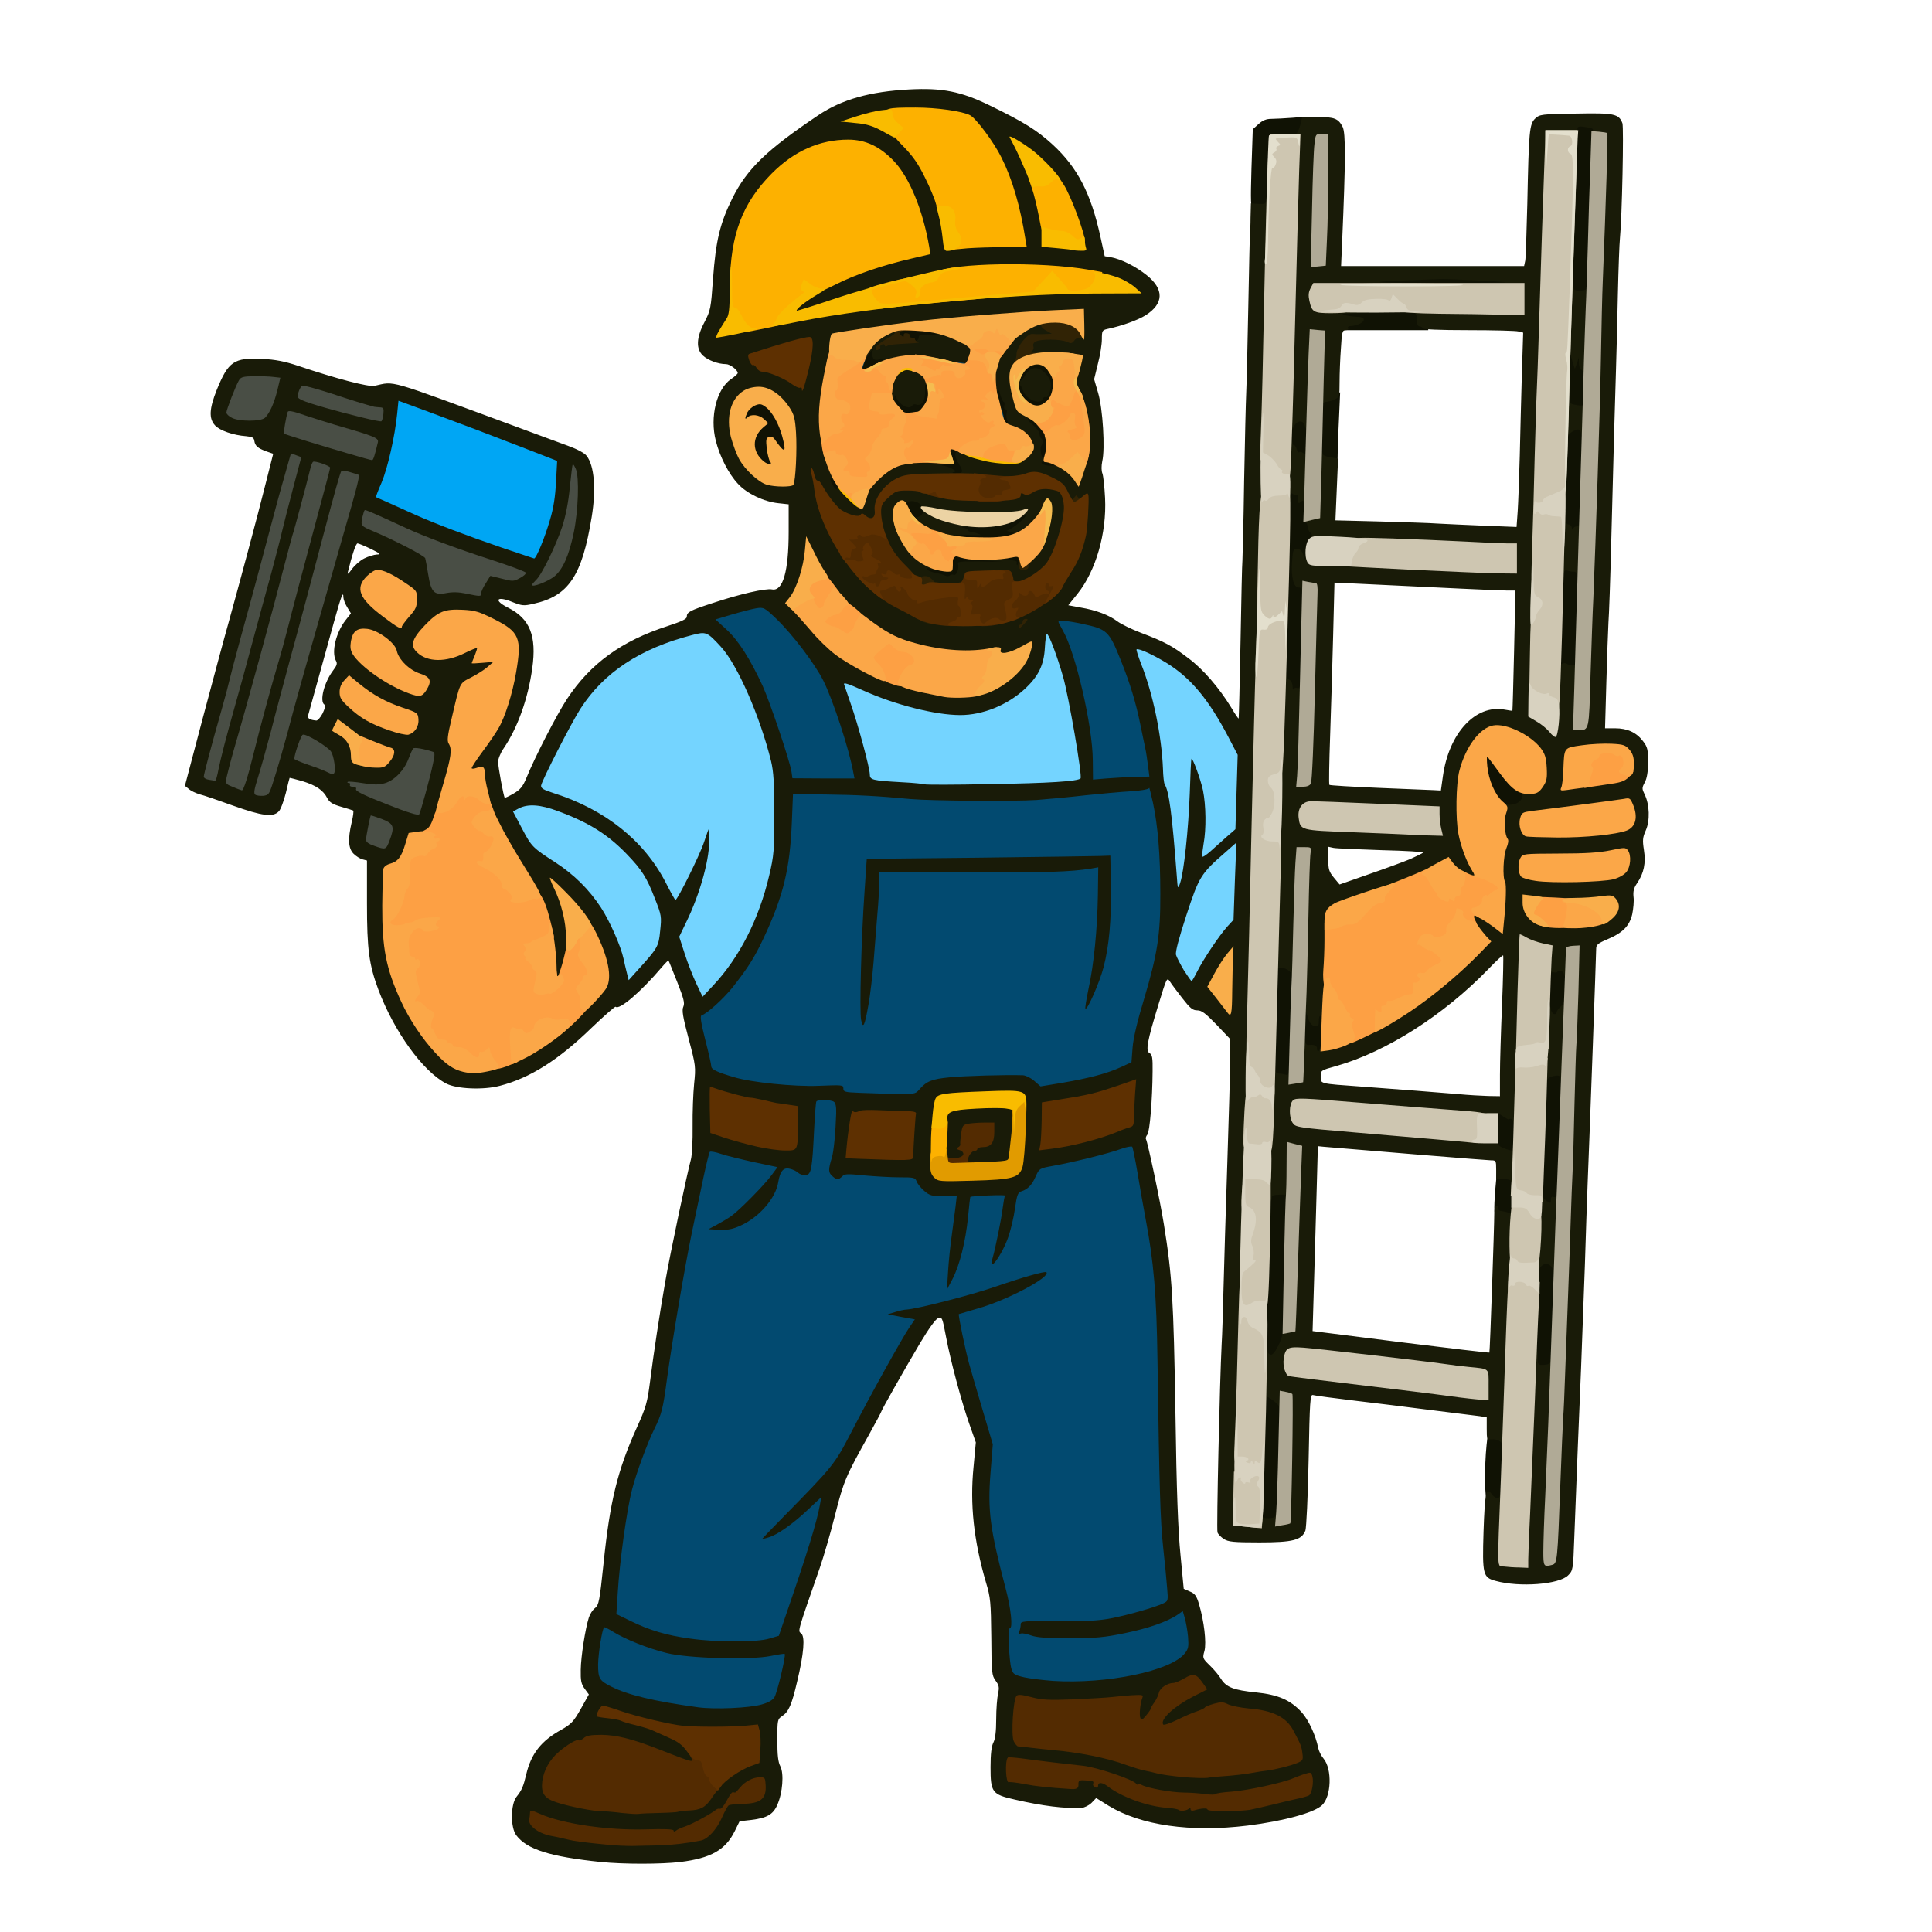
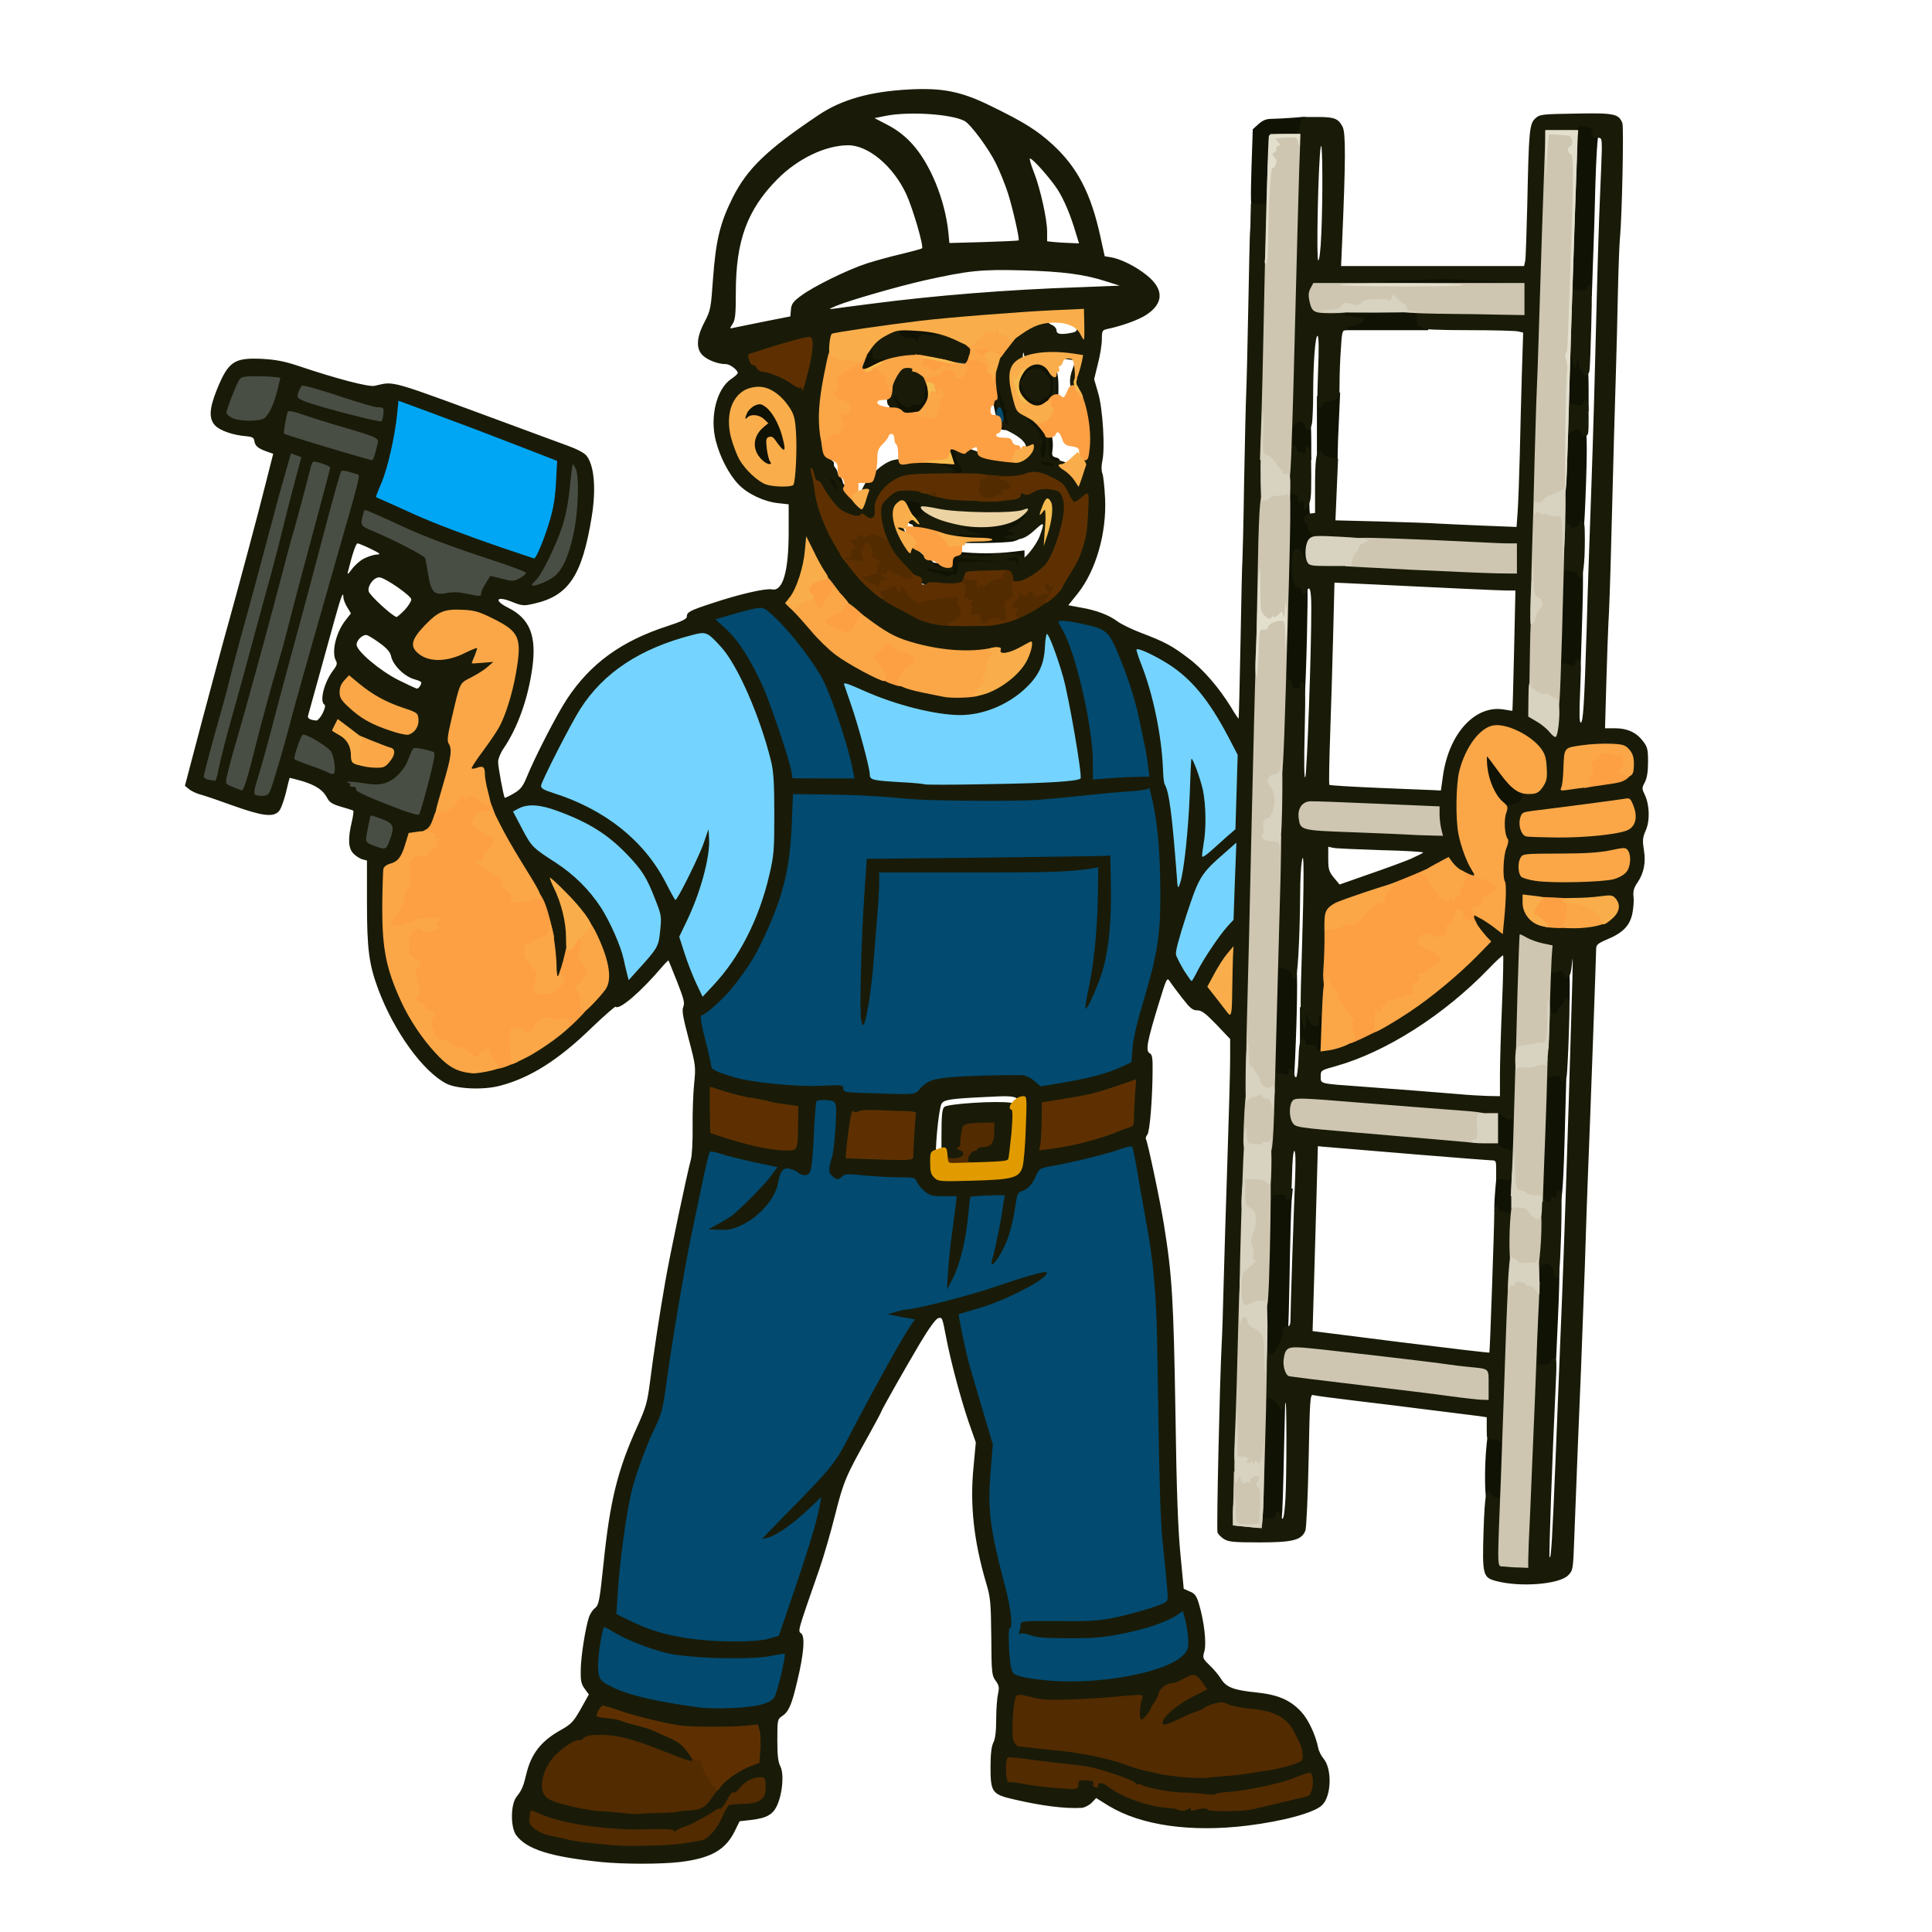
<svg xmlns="http://www.w3.org/2000/svg" version="1.0" viewBox="0 0 1024 1024">
  <path fill="#101204" d="M666.5 794.3c.3-7.6.8-23.6 1.1-35.5l.6-21.8h3.1c1.7 0 4.6 1 6.5 2.3l3.4 2.2-.7 29.5c-.3 16.2-.8 31.2-1.1 33.3l-.6 3.7H666l.5-13.7zm121.7 1.5c-1.3-1.3-1.5-18-.3-29.8.6-6.3.7-6.5 3.5-6.8 1.6-.2 4 .2 5.3.9 2.2 1.2 2.3 1.7 2.3 12.3 0 6.1-.3 14.1-.7 17.9l-.6 6.7h-4.1c-2.3 0-4.7-.5-5.4-1.2zm24.1-97.9c.8-32.2.7-31.8 7.2-31.8 3.7 0 6.2 1.8 6.9 5 .3 1.3 0 14.3-.7 28.9l-1.2 26.5-6.4.3-6.4.3.6-29.2zm-142.9-12.1c.3-19.4.9-39.9 1.3-45.5l.6-10.3h13.9l-.6 6.3c-.3 3.4-.8 21.5-1.1 40.2-.6 31.9-.8 34.3-2.8 39.2l-2.2 5.3h-9.8l.7-35.2zm124.4-40.5c-2-.5-2.2-3.1-1.2-15.6l.7-7.7H804v24l-4.2-.1c-2.4-.1-5.1-.3-6-.6zm22.8-5.8c-1.9-1.4-1.9-2.4-.7-36.2.6-19.1 1.4-34.9 1.7-35.2.2-.3 3.2-.7 6.6-.9l6.1-.5-.7 25.4c-.9 36.4-1.6 45.9-3.2 45.9-.8 0-1.4.7-1.4 1.5 0 2-5.8 2-8.4 0zm-21.1-27.3c-5.4-1.8-5.4-1.9-4.8-14l.6-11.2h3.3c1.8 0 3.5.4 3.8.9.3.4 1.9 1.1 3.6 1.4l3 .7v23l-3.7-.1c-2.1-.1-4.7-.4-5.8-.7zm-119.9-39.9-2.9-.5.6-20.1c.4-11.1.7-25.1.7-31.1v-10.8l6.1.4c3.7.3 6.4 1 6.9 1.8.9 1.4.5 26.6-.6 49.8l-.6 11.2-3.6-.1c-2.1-.1-5-.4-6.6-.6zm19.4-13.8c0-1-1-1.5-3-1.5h-3v-23.2l6.8.7c3.7.4 7.1 1 7.5 1.5.5.4.5 6 .1 12.4l-.7 11.6h-3.8c-2.8 0-3.9-.4-3.9-1.5zm125.3-18.2c-1-.3-1.3-4.2-1.3-14.3v-13.9l4.4-.6c8.4-1.3 8.6-1 8.6 12.1 0 10.2-.2 11.6-2 13.1-1.1 1-2 2.3-2 3 0 1.3-5.1 1.7-7.7.6zm-27.6-113c-4.4-4.7-7-11.9-7.5-21l-.5-8.3h3.4c3.1 0 3.9.8 9.7 8.6 4.1 5.5 7.4 9 9.3 9.7 2.6 1 2.9 1.6 2.9 5.6 0 5.9-2.5 8.1-9.5 8.1-4.3 0-5.6-.4-7.8-2.7zM682 366.7c0-1.4-.8-3-1.7-3.5-1.6-.9-1.6-4.2-.5-47.8.7-25.8 1.2-49.3 1.2-52.1 0-5.1.1-5.3 2.8-5.3 4.2 0 7.2 1.1 7.2 2.6 0 .8.7 1.4 1.5 1.4 1.2 0 1.5 1.3 1.5 6 0 3.3.4 6 1 6s1 .9 1 1.9c0 1.1.7 2.6 1.5 3.5 2.1 2.1 1.9 7-.5 9.1-1.5 1.3-2 3.1-2 6.7v4.8h-3.5c-3 0-3.5.3-3.5 2.4 0 3.8 1 5.6 3.3 5.6 2 0 2 .2 1.4 29.7-.4 16.3-.9 29.8-1.2 30.1-.2.2-2.4.7-5 .9-4.3.5-4.5.5-4.5-2zm144.2-11.4c-2.4-.5-2.4-.6-1.8-9.1.3-4.8.8-17.4 1.2-27.9l.6-19.3h2.7c1.4 0 4.3.3 6.4.6l3.7.7v9.1c0 5-.3 17.5-.7 27.9l-.6 18.7-4.6-.1c-2.5-.1-5.7-.4-6.9-.6zm-327.3-46.7c-.4-.4-2.9-1.2-5.5-1.9-4.7-1.1-4.9-1.4-5.2-4.9-.3-3.8-.3-3.8 3.5-3.8 2.1 0 5.3.4 7.1.9l3.2 1v-8.2l6.8.8c8.5 1 18.9 1 27.5 0l6.7-.8V303h-3.5c-2 0-3.8-.6-4-1.2-.4-1-3.6-1.2-12.5-1-11.6.3-12 .4-12 2.5 0 1.2-.4 2.8-.8 3.5-.9 1.4-10.3 2.8-11.3 1.8zm5.4-21.3c-1.9-.4-2.3-1.1-2.3-3.9 0-2.4.5-3.4 1.5-3.4.8 0 1.5-.9 1.5-2 0-1.9.7-2 10.8-2 11.5 0 17.1-1.1 21.4-4.1 1.4-1.1 4.2-1.9 6.2-1.9 3.4 0 3.6.2 3.6 3.3 0 2.5-.8 4.1-3 6-1.6 1.5-3 3.6-3 4.7 0 1.4-1.1 2.2-3.7 2.9-3.6 1-28.3 1.3-33 .4zm325.7-4.8c0-.8-.7-1.5-1.6-1.5-1.5 0-1.6-2.3-1-26.7.7-25.9.8-26.9 2.9-28.5 2.2-1.8 6.2-2.3 9.1-1.2 1.8.7 2.1 10.5.9 40.2-.5 13.4-.9 17.2-2 17.2-.7 0-1.3.5-1.3 1 0 .6-1.6 1-3.5 1-2.4 0-3.5-.5-3.5-1.5zm-348.8-5.7c-2.2-2.8-4.2-7.9-4.2-10.6 0-3.1 1.7-4.2 7.1-4.2 6.1 0 8.9 3.3 8.9 10.5 0 4.2-9.1 7.5-11.8 4.3zm-42.6-16.3c-.9-1.3-1.6-3.4-1.6-4.5 0-1.2-.7-2.8-1.5-3.6-.8-.9-1.5-3.1-1.5-5 0-3.3.1-3.4 4-3.4 3.6 0 4 .3 4 2.4 0 1.4 1.1 3.7 2.5 5.2 1.9 2 2.5 3.8 2.5 7 0 4.3-.1 4.4-3.4 4.4-2.5 0-3.8-.6-5-2.5zm62.1-8.5c-.3-1.4-1.4-2-3.1-2-2.3 0-2.6-.4-2.6-3.5 0-3.2.3-3.5 2.8-3.5 2.6 0 2.7-.2 2.4-4.1l-.4-4 4.8.3c4.6.3 4.9.5 5.2 3.3.2 1.6 1 3.8 1.8 4.9.8 1.1 1.4 4 1.4 6.3v4.3h-5.9c-5 0-5.9-.3-6.4-2zm49.6-2.8c-.8-.5-1.5-4.4-1.9-9.6-.7-8.4-.8-8.9-4.1-11.4-2.5-2.1-3.3-3.5-3.3-5.9 0-3.2.1-3.3 4.4-3.3 3.8 0 4.8.5 7.9 3.9 3.7 4.1 5.4 10.1 4.5 16-.4 2.5 0 3.1 1.9 3.6 1.9.4 2.3 1.2 2.3 4v3.5h-5.2c-2.9 0-5.9-.4-6.5-.8zM402 247.7c-5-3.9-6.8-14.3-3.6-20.5l1.4-2.7-3.9.3c-3.9.4-3.9.4-3.9-3.1 0-7.3 3.4-10.7 10.9-10.7 2.4 0 4.8.8 6.5 2.1 4.9 3.8 9.6 15.9 9.6 24.7 0 4.1-.1 4.2-3.3 4.2-1.8 0-3.8-.4-4.5-1-.9-.7-.9-.7-.2.2.6.7 1 2.7 1 4.5 0 3.2-.1 3.3-4.2 3.3-2.4 0-5-.6-5.8-1.3zm298.8-2.4-2.8-.4V210h2.4c1.4 0 2.8-.4 3.1-1 .3-.5 2-1 3.7-1h3.1l-.6 13.7c-.4 7.5-.7 16-.7 19 0 5.8 0 5.8-8.2 4.6zm-14.5-2.3c-1.3-.5-2.3-1.6-2.3-2.5 0-.8-.4-1.5-1-1.5-1.5 0-1.2-15.2.4-17.2 1.8-2.4 10.1-2.5 11-.2.3.9.6 6.3.6 12V244l-3.2-.1c-1.8 0-4.3-.4-5.5-.9zm-156.7-16.2c-2.5-8.7-3.6-14.6-3.6-18.8v-5h3.4c3.1 0 3.4.3 4 3.4.4 1.9 1.1 3.6 1.6 3.8.9.3 3 11.2 3 15.6 0 1.9-.5 2.2-4 2.2-2.4 0-4.2-.5-4.4-1.2zm-55.9-7.6c-2.2-2.3-2.7-3.7-2.7-8V206h3.3c2.4 0 3.5.6 4.2 2.3.8 1.7 1.8 2.2 4.5 2.2h3.5l.3-5.2c.3-5.3.3-5.3 3.6-5.3 4 0 4.6 1.1 4.6 8.9 0 9.4-3.5 13.1-12.5 13.1-5.4 0-6.4-.3-8.8-2.8zm66.7-4.6c-3.2-3.2-3.4-3.9-3.4-9.7 0-10.4 4-14.9 13.1-14.9 8 0 10.9 4 10.9 15 0 6.6-.2 7.4-2.9 10.1-2.6 2.5-3.7 2.9-8.6 2.9-5.1 0-6-.3-9.1-3.4zm11.1-7.6c2.6 0 2.5-3.1-.2-5.7l-2.6-2.7-1.8 2.3c-2.4 3-2.4 3.6.3 6.3 1.4 1.4 2.3 1.8 2.6 1 .2-.7 1-1.2 1.7-1.2zm278.6 10.3c-2.3-.5-2.4-.6-1.7-8 .3-4.2.6-11.4.6-16V185h3.5c1.9 0 3.5.5 3.5 1 0 .6.9 1 2 1 1.6 0 2 .7 2 3 0 1.7.5 3 1 3 .6 0 1 4.8 1 12.5V218l-4.7-.1c-2.7-.1-5.9-.4-7.2-.6zm-375.9-23.2c.3-2.7 1.5-6.5 2.7-8.5 1.9-3 2.8-3.6 5.7-3.6 3 0 3.4.3 3.4 2.5 0 2.1.5 2.5 3 2.5 2.7 0 3 .3 3 3.3s-.5 3.5-5.5 6c-3.1 1.5-7.2 2.7-9.1 2.7h-3.7l.5-4.9zM482 183c0-.5-1.4-1-3.1-1-3.9 0-5.9-2-5.9-5.9 0-4 2.2-4.6 14.9-3.8 12.2.7 13.1 1 13.1 5.3v3.4h-5.4c-3.9 0-5.5.4-6 1.5-.6 1.7-7.6 2.1-7.6.5zm229-10.5c0-1.8-.5-2.5-2-2.5-1.6 0-2-.7-2-3.5V163h47v3.5c0 2.4.5 3.5 1.5 3.5.9 0 1.5.9 1.5 2.5v2.5h-46v-2.5zm120.3-42.7c.4-15 1-36 1.3-46.6l.7-19.2h4.2c2.4 0 5.7.3 7.4.6 2.7.6 3.1 1.1 3.1 4 0 1.8-.4 3.5-.9 3.8-.4.3-1.1 11.5-1.5 24.8-.3 13.4-.9 32.3-1.3 42.1l-.6 17.7h-13l.6-27.2zM728 149.6v-3.4l6.3-.5c5.8-.5 21.1-1.1 30.2-1.1 2.2 0 9.6.3 16.5.6 6.9.4 14.2.7 16.3.7 3.6.1 3.7.2 3.7 3.6v3.5h-73v-3.4zm-63.9-38.5c-1.2-.8-1.3-4.4-.8-21.8l.7-20.8 3-2.7c2.2-2 4.1-2.8 6.9-2.8 2.1 0 7.2-.3 11.4-.6 7.6-.7 7.7-.7 7.7 1.7 0 1.3-.5 4.1-1 6.1l-1.1 3.7-7.7.3-7.7.3-.7 17.9c-.5 13.1-1 18.1-2 18.7-1.7 1.1-6.9 1.1-8.7 0z" />
  <g fill="#191b08">
    <path d="M318.5 986.9c-27-2.8-39.3-6.7-44.9-14.2-3.1-4.2-3-16.4.2-20.4 2.8-3.5 3.6-5.5 5.1-11.8 2.6-11 7.9-17.8 18.6-23.7 5.3-3 6.5-4.3 10.3-11l4.3-7.7-2.2-3c-1.9-2.6-2.2-4.3-2.1-10.1.1-7.1 2.4-21.7 4.3-27.7.6-1.8 2-4.1 3.3-5 2-1.7 2.4-3.7 4.5-23.8 3.4-33 7.4-49.2 17.6-71.8 4.9-10.8 5.6-13.4 7-24.2 2-15.7 5-35.5 8.1-53.2 2.5-14.5 11.6-57.5 13.6-64.8.6-2.3 1-9.9.9-17.5-.1-7.4.3-17.6.8-22.6.9-8.9.9-9.5-2.9-23.8-3.1-11.7-3.7-15.2-2.8-17.1.8-1.9.2-4.2-3.3-13.1-2.4-6-4.4-11.1-4.6-11.3-.1-.2-1.7 1.4-3.5 3.5-11.2 13.2-22.6 22.9-24.5 21-.3-.3-6.1 4.8-12.9 11.3-17.5 17-32.6 26.5-48.5 30.6-8.7 2.3-22.8 1.7-28.4-1.2-12.4-6.5-27.5-27.4-35.9-49.6-5-13.4-6.1-21.4-6.1-45.9v-22.7l-2.3-.6c-1.3-.3-3.5-1.7-4.8-3-2.8-2.8-3.1-7.7-1-16.7.8-3.2 1.1-6 .8-6.2-.4-.2-3.3-1.1-6.4-2-4.5-1.3-6.1-2.3-7.3-4.5-2.2-4.3-5.9-6.8-13.3-9.1-3.6-1-6.7-1.8-6.7-1.7-.1.1-1 3.7-2 8-1.1 4.3-2.7 8.7-3.7 9.7-3 3.3-8.9 2.5-24.3-3-7.7-2.8-15.6-5.5-17.7-6-2-.6-4.6-1.8-5.7-2.8l-2.1-1.7 9.5-36c5.3-19.8 11.3-42.3 13.5-50 5.5-19.8 15.6-57.3 20-75l3.8-15-3.5-1.2c-4.6-1.7-6.1-2.9-6.5-5.6-.2-1.7-1.1-2.2-4.3-2.5-6.9-.5-14-3-16.5-5.7-3.4-3.6-3.1-8.9.9-18.9 6.1-15 9.1-17.1 24-16.4 7.2.4 11.9 1.3 19.1 3.7 20.5 6.9 37.4 11.3 40.5 10.6 11.2-2.4 5-4.2 76 22 9.9 3.7 21.7 8 26.3 9.7 5 1.8 9 3.9 10.1 5.4 4.1 5.2 5.1 17.7 2.7 32.4-5.1 31.2-12.2 41.9-30.8 46-5.2 1.2-6.1 1.1-11.2-.9-8.4-3.5-10.3-1-2.3 3 11.6 5.8 15.2 15 12.8 32.1-2.3 16.4-7.8 31.6-15.2 42.5-1.6 2.3-2.9 5.5-2.9 7.1 0 2.8 2.9 18.3 3.5 19 .2.2 2.3-.8 4.7-2.2 3.6-2.1 4.9-3.7 6.8-8.3 4.4-10.9 16.2-33.8 21.5-41.8 12.4-18.8 28.9-30.8 53.4-38.7 7.3-2.4 10.1-3.7 10.1-4.9 0-2.5 1.6-3.3 13.5-7.2 14.4-4.8 28.3-8 31.7-7.3 5.7 1.1 8.8-9.4 8.8-30.5v-14.6l-5.5-.6c-7.6-.8-16.7-5.1-21.4-10.3-4.9-5.2-9.6-14.4-11.7-22.7-3.3-12.7.4-27.6 8.1-32.8 1.9-1.3 3.5-2.7 3.5-3.2 0-1.6-4.1-4.7-6.2-4.7-4.1 0-9.5-2-12.2-4.5-3.8-3.5-3.6-9.5.8-17.8 3.2-6.2 3.4-7.3 4.5-22.9 1.5-20.4 3.7-29.5 10.3-42.8 7.8-15.6 18.2-25.6 45.6-44 12.4-8.3 27.3-12.5 48.2-13.6 17.4-.9 27.3 1 42.8 8.6 18.1 8.8 24.9 13.1 33.2 20.7 13.1 12.1 20.2 25.8 25.2 48.6l2.3 10.5 3.5.6c5.1.9 12.8 4.7 18.7 9.4 9.4 7.5 9.2 15.1-.5 21.3-4.2 2.6-12.4 5.6-20.4 7.3-2.6.6-2.8 1-2.8 5.4 0 2.7-.9 8.5-2.1 13l-2 8.2 2.1 7.2c2.5 8.3 3.8 29.7 2.2 36.3-.5 2.6-.5 5 .1 6.5.5 1.4 1.1 7.2 1.4 13 .9 18.6-4.9 38.6-14.6 50.7l-4.9 6.1 6.5 1.2c8.3 1.4 15.1 4 19.5 7.3 1.8 1.4 7.5 4.2 12.5 6.1 12.7 4.8 16.7 7 25.2 13.5 7.8 5.8 16.2 15.6 22.6 26 2 3.4 3.8 6.1 4 5.9.1-.2.6-18.5 1-40.8.4-22.3.8-41.6 1-43 .1-1.4.6-20.3.9-42 .4-21.7.9-42.6 1.1-46.5.2-3.8.7-24.3 1.1-45.5.4-21.2.8-38.9.9-39.5.1-.5.3-4.3.3-8.3l.2-7.4 2.8.2c4.4.3 5.2.1 5.2-1.5 0-.8.7-1.5 1.7-1.5 1.5 0 1.5 2.6.9 30.7-2.1 98.8-3.7 165.3-4.6 199.3-.6 21.2-1.7 68.2-2.5 104.5C665 504.9 662 619.3 660 682c-1.5 48.1-2.9 101.1-3.1 113l-.2 10.5 4.7.3c4 .3 4.6.1 4.6-1.6 0-1.1.7-2.2 1.5-2.6 1-.3 1.5.1 1.5 1.3 0 1.5.7 1.8 3.5 1.8 2.7-.1 3.5-.6 3.5-1.9 0-2.4 2.1-2.3 2.7.2 1.2 4.4 2 1.5 2.6-8.7.7-11.2.7-56.1 0-50.5-.4 3-3.3 4.8-3.3 2 0-.7-1.5-2.3-3.3-3.6-3.2-2.2-3.2-2.2-3.5-.2-.2 1.2-.9 1.9-1.5 1.7-1.3-.4-2.2-19.9-1.2-25.4.6-3.3 3.5-4.8 3.5-1.8 0 .8.8 1.5 1.8 1.5 1.9 0 6.2-8.9 6.2-12.7 0-1.6.6-2.3 2-2.3 1.7 0 2-.7 2-4.7 0-5.3 1.7-56.1 2.5-75.5.3-8 .1-12.8-.5-12.8-.5 0-1.1 5.3-1.2 12.7-.3 11.6-.5 12.8-2.2 13.1-1.4.3-1.7 0-1.3-1.2.5-1.3-.1-1.6-3.3-1.4-3.1.1-4 .5-4 1.9 0 1.3-.5 1.6-1.6 1.2-1.5-.6-1.6-3-1-26.2.9-35.2 1.6-44.1 3.2-44.1.8 0 1.4.7 1.4 1.5s.9 1.5 1.9 1.5c1.1 0 2.6.3 3.5.6 1.1.4 1.6 0 1.6-1.5 0-1.4.5-1.9 1.5-1.5.8.4 1.5 1.5 1.5 2.5s.4 1.9.9 1.9 1.1-4.3 1.3-9.5c.2-7.2.7-9.8 1.8-10.5 1.1-.7 1.6-.5 1.8 1.1.2 1.1.9 1.9 1.5 1.8 3-.4 4.7.2 4.7 1.6 0 3 2 1.4 2.1-1.7.1-1.8.3-2.5.6-1.5.5 2 2.6 1.7 11.7-2.1 22.5-9.1 47.5-26.2 65.9-45l5.8-5.9-3-4.8c-2.1-3.3-3.1-6.2-3.1-8.7 0-3.7.1-3.8 3.5-3.8 2.1 0 5.2 1.1 7.6 2.6 2.3 1.4 4.4 2.2 4.7 1.9.4-.4.5-6.1.3-12.8-.1-6.7-.3-14.2-.2-16.7 0-2.5.1-9 .1-14.5.1-11.4 1.4-18.2 3.3-16.7 1.7 1.4 6.3.7 8.2-1.1 1.9-2 1.9-4.7 0-4.7-.8 0-1.5-.4-1.5-.9 0-.6 1.9-1.1 4.2-1.3 3.6-.3 4.6-.9 6.6-3.8 4.6-6.8.8-15.3-9.8-21.7-10.2-6.2-14.4-5.5-21.2 3.3-5.3 6.8-7.9 15-8.5 26.5-.8 14.2 2.2 27.7 7.9 36.1 1 1.4 1.8 4 1.8 5.7 0 3-.2 3.1-4 3.1-4.3 0-9.1-2-12.6-5.1-2-1.9-2.2-1.9-11.7 2.6-5.3 2.6-17.2 7.1-26.4 10.1-17.1 5.5-21.9 7.6-23.9 10.3-.7.9-1.4 11.4-1.9 29-.4 15.2-1.1 27.8-1.6 27.9-.5.2-.9 1.5-.9 2.8 0 1.3-.5 2.4-1 2.4-.7 0-.9-1.5-.5-3.9.3-2.3.1-4.2-.5-4.6-.6-.4-1 .6-1 2.5 0 2.7-.3 3.1-2.2 2.8-1.4-.2-2.6-1.5-3.4-3.8l-1.2-3.5-.2 5-.1 5-1.5-4c-1.3-3.4-1.3-8.6-.4-37.5 1.2-39.2 1.2-56.3 0-48.5-.5 2.8-.9 10.4-.9 17.1-.2 25.4-1.4 45.4-2.6 45.4-.7 0-1.6-1.1-1.9-2.4-.8-3.3-7.6-5.1-7.6-2.1 0 .8-.7 1.5-1.6 1.5-1.4 0-1.5-1.4-1-11.7.3-6.5 1.3-39.9 2.1-74.3 1.7-69 2-73 4.1-73 .8 0 1.4.6 1.4 1.4 0 .8.7 1.6 1.5 2 .8.3 1.5 1.8 1.6 3.3 0 1.5.3 2.3.5 1.6.3-.7 1.2-.9 2-.6.9.3 1.4-.2 1.4-1.6 0-1.4.5-1.9 1.5-1.4 1.4.5 1.5 3.6 1 26.2-.4 15.9-.3 25 .3 24.1.9-1.4 3.3-68.3 3.2-90.2 0-9-.9-12.1-2.4-8.3-.8 2.1-2.6 1.9-2.6-.4 0-1.2-.7-1.8-1.7-1.7-2.6.2-4.1-5.7-3.5-13.6.4-6.2.6-6.8 2.7-6.8 1.6 0 2.5.9 3.3 3.3 1 3.2 1 3.2 1.2-1.8.2-4.8.2-4.9 1.2-2 2.3 6.3.6 6 44.8 7.9 22.3.9 45.6 2 51.8 2.3l11.2.6v-10l-14.2-.7c-17.1-.8-87.1-3.6-91.2-3.6-2.7 0-2.8-.1-1.3-1.7 1.3-1.6 1.3-2 .1-3.1-.8-.7-1.4-2.2-1.4-3.2 0-1.1-.5-2-1.1-2-.6 0-.9-1-.7-2.2.2-1.7 1.1-2.4 3.1-2.6l2.7-.3v-13.3c0-15 .6-19.6 2.6-19.6.8 0 1.4.6 1.4 1.4 0 .8 1.6 1.6 4.1 2l4.1.7-.7 16.3-.7 16.4 23.8.6c13.2.4 26.8.8 30.4 1.1 3.6.2 14.4.7 24.1 1.1l17.7.7.6-8.4c.3-4.6.8-17.8 1.1-29.4.2-11.5.8-30.9 1.1-43.1l.7-22.1-2.4-.6c-1.3-.4-13.3-.7-26.6-.7-15.5 0-24.3-.4-24.3-1 0-.5-.7-1-1.5-1-1 0-1.5-1.1-1.5-3.5s-.5-3.5-1.5-3.5c-.8 0-1.5-.7-1.5-1.7 0-1.5 2.3-1.6 28.5-1l28.5.7v-10.8l-10.2-.6c-17.4-1.1-35-1.1-66.1-.2-29.8.9-29.9.9-30.9 3.2-.8 1.8-.7 2.9.5 4.7 1.4 2.1 2.6 2.5 9.9 3.1 4.6.3 10.6 1 13.3 1.5 4.8.8 4.7.8-3.5 1.1-6.2.2-7.7.4-5.5 1 1.7.4 4.7.8 6.8.9 6.7.2 3.1 4.6-4.1 5-.7.1-1 .6-.7 1.1.3.6-.2 1-1.3 1-1.7 0-2 1-2.5 9.8-.4 5.3-.7 13.3-.7 17.7 0 7.7-.1 8-2.7 9.3-1.5.6-3.5 1.2-4.5 1.2s-1.8.7-1.8 1.5-.7 1.5-1.5 1.5c-1.4 0-1.5-2.3-.9-19 .5-12.5.4-19-.3-19-1.2 0-2.3 14.8-2.3 31 0 6.3-.3 13.2-.6 15.3-.7 4.1-2.9 5-3.8 1.4-.8-3.3-4.3-3-5.9.5-.6 1.5-1.8 2.8-2.6 2.8-1.2 0-1.3-3.3-.8-21.2 1-32.4 2.9-108.6 3.1-123.5.1-9.8.4-13.3 1.3-13.3.7 0 1.8-2 2.4-4.5l1.1-4.5h8c9.1 0 11.1.8 13.4 5.2 1.7 3.2 1.6 18.2-.2 60.1l-.6 13.7h97l.6-2.8c.3-1.5.7-15.1 1.1-30.2.8-38.6 1.1-42.3 4.2-45.2 2.4-2.2 3.2-2.3 21.4-2.6 20.5-.4 22.9.1 24.8 5.1.8 2.1-.2 49.9-1.3 60.9-.3 2.9-.8 16.3-1.1 29.8-.3 13.5-.7 31.5-1 40-.6 19.4-1.3 43.2-2.5 90.5-.5 20.4-1.2 39.9-1.5 43.5-.2 3.6-.7 17.6-1.1 31.3l-.7 24.7h5.3c6.5 0 11.3 2.2 14.8 6.8 2.4 3.1 2.7 4.4 2.7 11.1 0 5.2-.6 8.6-1.7 10.7-1.6 3-1.6 3.4-.1 6.5 2.6 5.3 2.9 13.8.6 19-1.7 3.8-1.8 5.3-1 10.4 1.1 6.9 0 12.3-3.6 17.6-1.8 2.6-2.2 4.4-1.9 7.3.3 2.2-.1 6.3-.7 9.2-1.5 6.3-5.1 9.9-13.5 13.4-4.7 2-5.6 2.8-5.6 4.9 0 2.6-3.4 97.2-4.5 123.6-.3 7.7-1 27.7-1.5 44.5-.6 16.8-1.5 41.1-2 54-1 23.2-2.3 55.9-3.6 90-.6 17.1-.7 17.4-3.3 20-4.8 4.8-25.8 6.4-38.4 2.9-6.7-1.8-7.1-3.3-6.4-26.1.7-20.7 1.4-24.1 4.5-19.7 1.6 2.3 4.2 2.5 4.2.4 0-.8.7-1.5 1.7-1.5 1.5 0 1.6 1.6.9 17.9l-.6 17.8 4.6.7c2.6.3 4.8.5 4.9.4.3-.4 2.2-41.2 3.7-81 1.1-29.5 1.3-31.8 3-31.8 1.5 0 1.8.8 1.8 4.3 0 4.1.1 4.2 3.2 4.1 2.2-.1 3.4-.6 3.6-1.7.2-1 1-1.7 1.9-1.7 1.3 0 1.5 1.7.9 13.3-1.9 39.9-3.7 90.8-3.3 91.9.8 2.2 1.5-10.5 3.2-52.2.9-22.3 2-50.4 2.5-62.5 1.2-27.8 2.6-67.1 4.5-127.5 2-65.6 2.4-79.2 1.9-74-.7 7-1.3 9-2.9 9-.8 0-1.5-.6-1.5-1.4 0-1.7-2.7-2.9-3.5-1.6-.3.5-1.2.7-2 .3-1-.3-1.5.1-1.5 1.6 0 1.4-.5 1.9-1.5 1.5-1.1-.5-1.5-2.3-1.5-7.5 0-6.7-.1-6.9-2.7-7.5-1.6-.3-4-1-5.5-1.4-2.7-.9-2.8-.7-2.8 2.3 0 9.7-2.1 80.2-2.6 85.5-.4 4.4-1 6.2-2 6.2-.8 0-1.4-.7-1.4-1.5 0-1.3-1.4-2-2.3-1.2-.2.1-1.5-.6-3-1.6L794 590v2.6c0 2-.3 2.4-1.2 1.6-.7-.5-11.2-1.7-23.3-2.6-12.1-1-35-2.8-51-4.1-20.8-1.7-29.3-2.1-30.2-1.3-1.8 1.5-1.6 4.2.5 6.5 1.5 1.8 5.1 2.3 33.7 4.7 17.6 1.5 36.5 3.1 42 3.6s14.4 1.2 19.8 1.6c8.7.6 9.8.9 9.4 2.4-.5 1.8 1.5 3.2 6.1 4.5 1.8.5 2.2.2 2.2-1.4 0-1.4.5-1.9 1.5-1.5 2.7 1.1 1.7 21.4-1.1 21.4-.8 0-1.4-.7-1.4-1.5 0-1.1-1.1-1.5-4-1.5h-4v-5c0-4.8-.1-5-2.7-5-2.1 0-68.1-5.4-88.8-7.2l-3-.3-.6 22c-.3 12.1-1 34.2-1.4 49l-.8 27 46.7 5.9c25.7 3.2 46.9 5.7 47 5.5.3-.4 2.6-67 2.6-74.1 0-2.1.5-3.8 1-3.8.6 0 1 .6 1 1.3 0 .8.6 1.4 1.3 1.5.6 0 2.2.4 3.5.7 1.6.6 2.2.3 2.2-.9 0-.9.7-1.6 1.6-1.6 1.4 0 1.5 1.3 1 9.8-.3 5.3-1.3 30.6-2.1 56.2-1.9 56.5-2.2 61-4.1 61-.8 0-1.4-.6-1.4-1.4 0-1.7-2.7-3-5.7-2.7-2.2.2-2.3-.1-2.3-5.7v-6l-3.7-.6c-2.1-.3-7.8-1-12.8-1.6-4.9-.6-13.9-1.7-20-2.5-6-.8-20.7-2.6-32.5-4s-22.2-2.8-23.1-3.1c-1.5-.4-1.7 2.9-2.3 34.3-.4 19.9-1.2 35.9-1.7 37.5-2 5.1-6.6 6.3-24.4 6.3-13.8 0-16.5-.3-18.8-1.8-1.6-1-3.1-2.6-3.4-3.5-.6-1.4 1.2-80.3 2.2-99.7.3-4.4.7-17.9 1-30 .3-12.1 1.2-41.8 2-66 .8-24.2 1.5-48.9 1.5-54.9v-10.9l-7.2-7.6c-5.9-6.1-7.9-7.6-10.2-7.6-2.5 0-3.8-1.1-8-6.5-2.8-3.6-5.8-7.6-6.6-8.9-1.5-2.2-1.7-1.7-5.9 12-6.1 19.9-7 24.8-4.8 26.1 1.4.7 1.7 2.4 1.6 9.6-.1 14.9-1.5 32.1-2.8 33.6-.7.8-1 1.9-.7 2.4.9 1.6 7.5 32.6 9.5 45.2 4.4 27.2 5.1 40 6.1 99.5.6 42.3 1.4 62.8 2.7 75.8l1.7 17.8 3.2 1.4c2.7 1.1 3.6 2.3 4.9 6.7 2.7 9.1 4 20.3 2.9 24.8-1.1 3.8-1 4 2.8 7.7 2.2 2.1 4.9 5.3 6 7.2 2.8 4.4 6.7 5.9 18.5 7.1 11.7 1.2 18.2 4 24.1 10.4 3.7 4 7.6 12.4 8.9 19.1.3 1.6 1.6 4.2 2.9 5.7 4.5 5.5 4.1 19.9-.9 24.6-4.2 4-20.3 8.4-39.5 10.8-30.1 3.7-56.5-.1-73.6-10.5L581 953l-2.4 2.5c-1.4 1.4-3.8 2.6-5.3 2.7-8.8.5-20.9-1-35.5-4.4-12-2.7-12.8-3.8-12.8-17.2 0-7 .5-11 1.5-13 1-1.9 1.5-5.9 1.5-12.5 0-5.3.5-11.4 1-13.5.7-3.3.5-4.3-1.3-6.8-2-2.7-2.2-4.1-2.3-23.1-.2-18.4-.4-21-2.8-28.9-6.5-22.2-8.6-41.4-6.6-61.4l1.2-12.9-3.7-10.5c-4.1-11.9-9.6-32.4-12-45-2.1-11-2.1-10.9-4.3-10.3-1.2.3-4.9 5.4-9.5 13.1-8.7 14.7-20.7 35.9-20.7 36.6 0 .2-2.8 5.5-6.3 11.8-12.4 22.2-13.5 24.6-18.1 42.8-2.4 9.6-6.1 22.2-8.1 28-11.9 34.2-11.7 33.4-9.9 34.7 2.2 1.6 1.5 10.7-2.1 25.6-2.9 12.4-4.5 16-8 18.3-2.4 1.6-2.5 2-2.5 12.6 0 8.1.4 11.7 1.6 14 2 3.9 1.2 14.1-1.6 20.4-2.2 5.1-5.5 7-13.8 8l-6.2.7-2.6 5.3c-4.9 9.9-12.6 14.3-28.9 16.3-10.2 1.2-30 1.2-42 0zm34-12.9c1.2-.5-4-.9-13.7-.9-8.7-.1-19-.6-23-1.2-11.6-1.8-27.1-5-29.2-6.1-1.2-.6-1.6-.6-1.2 0 2.7 4.4 28.3 8.9 51.1 9 7.7 0 14.9-.3 16-.8zm16.1-1.5c1.1-.3 3.6-1.8 5.5-3.5 3.8-3.3 3.2-4-.9-1.1-1.5 1-4.5 2.4-6.7 3.1-7.4 2.3-6.3 3.1 2.1 1.5zm-6.4-16.1c5.8-.5 7.1-1 9.8-3.7 1.6-1.7 3-3.5 3-3.9 0-.5 2.4-3.2 5.3-6.1 4.9-4.8 9.7-7.8 17-10.6 2.5-1 2.7-1.5 2.7-6.3 0-2.9-.4-5.8-.8-6.4-.5-.7-7.4-1.1-20.4-1-19.2 0-19.6 0-16.8 1.7 4.3 2.7 8 8.7 8 13.1 0 5.8-1.6 5.6-25-3.5-17.6-6.9-29-8.8-32.7-5.4-1.1.9-2.9 1.7-4.1 1.7-3 0-12.2 7.8-14.9 12.6-3 5.2-3 9.9 0 11.8 4.5 2.9 19.4 6.1 26.3 5.8 2.2-.2 5.2.2 6.5.8 2.3.9 21.9.7 36.1-.6zm298-.3c2.4-.5 7.5-1.7 11.3-2.6 3.9-1 9.5-2.3 12.6-3 6.7-1.4 7.5-1.9 8.2-4.5.5-2.1-1.2-2.7-2.9-1-1.8 1.8-23.9 6.8-33.1 7.5-5.1.4-9.3 1.1-9.3 1.6s-.9.9-2 .9-2 .5-2 1c0 1.3 11.5 1.3 17.2.1zm-24.7-2.1c-2.7-.5-7.7-.9-11-.9-5.2-.1-14.6-1.6-22.5-3.6-5.3-1.3 1.3 1.9 7.5 3.6 4.3 1.3 9.5 1.7 18.5 1.7 9.7-.1 11.4-.2 7.5-.8zm-234.3-4.1c1.7-2 1.6-3.9-.2-3.9-1.3 0-7 5-7 6.2 0 1.6 5.3-.1 7.2-2.3zm167-7.1c.2-1.9 1.1-2.4 4.8-2.8 4.1-.5 3.8-.6-3.5-1.3-8.1-.7-17.7-1.9-27.1-3.2-4.8-.7-5.2-.6-5.9 1.5-.4 1.2-.3 2.6.2 3.1 1.6 1.6 12.2 3.3 29.5 4.8 1 0 1.8-.8 2-2.1zM657 937c14.1-2 19.4-2.9 24.7-4.6 5-1.6 5.4-1.9 4.8-4.2-.3-1.4-1.5-3.8-2.6-5.3-1-1.5-1.9-3.1-1.9-3.6 0-1.7-6.5-7-10.5-8.5-2.2-.9-7.9-1.9-12.7-2.3-4.9-.4-9-1.1-9.4-1.6-.8-1.4-3.6-1.1-7.4 1-1.9 1-4.6 2.2-6 2.6-1.4.4-5.6 2.3-9.5 4.2-4.4 2.1-8 3.3-10 3.1-2.7-.3-3.1-.7-3.5-4.3l-.5-4-2.2 2.8c-1.8 2.3-2.9 2.8-5.5 2.5l-3.3-.3-.3-6.4-.3-6.3-5.2.6c-11.9 1.4-46.3 1.9-50.1.6-2-.6-4-.9-4.4-.5-.4.4-.9 4.7-1 9.6-.4 8.9-.4 8.9 2.3 9.9 1.5.6 6.2 1.3 10.4 1.6 12.7.9 36.8 5.3 44.4 8 4 1.5 9 3 11.2 3.4 2.2.4 4.8 1.1 5.8 1.5 5.7 2.4 26.7 2.7 42.7.5zm-30.2-39.5c3.1-1.6 5.8-3.6 6-4.4.4-1 0-1.2-1.4-.6-1.1.4-3.2 1.2-4.9 1.8-7.5 2.6-8.6 3.3-9.2 5.7-.3 1.4-1.4 3.7-2.4 5.2-3 4.1-2.2 4 2.2-.5 2.2-2.3 6.6-5.5 9.7-7.2zm-226.1 2.9c6.2-1.7 7.6-3.4 9.5-12.4l1.5-6.5h-25.6c-21.3 0-26.9-.3-33.6-1.8-8.1-1.9-24.2-7.8-28.1-10.4-2-1.3-2.2-1.1-3.3 4.3-1.5 7.9-1.4 12 .5 13.9 5.7 5.7 26.1 11.4 51.4 14.3 8.9 1 21.5.4 27.7-1.4zm184.8-13.5c19.1-2.3 35.4-8.1 39.7-14 1.5-1.9 1.8-3.5 1.3-6.1-1.2-6.2-1.6-6.4-8.5-3.5-9.3 4.1-28.4 7.6-45.1 8.3-13.2.6-18.6.2-31.6-2.2l-3.3-.6v4.9c0 2.8.5 6.4 1.1 8 .9 2.7 1.7 3.2 6.7 4.2 3.1.6 6.6 1.2 7.7 1.5 4.3.8 23.4.5 32-.5zm-180.8-21.4 5.1-1.5 4-11.8c2.2-6.4 5.6-16.3 7.6-21.9 2-5.7 4.4-13.4 5.4-17.2l1.9-6.9-7 5.1c-7.5 5.4-12.4 7.6-17.4 7.7-3.1 0-3.3-.2-3.3-3.3 0-2.8 1.4-4.8 10.3-13.8 23.9-24.4 28.8-30 32.4-37.2 4.8-9.7 22.9-43.1 29.1-53.9 2.8-4.8 4.8-8.9 4.4-9.2-.4-.2-2.6-.7-4.9-1.1-4.1-.6-4.3-.9-4.3-4 0-3.7-1.4-3.2 20.3-7.6l10.7-2.2v-7.6c0-4.2.7-13 1.6-19.6.8-6.6 1.7-14.4 2.1-17.2l.6-5.3h-6.6c-5.6 0-7-.4-9.7-2.7-1.7-1.4-3.5-3.6-4-4.8-.8-2.1-1.6-2.2-16.5-2.8-9.7-.4-16.4-.3-17.5.3-2.9 1.6-8.8 1.2-11-.7-2.4-2.1-2.7-8.1-.6-14 .8-2.2 1.7-8.7 2.1-14.5.6-9.4.5-10.6-1-11.2-.9-.3-2-.4-2.4-.1-.5.2-1.2 7.1-1.6 15.2-.4 8.1-1 16.8-1.4 19.3l-.6 4.5-5.4.3c-3.8.2-5.8-.1-7.1-1.3-2.2-2-3.5-.6-4.4 5-1.6 8.6-10.1 18.5-19.9 23.1-4.2 1.9-6.8 2.4-13.9 2.4H373v-3.5c0-3.1.5-3.7 4.2-5.6 2.3-1.2 5.6-3.1 7.3-4.3 4.8-3.3 20.7-19.8 19.8-20.6-.4-.4-4.8-1.5-9.8-2.5-4.9-1-10.6-2.4-12.5-3l-3.5-1.2-2.6 12.6c-1.5 6.9-4.3 20.4-6.3 29.9-3.8 18.5-10.3 56.8-13.1 77.2-2 15.3-2.8 18.6-6.7 26.4-3.8 7.8-9.5 23.1-11.8 32.1-2.4 9.3-6.1 35-7.5 52.5l-.6 7.6 7.3 3.6c14.5 7.1 30.2 10.4 50.9 10.7 7.7.1 13.2-.4 16.6-1.4zM584 854.9c8.2-1.2 22.3-5 28.2-7.6 3.5-1.5 3.7-1.8 3.3-5.2-2.8-19.4-3.7-38.6-4.5-92.6-.9-62.1-1.7-73.7-7-101.6-1.1-5.7-2.9-16.2-4.1-23.2-1.9-10.7-2.5-12.8-3.8-12.3-8.4 2.6-20.7 5.7-30.5 7.6l-11.8 2.3-1.8 4.1c-1.9 4.5-4.3 7-7.6 8-1.9.6-2.4 1.9-3.4 8.9-1.4 10-4.9 20.5-8.6 25.8-2.3 3.4-3.2 3.9-6.5 3.9-3.6 0-3.9-.2-3.9-2.8 0-1.5.5-4.3 1-6.2 1.7-5.7 5-22.1 5-24.7 0-2.1-.4-2.3-5.5-2.3-3.7 0-5.5.4-5.5 1.3-.3 13-4.6 33.9-8.6 42-1.4 2.6-2.2 4.7-2 4.7.2 0 7.8-2.5 16.7-5.6 18.9-6.4 25.9-8.3 31.2-8.4 3.5 0 3.7.2 3.7 3.3 0 4-.5 4.6-6 8.4-9.3 6.3-22.1 11.8-35.7 15.3-4.1 1-4.2 1.2-3.7 4.3 1.3 7 5.8 24.1 10.9 41.4 6 19.8 6.2 21.6 4.5 39.8-1.5 15.2-.1 24.2 8.4 56.9 1.4 5.4 2.6 11.1 2.6 12.7v2.8l13.3.3c15.7.4 21.7.1 31.7-1.3zM786 734c0-5.7.9-5.3-14-7-5.2-.6-18.9-2.2-30.5-3.5-53.5-6.4-54.8-6.5-56.2-5.3-1.8 1.4-1.3 6.8.7 7.9.8.4 17.5 2.6 37 4.9 28.2 3.4 51.2 6.3 62.3 7.9.4.1.7-2.1.7-4.9zM534.2 620.7c4.7-2 5.6-5.1 6.5-22.7.8-18.2 1.6-17.5-17.6-16.6-19.3.9-22.9 1.4-24.1 3.7-1.2 2.2-3 18.1-3 27.2 0 5.5.4 7.1 2.1 8.8 2.1 2.1 2.8 2.2 17.4 1.6 10.1-.3 16.3-1 18.7-2zm-52.8-18.3c.4-5.3.5-9.8.4-10-.7-.6-22.9-.6-23.5 0-.4.3-1.4.6-2.4.6-1.9 0-2.5 1.9-3.5 11.2l-.7 6.7 10.4.4c5.7.1 12.2.4 14.5.5l4.1.2.7-9.6zm-62-1.6c.3-2.9.6-6.7.6-8.4 0-3-.2-3.2-5.2-3.8-2.9-.4-8.2-1.3-11.8-2.1-14.5-3.1-21-4.6-22.5-5.1-1.4-.6-1.5.4-1.3 7.7l.3 8.4 8 2.6c10.9 3.7 20 5.7 26.1 5.8l5.1.1.7-5.2zm143.8 3.7c8.9-1.9 19.8-5 25.8-7.5 2.5-1.1 5.5-2.2 6.8-2.5 2-.6 2.2-1.2 2.2-8.5v-7.9l-3.2.6c-1.8.3-4.9 1.2-6.8 2-3.4 1.5-11.9 3.3-25.2 5.4-5.4.9-6.7 1.5-7.2 3.3-.7 2.4-.8 16.6-.2 16.6.3 0 3.8-.7 7.8-1.5zM795 569.7c0-6.3.5-22.9 1.1-37.1.6-14.2.8-26 .6-26.2-.2-.3-3.8 3-7.8 7.2-23.7 24.5-54.2 43.9-80.6 51.4-8.3 2.3-8.3 2.3-8.3 5.6 0 3.9-.8 3.7 21.5 5.3 20 1.5 39.9 3 51.5 4 5.2.5 12.3.9 15.8 1l6.2.1v-11.3zm-309.3 3.4c2.4-2.2 5.7-4.1 7.6-4.5 6.5-1.2 48.2-2.5 52-1.6 2.2.4 4.9 1.8 6.1 2.9 2.2 2.1 2.4 2.1 11.2.6 11.8-2.1 21.6-4.8 28.5-7.9l5.6-2.6.6-7.8c.4-5 2.5-14 6.1-25.8 3-10 6.1-22.6 7-28.1 2.8-17.3 1.8-50.7-2-68.1l-1.8-8.4-7 .7c-3.9.3-12.9 1.2-20.1 2-35.2 3.8-75.9 4.4-105 1.5-5.5-.5-19.3-1.3-30.6-1.6l-20.6-.7-.6 14.9c-1 24.8-4.4 39-15.1 61.8-7.1 15.3-20.2 32.4-29.8 39.2l-2.8 1.9 2.5 9.4c1.4 5.2 2.5 10.3 2.5 11.2 0 1.7 2.9 3.1 12 5.8 8.9 2.7 30.6 4.8 44.3 4.3 13.4-.4 13.7-.4 13.7 1.6s.6 2.1 9.3 2.5c24.5.8 21.8 1.1 26.4-3.2zm-221.2-10.6c14.2-4.9 28.8-14.9 43.1-29.6 12.3-12.7 12.7-13.5 11.4-19.4-2.1-9.6-8.5-22-16-31.5l-1.9-2.5 1 4c1.6 5.8.6 26.8-1.6 32.8-1.5 4.3-2 4.7-4.9 4.7h-3.3l-.6-10.2c-1.3-19.9-4.6-29-18.5-51.2-11.9-19-19.2-36.6-19.2-46.1 0-2.2-.4-2.5-3.5-2.5-3.4 0-3.5-.1-3.5-3.9 0-3.2 1.1-5.3 5.8-11.8 3.2-4.3 7-9.8 8.4-12.3 3.5-6 7.4-18.4 9.3-29.9 2.4-13.6.9-16.1-12.6-22.6-14.1-6.7-19.3-6.2-28.6 2.7-3.4 3.4-6.3 6.9-6.3 7.9 0 1.1 1.7 2.6 4.6 3.9 4.1 2 5 2.1 8.7 1 2.3-.6 6.2-2.3 8.6-3.6 2.4-1.3 5.9-2.4 7.7-2.4 3.3 0 3.4.1 3.4 4v4h4c3.8 0 4 .1 4 3.3 0 3.7-3.3 6.8-11.8 11.1-5.6 2.8-5 1.7-9.1 18.1-1.4 6-1.8 10-1.4 15.6.5 6.9.1 9.1-3.6 22-6.8 23.4-6.9 23.6-9.9 24.8-1.5.5-4 1.1-5.7 1.3-2.7.3-3.1.9-4.7 6.3-1.9 6.3-5.4 10.5-8.8 10.5-2.7 0-3.5 4.9-3.5 20.5.1 28.4 9.8 53.7 28.3 73.6 10 10.9 16.1 12.3 30.7 7.4zm385.3-44.6-.3-4.2-2.3 4.2-2.4 4.2 2.4 3.4 2.3 3.5.3-3.5c.2-1.9.2-5.3 0-7.6zM385.4 506c10.7-16.6 15.1-26.9 19.2-45 2.3-10.1 2.7-13.7 2.7-29.5.1-13.7-.3-19.7-1.6-25-6-24.6-17.8-51.2-27.2-61.3-6.6-7.1-5.7-7-19.5-2.4-14.6 4.8-29.1 13.5-38.2 22.9-7.2 7.4-12.8 16.3-22.2 34.9l-7.6 14.9 6.5 2.2c11 3.7 25.1 10.9 33 16.9 9 6.7 19.2 18.4 23.8 27.1 1.7 3.5 3.4 6.3 3.7 6.3 1.1 0 9.9-17.8 12-24.2 2.1-6.6 2.2-6.8 5.6-6.8h3.4v8.4c0 13.2-4.3 29.8-11.8 45.4l-3 6.3 1.7 5.7c1 3.2 3.1 8.6 4.6 12.1l2.9 6.4 3.9-4.4c2.2-2.4 5.8-7.3 8.1-10.9zm254.6-8c2.3-3.5 5.7-7.9 7.5-9.9l3.2-3.6.6-14.2c.4-7.9.3-14.3-.2-14.3-.4 0-3.6 3-7 6.8-6.1 6.6-6.3 7-11.6 23.2-3 9.1-5.5 17.2-5.5 18 0 .8.9 3 2.1 4.9l2.1 3.4 2.2-4c1.3-2.1 4.2-6.8 6.6-10.3zm-297.7 4.7c3.1-3.7 3.9-5.6 4.4-10.1.5-4.7.1-6.8-2.7-13.8-4.3-10.8-6.9-14.8-14.9-23.2-10.1-10.4-20-16.7-36.2-22.6-8.5-3.2-11.4-3.6-13.9-2-1.3.8-1 1.9 2 7.6 3.8 7.2 4.5 7.9 16.5 15.6 9.9 6.5 17.6 14.1 24 23.8 5 7.6 10.9 21.3 12.1 27.9.9 5.1 1.5 5.6 3.3 3.4.9-1.2 3.3-4.1 5.4-6.6zm501.6-15.2c5.7-1.5 10.4-5 9.9-7.4-.3-1.2-3.9-1.4-22-1.5-12-.1-21.8.2-21.8.6 0 2 6.5 7.7 9.8 8.6 5.6 1.5 18 1.4 24.1-.3zm-96.4-32.2c3.3-1.5 6.4-3 6.8-3.4.5-.4-9.4-1-22-1.3-12.5-.4-24-.9-25.5-1.2l-2.8-.6v6.4c0 5.6.4 6.8 3 10l3 3.6 15.7-5.5c8.7-3 18.5-6.6 21.8-8zm104.8 7.6c4.1-1 8.7-4.6 8.7-6.8-.1-2.7-1.8-2.9-11.5-1.5-6.5 1-15.2 1.4-24.7 1.2-14.5-.3-14.8-.3-16 2-1.7 3.3.4 4.9 8.2 6.1 8 1.2 28.9.7 35.3-1zm-648.6-20.8c1-2.8.9-3-1.7-4-2.7-.9-2.9-.7-3.5 1.9-.4 1.6-.4 3.4 0 4 1.2 2 4.1 1 5.2-1.9zm448.6-21.9.5-16.7-3.3-7c-9.4-19.4-20.8-33.7-33.2-41.6-3.6-2.2-6.6-3.9-6.8-3.7-.2.2 1.2 5.7 3.1 12.3 3.4 11.7 5.5 23.9 6.9 40 .4 4.4 1.5 11.2 2.5 15.2 1.1 3.9 2.2 11.1 2.6 16 .9 11.5 2.2 8.3 2.3-5.7.1-5.8.4-14.9.8-20.2l.6-9.8h3.2c3 0 3.5.5 5.5 5.1 3.4 7.9 5 17.4 5 29.7v11.3l4.9-4.1 4.8-4.1.6-16.7zM847 439.6c10.9-1.6 14.4-2.8 15.8-5.2 1-1.8-.3-7.4-1.8-7.4-.4 0-9.7 1.2-20.6 2.6-10.9 1.4-22.3 2.8-25.2 3.1-2.9.3-5.5 1-5.8 1.5-1 1.6.5 5.6 2.4 6.1 3.9 1 26.3.6 35.2-.7zm-87-4.4v-4.8l-32.5-1.3c-34.8-1.4-35.5-1.3-35.5 3.4 0 4.3 1.7 4.6 27.7 5.6 13.6.5 26.6 1.1 28.8 1.2 2.2.2 5.7.4 7.8.5l3.7.2v-4.8zm-535.6-24.7c1.3-4.9 2.3-9 2.2-9.1 0-.1-1.3-.4-2.7-.7-2.2-.6-2.7-.2-3.8 3.1-3.2 9-8.6 13.9-16.9 15.1l-4.7.6 10.5 4.2 10.5 4.1 1.3-4.1c.7-2.3 2.3-8.2 3.6-13.2zm540.4.7c3.2-22.7 17.3-37.9 32.6-35.1 2.3.4 4.2.7 4.2.6.1-.1.5-14.5.9-31.9l.7-31.8h-4.3c-3.8 0-35.6-1.5-78.5-3.6l-13.1-.6-.7 27.8c-.4 15.4-1.1 39.4-1.6 53.4s-.7 25.7-.4 26c.3.3 12.1 1 26.2 1.6 14.1.6 27.3 1.1 29.3 1.2l3.6.2 1.1-7.8zm-622-2.9c2.9-9.2 4.8-16.3 10.6-37.8 1.3-4.9 6-21.6 10.4-37 4.4-15.4 9.4-33.2 11.2-39.5 1.7-6.3 4.7-16.4 6.5-22.5 4.6-15.2 5-17.5 3.2-17.5-1.4 0-3 5-10.3 32.5-5.2 19.7-11.2 42.4-17.4 65-3.4 12.7-8.2 30.4-10.5 39.5-2.4 9.1-5 18.8-5.9 21.5-1.8 5.6-1.8 5.5-1.2 5.5.3 0 1.8-4.4 3.4-9.7zm708 4.2c7.6-1.3 12.2-4.1 12.2-7.5 0-3.1-3.9-6.9-7.8-7.6-4.6-.9-21.4 1.3-22.4 2.9-.4.7-.8 4.3-.8 8v6.8l5.8-.6c3.1-.4 9-1.3 13-2zM127 413.8c0-1.8 16.6-63.6 18.1-67.5.6-1.5 2.3-8 3.9-14.3 2.7-10.8 15.4-58.9 19.9-74.7 1.3-4.9 1.6-7.5.9-7.9-1.1-.7-2.8 1.3-2.8 3.4 0 1.4-1 5.1-7.1 26.7-1.7 6.1-4.6 17.1-6.5 24.5-8.2 31.6-28.8 106.2-29.9 108-.3.5.1 1.1.7 1.3 1.5.6 2.8.8 2.8.5zm434.7-2.6c3.4-.4 6.5-1.1 7-1.5 1.1-1.2-5.2-37.5-8.6-49.2-2.8-9.7-2.9-9.9-4-7-2.5 6.5-4.8 9.9-10.2 14.8-9.9 9.2-22 13.7-36.9 13.7-14.1 0-36.2-4.8-48.9-10.6-3-1.3-5.5-2.3-5.7-2.1-.2.2.4 2.5 1.2 5.2 3.7 12.2 8.4 30.5 8.4 32.8 0 3 .2 3.1 18 4.6 12.6 1 69.8.5 79.7-.7zm42.9-3.5c1.3-1.3-3.9-26.7-8.2-40.1-5.6-17.4-11.6-29.6-15.3-31.2-2.2-.9-12.5-3.3-12.8-3-.2.1 1.3 4.9 3.2 10.7 4.6 13.3 10.2 41.4 11.1 54.9l.6 10.5 10.3-.5c5.7-.3 10.7-.9 11.1-1.3zm-157.3-4.4c-2.7-10.8-10.5-32.7-14-39.6-6.6-13.2-27.2-37.7-31.7-37.7-1.7 0-12.5 2.9-13.5 3.7-.3.2 1.1 2 3.1 4.1 4.3 4.4 10.9 15.5 16.2 27.2 4.4 9.7 14.6 39.4 14.6 42.7 0 5.2.3 5.3 14 5.3h12.8l-1.5-5.7zM173 402.1c-1.6-3.1-10.3-8.3-11.1-6.8-2.2 3.9-1.5 5 5.1 7.2 3.6 1.2 6.6 2.1 6.8 1.9.2-.1-.1-1.2-.8-2.3zm29.7-.3 2.3-2.2-7.7-2.8c-4.2-1.5-7.9-2.8-8.1-2.8-.2 0-.2 1.7 0 3.7.3 3.4.7 3.9 4.3 4.9 5.7 1.8 6.6 1.7 9.2-.8zm14.7-18c2-2.8 1.5-3.3-3.9-4.7-6.8-1.7-14.2-5.3-21.7-10.4-5.2-3.6-6.9-4.3-7.7-3.3-2.5 2.9 9 12.3 21.2 17.2 9.7 4 10.1 4 12.1 1.2zm606.5-21.5c.1-7.3.3-13.3.5-13.3s1.1-.3 1.9-.6c1.2-.4 1.4 0 1 1.7-.5 1.7-.3 2.1.9 1.6.9-.3 1.9-.3 2.2.1.4.3 1.5.7 2.6.9 1.4.2 2-.3 2-1.7s.5-1.8 1.6-1.3c1.4.5 1.5 2.5.9 16.9-.5 11.1-.4 16.4.3 16.4 1.3 0 1.9-9 3.2-51 .5-19 1.7-52.7 2.5-75 .8-22.3 1.9-61.2 2.5-86.5.6-25.3 1.5-54.8 2-65.5.5-10.7.9-22.3 1-25.7 0-6-.1-6.3-2.4-6.3-3 0-4.2-1.6-2.7-3.4.9-1.1.5-1.5-2-2-4.6-.9-6-.7-5.8.7.4 3.4-.2 3.7-7 3.7h-6.9l-.6 16.3c-.6 15.8-1.5 42.9-3.6 108.7-.9 29.2-2.7 90.4-4.6 156l-.7 23.5 4.9 3.1 4.9 3 .7-3.5c.4-2 .7-9.6.7-16.8zM171 378.1c1.2-2.5 1.6-4.2 1-4.6-2.8-1.7-.2-11.9 4.6-18.2 2-2.6 2.3-3.7 1.4-5.2-2.4-4.6.1-14.9 5.1-21.3l2.9-3.7-2-3.3c-1.1-1.8-2-4.2-2-5.2 0-3.8-1.2-.6-5 13.1-3.1 11.1-11.6 42.1-13.7 49.5-.5 1.5.9 2.4 4.4 2.7.7 0 2.2-1.7 3.3-3.8zm345.5-12.7c6.9-1.7 13.1-5.1 18.7-10.2 6.8-6.2 6.7-6.8-1.3-6.4-3.8.2-6.9 0-6.9-.4 0-.5-6.6-.9-14.7-.9-22.4 0-36.4-3.5-49.1-12.3-13.4-9.1-22.3-18.4-30.3-31.4l-3.5-5.6-1.2 5.6c-.7 3.1-2.3 7.9-3.7 10.6l-2.4 4.9 6.2 7.1c12.5 14.4 20.2 20.8 32.3 26.9 11.6 5.9 36.5 13 47.4 13.6 1.4 0 5.3-.6 8.5-1.5zm-293.6-2.3c.9-1.6.5-2-3.4-3.1-5.2-1.5-11.2-7.4-12.2-12.1-.4-2.1-2.1-4.2-5.7-6.8-2.8-2.1-5.9-4-6.9-4.4-2.1-.8-5.7 2.4-5.7 5 0 3.4 12.5 13.9 22.1 18.7 5 2.5 9.5 4.6 10 4.6.4 0 1.3-.8 1.8-1.9zM530.8 327c6.4-2 12.5-5 19.4-9.7 7.4-4.9 8.2-5.7 10.7-10.5 1-1.8 3.4-5.9 5.4-9.1 3.7-6 7.7-20.3 7.7-27.4 0-2.8-.3-3.4-1.6-2.9-.9.3-2.4.6-3.5.6-1.5 0-1.9.7-1.9 4 0 7.3-5.4 24.2-9.4 29.5-3 3.9-11.1 9.3-15.4 10.1-5.1 1-7.9-.2-8.7-3.7-.7-3-.9-3.1-4.4-2.5-2 .3-6.1.6-9.2.6-5.4 0-5.7.1-6.2 2.9-.5 2.4-1.2 2.9-4.4 3.4-5.4.9-17.1-.3-18.4-1.9-.6-.8-2.6-1.4-4.4-1.4-2.6 0-4.4-1.2-9.4-6.2-6.2-6-9.8-12.4-12.1-20.7l-1-3.7-8-1.2c-8.8-1.2-12.7-2.9-16.5-7l-2.5-2.7 2.6 6.5c4 9.9 6.2 13.8 12.2 22 6.7 9 17.2 18.4 25 22.4 3.1 1.6 6.4 3.3 7.2 3.8.8.4 3.3 1.7 5.4 2.9 2.1 1.1 6.9 2.4 10.5 2.8 9 1 26.5.5 30.9-.9zm-316.3-3.7c1.9-2.1 3.5-4.6 3.5-5.6 0-1.9-14.1-11.7-17-11.7-2.9 0-6.3 4.5-5.6 7.4.5 2.2 12.9 13.5 14.8 13.6.4 0 2.3-1.7 4.3-3.7zm40.3-17.7c2.4-3.8 2.4-3.9 7.5-3.3 4.1.4 2.1-.5-8.8-3.9-7.7-2.5-19.6-6.7-26.5-9.5-16.5-6.6-16.9-6.7-7.5-1.8 4.4 2.3 8.2 4.3 8.4 4.5.2.2 1 4.1 1.8 8.6 1.8 10.4 2.4 11.1 8.2 10.3 2.5-.3 6.6-.2 9.1.3 3 .5 4.6.4 4.9-.3.2-.5 1.5-2.7 2.9-4.9zm250.8-.9c1.4.5 3-3.8 2.1-6-.4-1 2-1.3 11.7-1.1l12.1.2-10-.8c-5.5-.4-11.5-1.1-13.2-1.5l-3.3-.7v8.5l-4.7-.6c-2.7-.4-5.9-1-7.2-1.3-1.7-.5-2.2-.4-1.7.4.4.6 2.3 1.4 4.4 1.8 2 .4 4.4 1 5.2 1.5.8.4 1.9.4 2.4-.1s1.4-.6 2.2-.3zM193 296c2.2-1.1 5.2-2 6.7-2.1 2.4 0 1.9-.5-3.2-3-3.3-1.6-6.5-2.9-7-2.9-.9 0-2.9 6.1-5.2 15.5-.3 1.2.6.4 2.1-1.7s4.4-4.7 6.6-5.8zm311 1.4v-3.6l10.6.7c8.1.6 10.8.5 11.4-.5 1-1.6 16-.4 16 1.3 0 2.6 7.2-6.2 9-11 2.8-7.6 2.6-8.1-2.4-3.5-5.1 4.7-8 5.7-13.4 4.7l-3.7-.8 3.5-1c3.4-1 3.4-1 1-1.7l-2.5-.6 2.4-1.3c3.1-1.7 8.2-6.3 7.7-6.9-.3-.2-1.8.5-3.4 1.6-1.5 1.1-4.1 2.3-5.8 2.7l-2.9.6 2.5-1.5c2.3-1.4 1.7-1.5-9.7-1.6-7.6 0-12.3.4-12.3 1s.8 1 1.8 1c.9.1 2.7.6 4 1.4 2.1 1.1 1.6 1.2-4 1-3.5-.1-5.1 0-3.5.2 1.5.3 2.7.9 2.7 1.3s.6.8 1.3.9c.6 0 2.6.5 4.2 1.1 2.4.9 1.4 1-5.5.6-5.4-.2-7.6-.1-6 .5 1.4.4 5.8.8 9.8.9 4.4.1 7.2.5 7.2 1.2s-4.2 1-13.3.7c-12.9-.3-13.5-.4-20.2-3.8-6.5-3.2-7-3.8-7.3-7-.3-2.7-.1-3.2.9-2.3 1.8 1.8 6.4-1.4 4.8-3.4-.7-.7-.9-1.6-.6-2 .4-.3-.4-1.2-1.8-1.9-2.9-1.5-6.6-.8-5.8 1.2.3.8-.1 1.4-1.1 1.4-7.2 0 1.2 19.9 11 25.9 2.4 1.4 4.4 3.1 4.4 3.8 0 1.3 2.1 2 6.3 2.2 2.5.1 2.7-.2 2.7-3.5zm35.6-2.1c-.3-.3-2.2-.1-4.3.5l-3.8 1 3.8.1c2 .1 3.6.4 3.6.9-.3 2 .4 2.4.8.4.3-1.3.2-2.6-.1-2.9zm-255.8-9.1c3.8-8.7 7.3-22.5 7.9-30.8l.6-8.1-14.9-5.8c-28.6-11.1-32-12.4-47.3-17.9-8.5-3.1-15.5-5.6-15.7-5.6-.1 0-.6 2.1-.9 4.8-1.4 10.8-4.7 26.8-6.6 31.6-1 2.8-1.9 5.6-1.9 6.2 0 .6 2.8 2.4 6.3 3.9 3.4 1.5 8.9 4 12.2 5.5 12.6 5.7 53.3 20.7 56.6 20.9 1.1.1 2.4-1.7 3.7-4.7zm-72.8-3.6c0-.5-8.8-4.6-9.7-4.6-.9.1 7.8 4.9 9 5 .4 0 .7-.2.7-.4zM457.1 259c2.6-6 9.9-13 15.5-14.9 5.3-1.7 28.4-2.8 28.4-1.2 0 2.5 2 .9 2.1-1.6 0-2.7.1-2.7 1.3.7l1.3 3.5-4.1.6c-2.3.3-3.1.7-2 .7 1.2.1 3.4.8 4.9 1.6 2.3 1.2 2.4 1.5.8 1.9-1 .3-.4.5 1.5.6 3.8.1 4-.9 1.1-5.6-1.2-1.8-1.8-4.1-1.5-4.9.4-1-.1-1.8-1.4-2.1-1.1-.3-1.7-.9-1.4-1.4.9-1.6 5.6-1 11.8 1.5 3.4 1.3 9.3 3 13.3 3.6 6.5 1.2 7.4 1.1 10.4-.6 5.1-3 5.8-4.9 2.9-7.9-1.3-1.4-4.3-3.4-6.6-4.5-2.3-1-4.4-2.6-4.7-3.6-.3-1.1-1.1-4.3-1.7-7.2-.7-2.9-1.9-6-2.8-6.9-2-1.9-2.2-17.1-.3-21.7 2.1-5.2 10-14.1 15.4-17.4 5.3-3.2 13.7-4.5 13.7-2.2 0 .6 1.1 1.6 2.5 2.2 1.4.6 2.5 1.9 2.5 3 0 1.9 2.3 2.3 7.9 1.2 2.9-.6 3.1-.9 3.1-5.1v-4.5l-11.2.6c-25.3 1.5-63.3 4.8-64.8 5.6-1.1.7-.3.9 2.6 1 4.4 0 13.1 3.1 17.8 6.3 2.5 1.8 2.8 2.4 2.3 6.1-.2 2.3-1 5.3-1.6 6.9-1.3 3.2-3.9 3.5-14.6 1.1-15.5-3.4-18.2-3.6-23.2-2.4-2.6.7-7.3 1.4-10.3 1.6l-5.5.4 3.5-2 3.5-2.1-3.2.6c-2.6.5-3.2.3-3.8-1.4-.3-1.2-.3-2.5 0-3.1.3-.5.4-1 .1-1-.2 0-1.4 1.6-2.6 3.5-2.7 4.4-4 4.4-4 .2 0-2.2 1.1-4.9 3-7.5 1.7-2.4 2.5-4.2 1.8-4.1-.7 0-4.9.6-9.3 1.2-7.8 1.2-8 1.3-8.3 4.2-.2 1.7-1.7 9.8-3.3 18-3.3 17.1-3.4 20.8-1.3 32 .9 4.4 1.8 9.3 2.1 11 .3 1.6 1.2 3.5 1.9 4.3.8.7 1.4 2.2 1.4 3.2 0 2.7 1.1 5 2.3 5 .5 0 2.5 1.8 4.4 4 1.9 2.2 3.6 4 3.9 4 .2 0 1.3-2.3 2.5-5zm79.3 2.4c.9-.3 1.6-1.2 1.6-1.9s1.6-1.5 3.8-1.8c2-.4 5.7-1 8.2-1.4l4.5-.9-3.1-1.1c-2.4-.8-3.8-.8-6.5.4-2.4 1-5.6 1.3-10.9.9-4.1-.3-16.9-.8-28.5-1.2-17.7-.5-21.5-.3-24.5 1l-3.5 1.5 5.5.1c3 0 8.4 1 12 2.1 10.5 3.3 35.2 4.7 41.4 2.3zm-94-6c-1-1.5-2-2.2-2.2-1.6-.2.6.5 2.3 1.4 3.8 1 1.5 2 2.2 2.2 1.6.2-.6-.5-2.3-1.4-3.8zm-24.1-4.9c.4-2.2.7-9.2.5-15.5-.3-10.4-.6-11.9-3-15.6-3-4.7-9.2-10.2-12.4-11-4.9-1.3-11.1 4.2-12.9 11.3-1 4.1-1 5.8.5 10.9 3.9 14.3 14.4 24.8 24 24.1 2-.2 2.6-.9 3.3-4.2zm155.9-13.7c1.2-7-.8-18.4-4.7-26.3-2.8-5.9-3.1-9.2-1-15 .8-2.2 1.5-4.1 1.5-4.1.1-.8-9.4-1.6-17.2-1.5-9.3.1-9.7 0-10.1-2.1-.3-1.6-.5-1.1-.6 1.2l-.1 3.5 6.1-.3c5.6-.4 6.2-.2 9 2.7 2.6 2.8 2.9 3.7 2.9 9.6 0 5.8-.3 6.9-2.6 9-3 2.7-9.8 3.4-13.6 1.4-1.1-.6-2.2-.8-2.5-.5-.3.3 1.1 1.3 3.1 2.2 2 1 3.6 2.2 3.6 2.6 0 .5 1.4 2.1 3 3.5 1.7 1.3 3 3.3 3 4.3s.5 2.2 1 2.5c.6.4 1 3.3.9 6.4-.2 7.1.3 8.1 4.5 8.1 1.8 0 4.8 1 6.7 2.3l3.4 2.4 1.3-3.1c.8-1.6 1.8-5.6 2.4-8.8zm-15.4 9.7c-1.1-1.1-6.8-2.3-6.8-1.5 0 .5.6 1.1 1.3 1.3 1.6.7 6.2.8 5.5.2zm-4.4-7.7c.3-1.8.2-4.9-.4-6.7-1.1-3.9-6.6-10.1-8.9-10.1-.9 0 0 1.3 2.2 3.1 2 1.7 3.7 3.9 3.7 4.9 0 1 .4 2.1.9 2.4 1 .6.9 2.5-.1 4.1-.8 1.3.2 6.6 1.2 6 .4-.3 1-1.9 1.4-3.7zm-358.6-2c-.3-2.3-2.5-3.2-21.8-8.8-4.1-1.2-10-3.1-13-4.1l-5.5-1.8-.6 2.2c-.3 1.2-.3 2.5 0 2.9.3.3 5.3 2 11.1 3.8 5.8 1.7 13.9 4.2 18 5.5 10.1 3.1 12.2 3.1 11.8.3zM534 223c-.6-1.2-.8-3-.5-4 .4-1.2.2-2-.5-2s-1-.8-.7-2c.3-1.1.1-2-.3-2s-1.2-1.7-1.8-3.7c-.7-2.6-1-3.1-1.1-1.5-.1 1.8 1.4 8.5 3.5 16 .2.6.8 1.2 1.4 1.2.8 0 .7-.6 0-2zm-396.5-4.6c2.1-2.2 5.1-8.2 6-12.1l.7-3.3-5.4-.1c-9.1-.2-8.7-.5-12.4 9.1l-2.2 5.5 2.2 1.2c3 1.8 9.2 1.6 11.1-.3zm417.6-6.3c3.6-3.6 4-9.8.9-14.8-3.5-5.8-10.5-5.1-14.3 1.5-2.4 4.2-.8 4.1 1.8-.1 2.9-4.5 6.7-4.8 10.6-.8 1.9 2 2.9 4.1 2.9 6.2 0 3.5-1.7 7.2-2.9 6.4-.5-.3-1.1.2-1.5 1-1.3 3.4-8.8.2-10.4-4.5-1.3-3.5-2.2-3.9-2.2-.9 0 1.2 1.5 3.6 3.4 5.5 4.3 4.3 7.7 4.4 11.7.5zm-129.2-20.3c1.1-4.7 2.1-8.9 2.1-9.1 0-.8-21.5 5.4-24.3 7-1.8 1 1.5 4.1 5.1 4.7 2.2.3 6.4 1.9 9.3 3.4 3 1.6 5.5 2.8 5.5 2.8.1-.1 1.1-4 2.3-8.8zm61.1-13.3c0-1 1.4-1.2 5.8-.9 8 .6 4.6-1.1-5.5-2.6-6.9-1-8.4-1-9.6.2-1.9 1.9.2 3.8 4.3 3.8 1.6 0 3 .5 3 1.1 0 .5.5.7 1 .4.6-.3 1-1.2 1-2zm-81.8-8.1 13.7-2.7.3-3.5c.2-3 1.1-4.3 5.3-7.4 6.5-4.9 24.8-13.9 35-17.2 4.4-1.4 12.7-3.7 18.4-5 5.7-1.4 10.6-2.7 10.8-3 1-1-4.9-21.3-8.5-29-6.9-14.6-20-25.6-30.6-25.6-12.1 0-26.8 7.1-37.6 18-16 16.2-22 32.6-22 60 0 11.6-.3 14.5-1.7 16.7-1.7 2.6-1.7 2.6.7 2 1.4-.3 8.7-1.8 16.2-3.3zm55.8-9.3c34.4-4.5 72.9-7.6 112-8.9l20.5-.8-6.7-2.1c-11.8-3.9-23.4-5.4-44.8-6-22.1-.6-28.5.1-52 5.3-13.7 3.1-39.5 10.5-46.5 13.4-4.5 1.9-4.7 2-1.5 1.6 1.9-.3 10.5-1.4 19-2.5zm336.9-11.5c-.3-.3-30.1-1.8-33.4-1.7-.5 0-8.2.3-16.9.6-8.8.3-16.2.7-16.4 1-.3.3 14.7.5 33.3.5 18.6 0 33.6-.2 33.4-.4zm-97.6-25.3c.9-18.5.7-52.2-.3-46.3-1.3 7.5-2.4 60-1.3 60 .6 0 1.3-5.8 1.6-13.7zm-160.4 3.1c.6-.5-3-16.5-5.6-24.8-1.4-4.4-4.3-11.7-6.5-16.1-4-8.1-13.4-20.7-16.6-22.4-6.8-3.6-28.8-5.1-41.2-2.8l-6.5 1.3 7.3 3.8c4.9 2.6 9.1 5.9 12.7 9.9 9.5 10.5 17.2 29.1 19.1 46.4l.6 6.1 18.2-.5c9.9-.3 18.3-.7 18.5-.9zm30.4-3.6c-2.9-9.9-6.2-17.7-9.8-23.4-3.7-5.7-13.1-16.4-14.6-16.4-.4 0 .5 3.3 2.1 7.3 3.5 9 7 25 7 31.6v5l3.8.4c2 .2 5.8.4 8.4.5l4.7.2-1.6-5.2z" />
-     <path d="M510 618c0-.5-2.5-1-5.5-1H499v-14.4c0-11.3.3-14.8 1.5-15.9 1.7-1.7 28.5-3.4 35.4-2.2 4 .7 4.1.7 4.1 4.8 0 5.4-1.9 25.7-2.6 28-.5 1.5-2 1.7-14 1.7-8.3 0-13.4-.4-13.4-1zm5-12c0-.5 1.3-1 2.9-1 3.4 0 6.1-2.3 6.1-5.2 0-1.9-.4-2-5.1-1.5-2.9.4-5.3.8-5.4.9-.2.2-.6 2-1 4.1-.6 3-.4 3.7.9 3.7.9 0 1.6-.4 1.6-1zm-61.6-62.7c-.9-4.8.2-51.8 1.8-73.9l1.2-17.2 59-.7c32.5-.3 62.9-.7 67.6-.8l8.5-.2.3 19c.5 29.2-2.1 45.7-9.4 61.1-3.3 7.1-3.6 7.4-6.9 7.4-3.4 0-3.5-.1-3.5-4.2 0-2.4.7-7.2 1.6-10.8 2.5-10.4 4.3-26.3 5-43.3l.7-15.8-8.4.8c-4.6.4-29.4.8-55.2.8H469v5.3c0 3-.4 10.6-1 17-.5 6.4-1.4 18-2 25.7-1 12.3-3.1 26.5-4.6 31.8-.4 1.2-1.6 1.7-3.9 1.7-3.1 0-3.5-.3-4.1-3.7zm373.9-238c-1.4-.5-1.8-19.4-.7-26.5.6-3.7 3.4-5.5 3.4-2.3 0 .8.7 1.5 1.5 1.5s1.5.8 1.6 1.8c0 1 .3 1.2.6.5.2-.7 1.1-1.3 1.9-1.3.8 0 1.4-.7 1.4-1.5s.7-1.5 1.5-1.5c1.2 0 1.5 1.7 1.5 9.8 0 13.2-.9 20.2-2.6 20.2-.8 0-1.4-.7-1.4-1.5s-.9-1.5-1.9-1.5c-1.1 0-2.6-.3-3.4-.6-1-.3-1.7.1-1.9 1.4-.2 1-.9 1.7-1.5 1.5zm.7-83.3c0-9.1.3-11 1.5-11 .8 0 1.5.6 1.5 1.4 0 .7 1.4 1.6 3.1 2 4.5.9 4.9.8 4.9-.9 0-.8.7-1.5 1.5-1.5 1.2 0 1.5 1.7 1.5 9.5 0 8.8-.1 9.5-2 9.5-1.1 0-2-.6-2-1.4 0-.8-.6-1.6-1.2-1.9-1.7-.5-5.8 2.2-5.8 3.9 0 .8-.7 1.4-1.5 1.4-1.2 0-1.5-1.9-1.5-11zm11-24.5c0-.8-.4-1.5-1-1.5-.5 0-1-1.5-1.1-3.2l-.1-3.3-1 3-1.1 3-1.3-4-1.2-4-.2 5.5-.1 5.5-1.5-4.5c-1.1-3.6-1.3-8.6-.7-25.2.6-19.3.7-20.8 2.5-20.8 1.3 0 1.8.8 1.8 3 0 2.8.3 3 3.5 3 2.4 0 3.5-.5 3.5-1.5 0-.8.7-1.5 1.5-1.5 1.3 0 1.4 2.8.9 21.8-.3 11.9-.7 22.7-1 24-.5 2.4-3.4 3.1-3.4.7zM474.5 217c-1-1.1-2.4-2-3.2-2-1 0-1.3-1.8-1.3-7 0-7.6 1.6-12.2 4.9-14 2.8-1.4 9.6-1.2 13.6.4 4.7 2 5.8 4.6 5.3 13.3-.3 6-.7 7.8-2.3 8.9-3.2 2.3-3.8 1.6-1.6-2 2.2-3.5 2.7-8.1 1.2-10.5-.7-1-.9.1-.8 3.3.2 5-1.9 8.1-4.8 7-.7-.3-1.6-.1-2 .5-1.6 2.7-7.2-.4-8.8-4.9-.3-.9-.6-.6-.6.9-.1 1.4 1.1 3.7 2.6 5.3 1.9 2 2.2 2.8 1.1 2.8-.8 0-2.3-.9-3.3-2zm349.4 459.8c0-.2-.2-1.4-.5-2.7-.6-3.4-3.3-5.2-5.6-3.7-1 .6-1.8 1.6-1.8 2.3 0 .7-.7 1.3-1.5 1.3-1.3 0-1.5-2.3-1-18.2.4-10.1.8-19.3 1.1-20.5.5-2.4 3.4-3.2 3.4-1 0 .7.9 1.8 2 2.5 1.8 1.1 2 1 2-.9 0-1.5.5-1.9 1.5-1.5 1 .4 1.5-.1 1.5-1.4 0-2.1 1.5-2.7 2.5-1.1.3.6.2 10.9-.1 23-.6 17.5-1 22.1-2.1 22.1-.7 0-1.3-.1-1.4-.2zm-6.6-115.5c.4-7.1.7-16.3.7-20.5 0-7.1.2-7.8 2-7.8 1.3 0 2 .7 2 1.9 0 1 .7 2.1 1.5 2.5.8.3 1.5 0 1.5-.7s.9-2 2-3c1.1-.9 2-2.4 2-3.2 0-.8.7-1.5 1.6-1.5 1.4 0 1.5 2 .9 19.3-.3 10.5-.9 20.4-1.1 22-.6 2.8-3.4 3.8-3.4 1.2 0-1.6-1.2-1.8-4.7-.9-1.3.4-2.3 1.3-2.3 2 0 .8-.7 1.4-1.7 1.4-1.4 0-1.5-1.3-1-12.7zM681.7 309c-.9-4 .2-21 1.3-21 .7 0 .3 20.8-.4 23.5-.1.5-.6-.6-.9-2.5zm9.3-41.4c0-2.4-.2-2.7-1.5-1.6s-1.5.8-1.5-1.5c0-1.6-.3-2.5-.7-2.2-.3.4-1.2.2-2-.4-1-.9-1.3-.6-1.3 1.6 0 2.3-.2 2.6-1.5 1.5-1.2-1-1.5-3.7-1.5-12.9 0-13.8.7-19.1 2.6-19.1.8 0 1.4.7 1.4 1.5s.4 1.5.9 1.5 1.1 1 1.4 2.2c.4 1.2.9 1.9 1.3 1.5.4-.4 1.3-.2 2.1.4 1 .9 1.3.6 1.3-1.6 0-2.3.2-2.6 1.5-1.5 1.2 1 1.5 4 1.5 15 0 12.2-.2 14-2 16.1l-1.9 2.4-.1-2.9z" />
+     <path d="M510 618c0-.5-2.5-1-5.5-1H499v-14.4c0-11.3.3-14.8 1.5-15.9 1.7-1.7 28.5-3.4 35.4-2.2 4 .7 4.1.7 4.1 4.8 0 5.4-1.9 25.7-2.6 28-.5 1.5-2 1.7-14 1.7-8.3 0-13.4-.4-13.4-1zm5-12c0-.5 1.3-1 2.9-1 3.4 0 6.1-2.3 6.1-5.2 0-1.9-.4-2-5.1-1.5-2.9.4-5.3.8-5.4.9-.2.2-.6 2-1 4.1-.6 3-.4 3.7.9 3.7.9 0 1.6-.4 1.6-1zm-61.6-62.7c-.9-4.8.2-51.8 1.8-73.9l1.2-17.2 59-.7c32.5-.3 62.9-.7 67.6-.8l8.5-.2.3 19c.5 29.2-2.1 45.7-9.4 61.1-3.3 7.1-3.6 7.4-6.9 7.4-3.4 0-3.5-.1-3.5-4.2 0-2.4.7-7.2 1.6-10.8 2.5-10.4 4.3-26.3 5-43.3c-4.6.4-29.4.8-55.2.8H469v5.3c0 3-.4 10.6-1 17-.5 6.4-1.4 18-2 25.7-1 12.3-3.1 26.5-4.6 31.8-.4 1.2-1.6 1.7-3.9 1.7-3.1 0-3.5-.3-4.1-3.7zm373.9-238c-1.4-.5-1.8-19.4-.7-26.5.6-3.7 3.4-5.5 3.4-2.3 0 .8.7 1.5 1.5 1.5s1.5.8 1.6 1.8c0 1 .3 1.2.6.5.2-.7 1.1-1.3 1.9-1.3.8 0 1.4-.7 1.4-1.5s.7-1.5 1.5-1.5c1.2 0 1.5 1.7 1.5 9.8 0 13.2-.9 20.2-2.6 20.2-.8 0-1.4-.7-1.4-1.5s-.9-1.5-1.9-1.5c-1.1 0-2.6-.3-3.4-.6-1-.3-1.7.1-1.9 1.4-.2 1-.9 1.7-1.5 1.5zm.7-83.3c0-9.1.3-11 1.5-11 .8 0 1.5.6 1.5 1.4 0 .7 1.4 1.6 3.1 2 4.5.9 4.9.8 4.9-.9 0-.8.7-1.5 1.5-1.5 1.2 0 1.5 1.7 1.5 9.5 0 8.8-.1 9.5-2 9.5-1.1 0-2-.6-2-1.4 0-.8-.6-1.6-1.2-1.9-1.7-.5-5.8 2.2-5.8 3.9 0 .8-.7 1.4-1.5 1.4-1.2 0-1.5-1.9-1.5-11zm11-24.5c0-.8-.4-1.5-1-1.5-.5 0-1-1.5-1.1-3.2l-.1-3.3-1 3-1.1 3-1.3-4-1.2-4-.2 5.5-.1 5.5-1.5-4.5c-1.1-3.6-1.3-8.6-.7-25.2.6-19.3.7-20.8 2.5-20.8 1.3 0 1.8.8 1.8 3 0 2.8.3 3 3.5 3 2.4 0 3.5-.5 3.5-1.5 0-.8.7-1.5 1.5-1.5 1.3 0 1.4 2.8.9 21.8-.3 11.9-.7 22.7-1 24-.5 2.4-3.4 3.1-3.4.7zM474.5 217c-1-1.1-2.4-2-3.2-2-1 0-1.3-1.8-1.3-7 0-7.6 1.6-12.2 4.9-14 2.8-1.4 9.6-1.2 13.6.4 4.7 2 5.8 4.6 5.3 13.3-.3 6-.7 7.8-2.3 8.9-3.2 2.3-3.8 1.6-1.6-2 2.2-3.5 2.7-8.1 1.2-10.5-.7-1-.9.1-.8 3.3.2 5-1.9 8.1-4.8 7-.7-.3-1.6-.1-2 .5-1.6 2.7-7.2-.4-8.8-4.9-.3-.9-.6-.6-.6.9-.1 1.4 1.1 3.7 2.6 5.3 1.9 2 2.2 2.8 1.1 2.8-.8 0-2.3-.9-3.3-2zm349.4 459.8c0-.2-.2-1.4-.5-2.7-.6-3.4-3.3-5.2-5.6-3.7-1 .6-1.8 1.6-1.8 2.3 0 .7-.7 1.3-1.5 1.3-1.3 0-1.5-2.3-1-18.2.4-10.1.8-19.3 1.1-20.5.5-2.4 3.4-3.2 3.4-1 0 .7.9 1.8 2 2.5 1.8 1.1 2 1 2-.9 0-1.5.5-1.9 1.5-1.5 1 .4 1.5-.1 1.5-1.4 0-2.1 1.5-2.7 2.5-1.1.3.6.2 10.9-.1 23-.6 17.5-1 22.1-2.1 22.1-.7 0-1.3-.1-1.4-.2zm-6.6-115.5c.4-7.1.7-16.3.7-20.5 0-7.1.2-7.8 2-7.8 1.3 0 2 .7 2 1.9 0 1 .7 2.1 1.5 2.5.8.3 1.5 0 1.5-.7s.9-2 2-3c1.1-.9 2-2.4 2-3.2 0-.8.7-1.5 1.6-1.5 1.4 0 1.5 2 .9 19.3-.3 10.5-.9 20.4-1.1 22-.6 2.8-3.4 3.8-3.4 1.2 0-1.6-1.2-1.8-4.7-.9-1.3.4-2.3 1.3-2.3 2 0 .8-.7 1.4-1.7 1.4-1.4 0-1.5-1.3-1-12.7zM681.7 309c-.9-4 .2-21 1.3-21 .7 0 .3 20.8-.4 23.5-.1.5-.6-.6-.9-2.5zm9.3-41.4c0-2.4-.2-2.7-1.5-1.6s-1.5.8-1.5-1.5c0-1.6-.3-2.5-.7-2.2-.3.4-1.2.2-2-.4-1-.9-1.3-.6-1.3 1.6 0 2.3-.2 2.6-1.5 1.5-1.2-1-1.5-3.7-1.5-12.9 0-13.8.7-19.1 2.6-19.1.8 0 1.4.7 1.4 1.5s.4 1.5.9 1.5 1.1 1 1.4 2.2c.4 1.2.9 1.9 1.3 1.5.4-.4 1.3-.2 2.1.4 1 .9 1.3.6 1.3-1.6 0-2.3.2-2.6 1.5-1.5 1.2 1 1.5 4 1.5 15 0 12.2-.2 14-2 16.1l-1.9 2.4-.1-2.9z" />
  </g>
-   <path fill="#312305" d="M540 332c0-.5.5-1 1-1 .6 0 1-.7 1-1.5s.8-1.5 1.7-1.5c1.4 0 1.2.4-.7 2.5-2.6 2.8-3 3-3 1.5zm-49.7-2.1c-2.8-.8-3.3-1.4-3.3-3.9 0-2.8.3-3 3.5-3 3.4 0 3.5.1 3.5 4 0 2.2-.1 4-.2 3.9-.2 0-1.8-.5-3.5-1zm47.5-1.6c.6-.2 1.2-1.1 1.2-1.9 0-.9 1.1-1.4 3.3-1.4l3.2.1-3.9 1.9c-2.2 1.1-4.2 2-4.5 1.9-.3 0 0-.3.7-.6zM485 309.6c0-3.1.3-3.4 3.4-4 2.9-.6 3.9-.2 6 1.9 2.3 2.3 2.4 2.8 1.2 4.1-.9.8-3.4 1.4-6 1.4-4.6 0-4.6 0-4.6-3.4zm55-11c0-2.4-.5-3.6-1.7-3.9-1-.3-.1-.5 2-.6 2 0 3.7.4 3.7.9 0 .6 1 1 2.2 1 2 0 2 .1.5 1.8-1 1-1.7 2.4-1.7 3 0 .7-1.1 1.2-2.5 1.2-2.2 0-2.5-.4-2.5-3.4zm25-33c0-4.1 1.5-5.6 2.4-2.3.6 2.2.7 2.2 2.1.3.8-1.1 1.5-1.4 1.5-.8 0 1.6 2.7 1.5 3.4 0 .3-.7.4.3.3 2.2-.2 3.4-.3 3.5-4.9 3.8l-4.8.3v-3.5zm-21-71.7c0-.5-1.6-.9-3.6-.9-2.8 0-3.4-.3-2.7-1.2.6-.7 1.1-2.7 1.1-4.4.1-3.5 5.8-10.7 8.3-10.4.8.1 3.4.2 5.9.1l4.5-.2-2.7-1.5c-1.6-.8-2.8-1.9-2.8-2.4 0-.6-.7-1-1.6-1-.9 0-1.4-.7-1.2-1.8.3-1.4 1.6-1.8 8.3-2 13.1-.5 17.5 1.8 17.5 9.3 0 1.9-.4 2.2-2.1 1.8-1.5-.4-2.7 0-3.5 1.2-1.2 1.6-1.8 1.7-3.9.7-3.2-1.5-13.9-1.6-16.5-.2-1.2.6-1.7 1.6-1.3 2.6.3.9 0 2-.8 2.5-1 .6-.7.9 1.2.9 2.2 0 2.6.5 2.7 2.9 0 2.4-.5 3-3.4 3.9-1.9.6-3.4.6-3.4.1zm-79.8-9.7c.2-.9 2.8-3 5.8-4.6 3-1.6 4.9-3.1 4.2-3.4-1.7-.5-9.7 4.3-11.7 7.1l-1.6 2.2.3-3c.2-2.5 1.2-3.5 5.6-5.8 2.8-1.6 5.2-3.2 5.2-3.8 0-1.4 7.4-1.1 11.1.6l3.4 1.4-4 .1c-5.1 0-6.8 1-4.9 2.8 1.2 1 1.4 1 1.4-.2 0-.9.7-1.2 2-.9 1.1.3 1.7.9 1.4 1.4-.3.5.2.9 1 .9.9 0 1.6.4 1.6.9s.8 1.2 1.8 1.4c.9.3-1 .6-4.3.7-9.5.5-11.1.7-12.4 1.4-.6.4-1.1.3-1.1-.3s-.7-.8-1.5-.5c-.8.4-1.3 1-1 1.4.3.4-.2 1.1-1.1 1.4-1.1.4-1.4.1-1.2-1.2zm76.3-8.2c1-1.1 2.5-2 3.4-2 1.2 0 .9.6-.9 2-3.3 2.6-4.8 2.6-2.5 0z" />
  <g fill="#532b01">
    <path d="M322.5 977.8c-13.1-1.3-18-1.9-21.5-2.8-1.9-.5-6.1-1.4-9.2-2-6.5-1.3-11.9-5.4-11.3-8.6.2-1 .4-2.7.4-3.6.1-1.6.6-1.5 5.6.7 11.8 5.2 36 8.7 55.8 8.1 9.8-.3 14.7-.1 14.7.6s.4.7 1.3.1c.6-.6 2.9-1.6 5-2.3 3.4-1.1 13.7-6.7 16.2-8.8.6-.5 1.5-.7 2.1-.5.6.2 2.2-1.7 3.5-4.2 1.3-2.5 2.7-4.5 3.1-4.5.5 0 1.1 0 1.4.1.3 0 1.4-1.2 2.6-2.6 2.5-3.2 6.9-5.5 10.6-5.5 2.6 0 2.8.3 3 4 .5 7.5-2.6 10-12.8 10.1-3.1.1-6.2.4-6.8.8-.5.3-2.2 3.3-3.6 6.6-2.8 6.2-7.4 11.2-11 12-8.3 1.6-15.3 2.4-22.6 2.6-4.7.1-11 .2-14 .3-3 0-8.6-.2-12.5-.6z" />
    <path d="M329.5 960.9c-3.8-.5-8.5-.9-10.3-.9-4.4.1-17.5-2.5-24.2-4.7-6.5-2.1-8.3-4.8-7.6-11.1.8-5.9 3.8-11.4 8.8-15.7 4.8-4.1 9.7-6.9 10.6-6.1.3.3 1.4-.2 2.5-1.1 1.5-1.4 3.6-1.8 9.6-1.8 7.8.1 16 2.1 29.1 7.2 20.2 7.9 19.9 7.8 18.1 4.5-.8-1.5-.3-1.7 3.9-1.4 4.8.4 4.9.5 5.5 4.2.4 2.1 1.3 4.1 2.1 4.4.8.3 1.4 1.2 1.4 2 0 .9.9 2.4 2.1 3.5 2 1.9 2 2 .2 3.8-1 1-2.9 3.5-4.2 5.5-3.3 4.8-5.7 6.1-11.8 6.4-2.8.1-5.5.4-6 .7-.4.2-4.8.5-9.8.6-4.9.1-9.9.3-11 .5-1.1.2-5.1-.1-9-.5zm295.1-1.7c-.4-.3-3-.8-5.9-1-10.4-.7-24-5.6-31.6-11.4-2.9-2.2-5.1-2.3-5.1-.3 0 .9-.6 1.2-1.6.8-.8-.3-1.3-1.2-1-1.9.5-1.4-.1-1.6-5.1-1.8-2.3-.1-2.8.3-2.7 2.2.1 2.1-1 2.7-4.6 2.4-12-.8-17.7-1.4-24-2.6-4.1-.8-7.8-1.2-8.2-1-1.7 1.1-2.3-11.4-.6-13.1.2-.2 3.5 0 7.3.5 10.3 1.4 24 3 32.5 3.9 7.4.8 26.7 7.3 28.2 9.5.4.6.8.7.8.3 0-.4 1-.2 2.2.4 3.3 1.7 15.3 3.9 22.3 4 3.3 0 8.4.4 11.2.8 2.9.4 5.4.4 5.5 0 .2-.4 4.1-1 8.8-1.3 8.6-.7 27-4.7 32.5-7.1 1.7-.7 4.5-1.8 6.2-2.3 3-1 3.3-.9 3.9 1.4.8 3-.3 9.1-1.8 10-.6.4-3.6 1.3-6.7 1.9-3.1.7-8.7 2-12.6 3-3.8.9-8.9 2.1-11.3 2.6-5.4 1.1-23.2 1.2-23.2 0 0-.9-3.5-.7-6.9.4-1.4.4-2.1.2-2.1-.7 0-.8-.3-.9-.8-.3-.8 1.2-4.7 1.7-5.6.7z" />
    <path d="M627.1 941.9c-5.7-.5-12-1.4-14-2-2-.5-4.9-1.2-6.6-1.5-1.6-.3-5.9-1.6-9.5-2.9-10.3-3.8-25.5-6.8-39.9-8-3.1-.3-8.1-.8-11.1-1.2-3-.4-5.9-.7-6.5-.7-.5-.1-1.5-1.3-2.2-2.7-1.5-3.2-.3-22.3 1.5-24.1.8-.8 2.9-.6 7.8.7 5.6 1.5 9 1.7 22.3 1.2 8.6-.4 17.6-.9 20.1-1.2 2.5-.3 7.4-.7 10.8-1 5.7-.3 6.3-.2 5.7 1.3-1.1 2.8-1.8 9-1.1 10.7.5 1.4 1 1.2 3.1-1.3 1.4-1.7 2.5-3.3 2.5-3.7 0-.4.8-1.9 1.9-3.3 1-1.5 2.1-3.8 2.4-5.2.6-2.4 4.5-5 7.6-5 .9 0 3.5-1.1 5.9-2.5 4.9-2.8 6.3-2.4 9.9 2.8l2.2 3.1-7.7 3.9c-10 5.2-17.4 12-15.7 14.7.3.5 3.6-.6 7.3-2.4 3.7-1.8 8.4-3.9 10.4-4.5 2.1-.7 4-1.6 4.3-2 .2-.5 2.5-1.4 4.9-2.1 3.8-1 4.9-1 7.5.3 1.7.8 6.6 1.8 10.8 2.2 12.9 1 20.1 4.6 23.8 11.7 3.9 7.3 4.4 8.5 4.8 12.1.5 3.5.2 3.9-2.7 5.1-3.6 1.5-11.6 3.5-16.4 4.1-1.8.2-4.5.6-6 .9-4.5.9-12.4 1.8-17.7 2.1-2.7.2-6.1.5-7.5.8-1.4.2-7.2.1-12.9-.4zM499.7 619.3c-.4-.3-.7-2.4-.7-4.5 0-2.7.4-3.8 1.5-3.8.8 0 1.5.7 1.5 1.6 0 2.3 8.2 1.5 8.6-.8.1-.9-.7-1.9-2-2.2-1.6-.5-1.8-.8-.8-1.5.8-.4 1.3-1.1 1.2-1.5-.2-.3 0-2.8.4-5.5.6-4.4.9-4.9 3.7-5.5 1.8-.3 5.6-.6 8.5-.6h5.4v4.9c0 5.8-1.8 8.1-6.1 8.1-1.6 0-2.9.5-2.9 1 0 .6-.7 1-1.5 1-1.4 0-3.5 2.9-3.5 4.9 0 .6.7 1.1 1.5 1.1 3.2 0 1.4 2.8-2.2 3.4-5 .8-11.8.8-12.6-.1zm-6.2-288.8c-2.7-.6-6.3-1.9-8-2.8-4.1-2.4-5.2-2.9-11.7-6.3-7.7-3.9-19.7-14.3-19.7-17.1-.1-1.5.6-2.3 2.2-2.6 1.4-.3.8-.5-1.5-.6-2.8-.1-4.5-.9-6.7-3.3-3.3-3.5-4-5.8-1.7-5.8 1 0 1.2-1.1.8-4.5-.4-4-.2-4.5 1.6-4.5 1.1 0 2.3-.7 2.6-1.5.5-1.3 2.1-1.5 8.7-1.3l8.1.3 2.7 6.4c2 4.7 4.5 8.3 9.4 13.1 6.5 6.5 8.3 10 5.2 10-.8 0-1.5.7-1.5 1.5 0 2.3 3.8 3.7 8.4 3 2.2-.3 6.7-.8 9.9-1.1 5.1-.5 5.7-.8 5.2-2.5-.4-1.3-.2-1.9.9-1.9.9 0 1.8-1.1 2.2-2.5.6-2.4.9-2.5 8-2.3 4.6.1 7.9-.3 8.6-1 .7-.7 2.9-1.2 4.9-1.2 2.9 0 3.8.5 4.4 2.3.4 1.2.7 2.5.6 3-.1.7 1.5 1.1 3.3.8.5-.1.6.6.2 1.5-.5 1.2-.2 1.5 1 1 .8-.3 3.3-.6 5.5-.6 3.2 0 3.9-.3 3.9-2 0-1.6.7-2 3.3-2 6.1 0 7.7.9 7.7 4.5 0 3.5-.8 4.3-8.7 9.8-7.1 5-14.2 8.2-21.8 10.2-7.8 1.9-15.5 1.8-15.5-.3 0-1-.7-1.2-2.7-.7-1.5.3-3 1.1-3.3 1.5-.8 1.3-10.5 1-16.5-.5zm22.6-66.9c-.9-1.6-1.1-4-.6-7.6l.7-5.2 7.2.8c3.9.4 8.8.8 10.8.8 3.5-.1 3.8.2 4.4 3.2.8 4.5.2 6.8-2 7.2-1.1.2-2.6 1-3.4 1.8-.9.9-3.7 1.4-8.6 1.4-6.6 0-7.4-.2-8.5-2.4zm-22.3-.8c-5.8-1.5-4.4-5.8 1.9-5.8 3.1 0 3.3.2 3.3 3.5 0 1.9-.3 3.5-.7 3.4-.5-.1-2.5-.6-4.5-1.1z" />
  </g>
  <g fill="#5e3001">
    <path d="M378.3 947c-1.3-1.1-2.3-2.7-2.3-3.6 0-.8-.6-1.7-1.4-2-.8-.3-1.7-2.3-2.1-4.5-.6-3.2-1.1-3.9-2.9-3.9-1.5 0-3.3-1.5-5.4-4.6-2.6-3.6-4.7-5.2-10-7.5-3.7-1.7-7.6-3.4-8.7-3.9-1.1-.5-4.9-1.7-8.5-2.6-3.5-.8-7.1-1.9-8-2.4-.8-.4-3.9-1-6.8-1.3-3-.3-5.6-.7-5.8-1-.8-.8 1.9-5.7 3.1-5.7.7 0 5 1.3 9.6 2.9 8.3 2.9 26.2 7.1 32.9 7.8 7.1.7 25.7.6 32.6 0l7.1-.7.9 3.2c.5 1.8.7 6.4.4 10.3l-.5 6.9-4.7 1.7c-5.2 1.9-13.8 7.7-15.9 11l-1.4 2-2.2-2.1zm77.5-332.8-7.6-.3.4-4.7c1-10.8 2.7-21.4 3.3-20.5.7 1 1.9 1 4.1 0 .8-.4 5.1-.5 9.5-.3s10.8.4 14.2.5c4.5.1 6.1.4 5.8 1.4-.3 1-1.4 17.8-1.5 23 0 1.8-2.6 1.9-28.2.9zm-54.3-6.4c-4.9-1.1-12.6-3.2-17-4.6l-8-2.7-.3-12.2c-.1-6.8-.1-12.3.2-12.3.3 0 1.7.5 3.2 1 3.9 1.5 17.2 5 18.1 4.8.5-.1 3.5.5 6.8 1.2 3.3.8 6.5 1.5 7 1.6.6 0 3.4.5 6.3.9l5.3.8-.1 9.6c-.2 14.2-.1 13.9-6.8 13.9-3.2 0-9.7-.9-14.7-2zm149.9-1.2c.3-1.7.6-7.4.7-12.7l.1-9.6 7.2-1.2c18.5-2.9 20.6-3.4 37.4-9.2l5.4-1.9-.6 7.8c-.3 4.2-.5 9.8-.6 12.4 0 4-.3 4.8-2.2 5.3-1.3.3-4.3 1.4-6.8 2.5-9.3 3.8-24 7.6-34.8 8.9l-6.4.8.6-3.1zm-48.9-275.5c-.2-.5.6-1.2 2-1.5 1.4-.4 2.5-1.1 2.5-1.6 0-.6.6-1 1.3-1 .9 0 1.2-1 .9-3-.2-1.6-.8-3-1.2-3-.4 0-.5-1.1-.3-2.4.5-2.3.3-2.4-3.8-2.1-6 .6-14 2.1-16.1 3-1.2.5-1.8.3-1.8-.6 0-.7-.3-1-.6-.6-.7.6-4.4-2.4-4.4-3.6 0-1-2.6-3.7-3.5-3.7-.3 0-.4.4 0 .9.3.5.1 1.2-.5 1.6-.6.3-1.4-.3-1.8-1.4-.7-1.9-.9-2-3.6-.6-1.5.8-3.5 1.5-4.2 1.5-1.2 0-1.2.4-.4 2.1 2 3.7.5 3-6.1-2.9-14.6-12.9-27.3-35.7-29.3-52.7-.3-2.7-1-6.5-1.5-8.2-.6-1.9-.6-3.3-.1-3.3s1.2 1.6 1.6 3.5c.3 1.9 1.1 3.3 1.7 3.2.6-.1 1.6.8 2.2 2 2.9 5.5 8.1 12.2 10.7 13.8 4.5 2.6 9.1 3.7 9.9 2.3.6-.9 1.3-.8 2.7.5 2.9 2.6 5.3 1.2 4.8-2.7-.8-6.2 5.2-14.3 12.9-17.6 3.6-1.6 7.4-1.9 23.7-2.1 12.4-.2 20 .1 21.2.8 1.9 1 1.8 1.1-.3 1.8-1.1.3-1.9 1.1-1.6 1.6.4.5.2 1.6-.3 2.5-1.6 2.9.8 6.4 4.5 6.4 1.7 0 3.5-.5 3.8-1.1.4-.6 1.3-.8 2.1-.5.8.3 1.4-.1 1.4-.9s.5-1.6 1-1.6c.9-.1 1.9-.4 3.5-.8.2 0 .1-1.1-.4-2.3-.5-1.4-1.7-2.3-3-2.3-1.1 0-2.2-.4-2.3-.9-.2-.5 2.2-1 5.2-1.2 3-.1 6.8-.7 8.3-1.3 4.5-1.8 8-1.3 14.5 2 5.3 2.6 6.5 3.7 8.4 8 1.3 2.7 2.7 4.9 3.3 4.9.5 0 2.4-1.2 4-2.6 2.7-2.3 3-2.4 3.4-.8.4 2.2-.5 18.1-1.3 21.3-1.9 8.3-4 13.5-7.7 19.1-2.2 3.5-4.5 7.3-4.9 8.5-.8 2.1-9 9.4-9 8 0-.3 1.2-2.6 2.6-5.1 1.9-3.3 2.2-4.3 1-3.8-.9.3-1.6.1-1.6-.5s-.4-1.1-1-1.1c-.5 0-1 .9-1 2s.5 2 1 2c.6 0 1 .5 1 1.1 0 .5-.4.8-.8.5-.5-.3-2.1.1-3.6.9-2.4 1.3-2.8 1.2-3.4-.3-.9-2.2-3.2-2.7-3.2-.7 0 1.7-3 1.7-4.2 0-.5-.6-.8-.3-.8.7 0 .9-.8 2.3-1.7 3-2.6 1.9-2.6 5-.1 4.2 1.6-.5 1.8-.3 1.2.7-1.3 2.1-1.3 3.9-.1 3.9 2.8 0-1.4 1.9-7.3 3.3-7 1.7-28.6 2.2-29.5.8zm24.6-3.6c1.1-.1 2.2.2 2.5.7.3.4 1.3.8 2.3.8 1.9 0 2-1.6.6-7.2-.6-2.3-.3-2.9 2-4 2.4-1.1 2.6-1.6 2.1-5.4-.5-4.2-.4-4.3 2.4-4.2 3.5.1 12.2-5.3 15.6-9.7 4.3-5.7 9.6-23 9.3-30.1-.3-4.8-1.6-7.7-3.9-8.3-5-1.4-9.1-1.2-12.2.7-2.4 1.5-3.8 1.8-5.1 1.1-1.3-.8-1.7-.6-1.7.5 0 2.4-4.4 3.1-19 3.1-17.8 0-25.1-1-25.7-3.6-.4-1.5-.9-1.7-1.8-.9-1.4 1.1-5.9.9-7.1-.3-.4-.4-3.4-.7-6.6-.7-5.3 0-6.2.3-9.8 3.6-3.5 3.1-4 4.2-4 7.9 0 2.3.7 6.4 1.5 9.1.8 2.7 1.5 5 1.5 5.1 0 .2-1.5-.5-3.4-1.4-2.1-1-4.1-1.3-5.3-.8-2.9 1.3-4.3 1.4-4.9.4-.3-.5-1-.7-1.5-.3-.5.3-.7 1-.4 1.5.4.5-.5.9-1.9.9H450l2.2 2.2c2 2 2.1 2.3.5 2.6-1.1.2-1.7 1.3-1.7 2.9 0 1.8-.4 2.4-1.5 1.9-.8-.3-1.5 0-1.5.5 0 .7 1.1.9 2.5.7 1.4-.3 2.8-.2 3 .2.4.7 2.5.7 4.2.1.1-.1-.2-1.2-.7-2.6-.6-1.7-.6-2.5.1-2.5.6 0 .7-.5.4-1-.3-.6.1-1.7.9-2.5 1.4-1.4 1.7-1.2 3.2 1.6 1.2 2.3 1.3 3.4.4 3.9-.7.4 0 1.2 1.9 2 1.7.7 3.1 1.7 3.1 2.2 0 .5-.5.6-1.2.2-.7-.5-.9-.2-.5.8.3.9.3 1.9-.1 2.3-.4.4-.7 1.2-.7 1.8 0 .7-.7 1.2-1.5 1.2s-2.1.4-2.7.8c-.7.5-1.7.5-2.3.2-.5-.3-1-.2-1 .4 0 1.3 5.5 4.2 6.4 3.4.3-.4.6-.1.6.6s.6 1.1 1.3.9c.6-.3 1.2-1.1 1.2-1.9 0-.8.8-1.4 1.7-1.4.9 0 2-.4 2.4-.8.4-.4 0-.7-.9-.7s-1.9-.5-2.3-1.2c-.5-.8-.2-.9.9-.5s1.7.1 1.7-.8c0-1.7 1.8-1.6 3.8.3.8.7 1.7 1 2.2.7.5-.3 1 0 1.2.7.2.6 1.8 1.3 3.5 1.4 2.5.2 3-.1 2.6-1.3-.4-1.1-.2-1.4.8-.9.8.3 2.2.9 3.2 1.2 1.2.5 1.7 1.3 1.4 2.6-.4 1.3-.1 1.8 1.1 1.6 1-.2 1.9-.6 2.2-1 .3-.3 3.2-.3 6.5.1s7.5.4 9.2 0c3.7-.7 4.1-.1 3.7 5.6-.3 2.9-.1 3.6.6 2.5.6-1 1-1.1 1-.2 0 .6.8 1.2 1.8 1.2 1.3 0 1.4.2.3.9-.9.6-1 1.1-.2 1.5.7.4.7 1.5.1 3.1-.9 2.3-.7 2.4 2.1 2.1 2.4-.3 2.9 0 2.4 1.2-.3.8 0 2.1.6 2.9 1 1.1 1.5 1.1 3.1-.4 1-.9 2.8-1.7 3.9-1.8z" />
    <path d="M518 311.5c-.1-.5-.2-1.7-.1-2.6.1-1-.6-1.6-1.6-1.6-4.8 0-5.4-.3-5.1-2.5.3-2 .9-2.1 11.1-2.4 6.6-.3 10.7 0 10.7.6s-.4 1-1 1c-.5 0-.7.7-.3 1.5.3.9.2 1.5-.3 1.4-2.7-.5-5.6.3-7.4 2.1-2.3 2.3-4 2.6-4.1.8 0-.7-.4-.4-.9.7s-.9 1.6-1 1zm-93-105.4c0-.7-.4-.9-1-.6-.5.3-2.5-.6-4.4-2-3.8-2.9-12.5-6.5-15.6-6.5-1.1 0-2.4-.9-3-2-.6-1.1-1.5-1.8-2-1.5-.4.3-1.3-.9-1.9-2.5-.8-2.3-.7-3.2.2-3.5 18.2-5.9 28.6-8.8 31.7-8.9 2.5-.1 2.3 6.1-.4 17.3-2.3 9.5-3.6 13.2-3.6 10.2z" />
  </g>
  <path fill="#024a70" d="M370 904.9c-23.5-3.2-37.4-6.6-46.1-11-6.2-3.1-6.9-4.3-6.9-11.7.1-5.9 2.1-18.6 3.2-19.7.2-.2 2.4.9 4.8 2.4 6.5 4 18.5 8.8 28.2 11.2 11.3 2.9 44.8 3.8 55.3 1.6 3.9-.8 7.2-1.3 7.4-1.1.8.7-4 20.8-5.5 23.1-.9 1.4-3.4 2.8-6.7 3.7-6.5 1.9-25.1 2.7-33.7 1.5zm188-14c-5.2-.4-12.1-1.2-15.2-1.9-5.1-1.2-5.9-1.7-6.7-4.4-1.3-4.1-2-21.6-.9-21.6 1.7 0 .7-10.2-2.2-21.1-8.3-31.5-9.6-41.5-8-61.3l1.2-15.1-5.5-18.5c-3-10.2-6.2-21-7-24-2-7.1-5.9-26.1-5.5-26.5.2-.1 4.6-1.4 9.8-2.9 15.5-4.3 39.1-16.8 36.6-19.3-.7-.7-12.9 2.8-27.1 7.7-13.3 4.6-41.6 11.8-47 12.1-1.1 0-3.8.6-6 1.3l-4 1.2 7.2 1.4 7.2 1.3-2.8 4.1c-3.8 5.5-20.9 36.3-31 55.9-8.9 17.1-9.3 17.6-36.8 45.6-5.7 5.8-10.3 10.6-10.3 10.7 0 .2 1.5-.2 3.2-.7 4.7-1.3 13.2-7.3 21.2-14.9l6.9-6.5-.7 4c-1.6 9-6.7 25.6-17.6 57.2l-4.2 12.3-5.1 1.5c-6.6 2-27.9 2-41.8 0-12.6-1.7-21.9-4.5-31.8-9.4l-7.4-3.6.7-11c1-16.8 4.8-44.3 7.6-55 2.3-9 8-24.3 11.8-32.1 3.9-7.8 4.7-11.1 6.7-26.4 2.8-20.4 9.3-58.7 13.1-77.2 2-9.5 4.8-23 6.3-30s3-13 3.3-13.3c.4-.4 3.1.1 6 1.1s10.8 2.9 17.6 4.4l12.3 2.6-3.1 4.2c-3.7 5.1-17.2 18.8-21.5 21.8-1.7 1.2-5.1 3.2-7.5 4.5l-4.5 2.4 5.8.3c4.5.2 7-.3 11.2-2.2 10-4.5 18.7-14.6 20-23.1 1-5.9 2.8-7.9 6.2-7 1.5.3 3.6 1.3 4.5 2.2.9.8 2.7 1.3 4 1.1 2.8-.4 3.3-3.2 4.3-24 .4-7.9.9-14.6 1.2-15 .6-1.1 7.5-1 9.2.1 1 .6 1.4 2.6 1.3 6.3-.3 9.7-1.3 20.3-2.3 23.4-1.9 6.2-1.9 7.8.1 9.6 2.3 2.2 3.4 2.3 5.4.3 1.3-1.4 2.9-1.4 11.7-.5 5.6.5 13.9 1 18.5 1 7.9 0 8.5.1 9.3 2.3.5 1.3 2.4 3.6 4.1 5 2.8 2.4 4 2.7 10.1 2.7h7l-.6 5.3c-.4 2.8-1.3 9.7-2 15.2-.8 5.5-1.7 14.3-2 19.5l-.6 9.5 2.9-5.5c3.8-7.2 7-19.9 8.3-33 .5-5.7 1.1-10.5 1.2-10.6.8-.6 18.8-1.3 18.4-.7-.3.4-.8 3.3-1.2 6.3-.7 6-3.9 21.6-5.4 26.8-2.6 8.7 5-1.5 8.4-11.4 1.3-3.8 2.9-10.6 3.5-15.1 1-7 1.5-8.3 3.4-8.9 3.3-1 5.7-3.5 7.6-8 1.8-4 2-4.2 8.7-5.4 10.4-1.8 30.2-6.7 36.3-9 3-1.1 5.7-1.6 6.1-1.2.3.4 1.6 6.6 2.8 13.7 1.2 7.2 3 17.7 4.1 23.4 4.6 24 6 41.4 6.5 76.1 1 68.8 1.5 84.9 3 99 .9 8 1.8 17.7 2.1 21.5.6 7 .6 7.1-2.2 8.4-4.6 2.1-18.1 6-27.3 7.8-6.6 1.3-13.3 1.7-28.3 1.5-18.8-.1-19.8 0-19.8 1.8 0 1-.3 2.6-.7 3.6-.4 1.2-.2 1.5.8 1.2.8-.3 3.2.2 5.4 1 3 1.1 8.2 1.5 20.5 1.5 13.8 0 18.6-.5 29.2-2.7 12.3-2.5 22.6-6.1 28-9.8l2.7-1.9 1.1 3.8c.6 2.1 1.4 6.5 1.7 9.8.4 5.2.2 6.4-1.7 8.8-7.4 9.4-41.4 16.4-70 14.6zM455.3 579.2c-7.5-.3-8.3-.5-8.3-2.3 0-1.9-.5-1.9-13.1-1.4-13 .5-35.8-1.8-44.9-4.6-8.9-2.6-12-4.1-12-5.7 0-.9-1.4-7.2-3.2-14.1-2.3-9.1-2.8-12.6-2-12.9 3-1 11.5-8.7 16.5-14.9 8.1-10.3 11.5-15.6 16.4-26 10.6-22.6 14-36.9 15-61.6l.6-14.8 17.6.2c16 .2 27.9.8 44.6 2.4 11.4 1 55 1.3 67 .5 6.6-.5 18.3-1.6 26-2.5 7.7-.8 18.4-1.8 23.8-2.1 5.9-.4 9.7-1.1 9.8-1.8 0-.6.9 3 2 7.9 2.6 12.2 3.9 27.6 3.9 48.2.1 21.7-1.6 32.2-8.6 55.7-3.6 11.8-5.7 20.8-6.1 25.8l-.6 7.8-5.6 2.6c-7.4 3.4-17.1 5.9-31.1 8.3l-11.5 1.9-3.3-2.9c-1.8-1.6-4.5-2.9-6-3-9-.3-31.1.3-38.9 1.1-9.4.9-12.2 2-16.1 6.5-2.5 2.8-1.6 2.8-31.9 1.7zm5-46.7c.9-4.9 2.1-15.1 2.7-22.5.6-7.4 1.5-18.8 2-25.2.6-6.4 1-14.1 1-17v-5.4h46.8c43 .1 54.2-.3 65.3-2l4-.7-.2 14.9c-.3 18-2.1 36.5-5 49.7-1.1 5.4-1.9 10.1-1.6 10.3 1 1 7.6-14.2 9.6-21.9 3-11.4 4.2-25.4 3.9-43.2l-.3-16-5.5.2c-3 .1-32.1.5-64.6.9l-59 .6-1.2 17.7c-1.7 24.1-2.7 62.8-1.8 67.6 1 5.2 1.9 3.4 3.9-8zM419.5 409c-.9-5.8-11.4-36.9-15.3-45.5-6.6-14.2-12.7-23.9-19-29.7l-6-5.5 8.7-2.6c4.8-1.4 10.6-2.9 12.9-3.3 4-.6 4.3-.5 10.8 5.7 8.4 8.1 20.3 23.7 24.8 32.7 5.1 10.2 13.8 36.6 15.9 48.8l.6 3h-16.5l-16.4-.1-.5-3.5zm159.7-6.1c-.1-18.1-9.1-56.9-15.8-68.6-1.3-2.3-2.4-4.4-2.4-4.7 0-1 4.9-.6 12.3 1 13.6 2.9 14.4 3.6 20.8 19.5 4.9 12.2 8 22.5 10.3 33.9 1 4.7 2.1 10.3 2.6 12.5.5 2.2 1.1 6.5 1.5 9.6l.7 5.5-7.9.2c-4.3.1-11 .5-14.9.8l-7.1.6-.1-10.3zM528 220c0-4.5 2.3-5.7 3.4-1.7 1.1 4.1.7 5.7-1.4 5.7-1.7 0-2-.7-2-4zm-74-26.5c0-3.1.3-3.5 2.5-3.5s2.4.2 1.5 2.6c-1.4 3.5-1.3 3.6 1 2.9 1.1-.4 2-.2 2 .4 0 .6-1.6 1.1-3.5 1.1-3.3 0-3.5-.2-3.5-3.5zm51 .5c0-1.8.6-2 4-1.8 3 .2 4 .7 4 2.1 0 1.3-.9 1.7-4 1.7-3.3 0-4-.3-4-2z" />
  <path fill="#494e45" d="M198.3 448.3c-3-1-4.3-2-4.3-3.3 0-1.6 2.1-12.1 2.5-12.8.1-.1 2.7.7 5.9 1.9 6.4 2.5 6.9 4 4 11.6-1.8 4.7-2 4.8-8.1 2.6zm6.5-22.1c-11.7-4.6-16.5-6.9-16.1-7.9.3-.8-.3-1.3-1.7-1.3-1.1 0-1.8-.4-1.5-1 .3-.5.1-1-.6-1s-1-.3-.6-.6c.3-.3 4 0 8.2.7 5.9.9 8.5.9 11.5 0 5.1-1.5 10.3-6.9 12.5-12.9 1-2.6 2.1-5.1 2.5-5.5.6-.7 5.8.2 10.6 1.8.9.3.9 1.9-.1 6.2-1.5 7.4-6.5 25.4-7.3 26.9-.5.8-6-.9-17.4-5.4zm-69.5-5c-.9-.6-.6-2.7 1.3-8.7 1.4-4.4 4.5-15.4 6.9-24.5 2.3-9.1 7.1-26.8 10.5-39.5 6.2-22.6 12.2-45.3 17.4-65 6.2-23.3 8.9-33 9.5-33.8.4-.4 2.3-.2 4.2.4 1.9.6 3.9 1.2 4.6 1.4 1.2.4.8 2.3-9.2 37-3.1 11-9.3 32.6-13.7 48-4.4 15.4-9.6 33.9-11.5 41-4.2 16.1-8.6 31.3-11 38.5-1.6 4.9-2.1 5.5-4.8 5.8-1.6.1-3.5-.1-4.2-.6zm-11.8-4.1c-3.9-1.5-4-1.7-3.4-5.1.4-1.9 2.2-8.9 4.1-15.5 6.7-22.8 20.3-72.7 26.8-97.9 2.3-8.8 4.3-16.2 4.5-16.5.3-.7 7.2-26.3 8.7-32.6.5-2.2 1.2-4.3 1.7-4.7.7-.8 9.1 2.1 9.1 3.1 0 .3-1.2 4.9-2.6 10.1-10.7 39.7-17.9 67-20 75.4-1.4 5.5-3.8 14.3-5.4 19.5-3.5 11.8-9.3 33.2-12.6 46.6-3 12.2-5.3 19.5-6.2 19.4-.4-.1-2.5-.8-4.7-1.8zm-12.7-3.8c-1.6-.2-2.8-1-2.8-1.6 0-1.3 4-16.4 9.5-35.7 1.8-6.3 3.6-13.1 4-15 .4-1.9 3.2-12.5 6.2-23.5s5.9-21.3 6.3-23c.4-1.6 2-7.5 3.5-13s4.2-15.6 6-22.5c1.8-6.9 4.9-18.4 7-25.6l3.7-13.1 2.8 1 2.7 1-4.4 16.6c-2.4 9.1-5 19.3-5.8 22.7-.7 3.3-3.4 13.4-5.8 22.5-2.5 9-7.1 25.9-10.2 37.4-3.1 11.6-6.9 25.5-8.5 31-5.2 18.4-7.9 29-9.2 35.3-.6 3.4-1.4 6.1-1.8 6.1-.3-.1-1.7-.4-3.2-.6zm63.2-3.8c-1.4-.8-6-2.6-10.2-4-4.3-1.5-7.8-2.9-7.8-3.3 0-2.3 3.5-12.5 4.5-12.8 1.6-.7 13.4 6.4 15 9 1.5 2.4 2.6 9.9 1.6 11.4-.4.7-1.4.6-3.1-.3zm73-94.9c-3.8-.8-7-.9-10.3-.3-6.5 1.3-8.2-.3-9.7-9.6-.6-4-1.4-7.9-1.6-8.8-.4-1.4-16.7-9.8-28.4-14.7-5.4-2.2-5.9-2.8-5-6.8.5-2 1-3.8 1.3-4 .3-.4 5.1 1.7 22.2 9.6 10.1 4.6 26.1 10.6 44.9 16.7 9.9 3.2 18.1 6.3 18.3 6.8.2.6-1.2 1.9-3.2 2.9-3.2 1.8-3.8 1.8-9.5.3l-6.1-1.5-2.4 3.9c-1.4 2.1-2.5 4.5-2.5 5.4 0 1.7-.3 1.7-8 .1zm35-4.6c0-.4 1-1.5 2.1-2.6 3-2.7 10.5-18.1 13.9-28.3 1.8-5.6 3.3-13.1 4-20.7.7-6.5 1.3-12.1 1.6-12.3.2-.2.9.9 1.6 2.5 1.9 4.3 1.3 22.1-1.1 33.7-2.5 12.1-5.8 19.6-10.4 23.3-3.5 2.7-11.7 5.9-11.7 4.4zm-97-69.5c-15.5-4.5-34-10.2-34.5-10.7-.3-.3 1.1-8.8 2-11.5.3-.8 2.8-.4 8.7 1.7 4.6 1.5 11.7 3.8 15.8 5 21.5 6.2 23.8 7.1 23.3 9.4-1.6 6.9-2.5 9.6-3.1 9.5-.4 0-5.9-1.5-12.2-3.4zm7-19.2c-13.6-3.3-28-7.4-31.7-9.1-2.9-1.4-3-1.7-2.1-4.3.5-1.6 1.4-3.2 1.9-3.5.5-.3 7.1 1.5 14.7 3.9 11.4 3.8 19 6.1 23.5 7.3.4.1 1.7.2 3 .3 2 .1 2.2.5 1.9 3.6-.2 1.9-.7 3.6-1.1 3.8-.3.2-4.9-.7-10.1-2zm-69.2.1c-1.6-.8-2.8-2-2.8-2.7 0-1.5 5-14.4 6.7-17.2 1-1.7 2.3-2 8-2.1 3.7 0 8.4.1 10.4.4l3.5.4-1.6 6.7c-1.8 7.1-4 11.9-6.5 14.5-2.2 2.1-13.9 2.1-17.7 0z" />
  <g fill="#74d4ff">
    <path d="M369.1 521.4c-1.8-3.8-4.6-10.9-6.2-15.9l-2.9-9 3.6-7.5c7.6-15.4 13-35.3 12.2-45l-.3-4.5-2.4 7c-2.2 6.7-14 30.5-15.1 30.5-.3 0-2.6-4.2-5.2-9.3-11.4-22.1-32-38.6-59.3-47.3-5.6-1.8-6.9-2.6-6.7-4.1.6-3 15.8-32.8 20.8-40.6 12.3-19.2 31.6-32 59.2-39.1 7.5-2 8-1.7 15.2 6.1 8.9 9.6 20.8 36.9 26.7 60.8 1.3 5.5 1.7 11.6 1.7 28 0 19.3-.2 21.9-2.7 32.5-5.4 23.1-15.8 43.5-29.6 58.2l-5.7 6.1-3.3-6.9zm258.4-7.1c-1.9-3.2-3.8-6.9-4.2-8.2-.4-1.6 1.5-8.7 5.5-21 6.7-20.4 7.6-22 20.6-33.3l5.9-5.2-.8 20.5-.7 20.4-3.3 3.6c-4.3 4.8-12.5 17-15.9 23.7-1.4 2.8-2.8 5.2-3 5.2-.3 0-2.1-2.6-4.1-5.7z" />
    <path d="M332.2 515.5c-.6-2.2-1.3-5.5-1.7-7.3-1.4-6.6-7.2-19.8-12-27.2-6.4-9.7-14.1-17.3-24-23.8-12.2-7.9-12.7-8.3-17.8-18l-4.8-9.1 3.2-1.7c4.8-2.4 11.3-2 20.6 1.5 16.5 6.1 26.3 12.3 36.4 22.7 8.2 8.5 10.7 12.5 15.1 23.9 3.4 8.6 3.5 9.3 2.7 16.8-.8 8.4-1.2 9.1-12.2 21.2l-4.5 5-1-4zM623.7 464c-2.5-32.9-4.1-44.6-6.4-48.3-.4-.7-.8-4.3-.9-8.2-.7-17.6-5.3-39.8-11.5-55.4-1.6-4.1-2.7-7.6-2.5-7.9.9-.8 8.8 2.8 16.1 7.3 12.7 7.9 22.1 19.2 32.6 39.2l4.9 9.4-.6 19.7-.6 19.7-4.6 4c-2.5 2.2-6.4 5.7-8.6 7.7-2.3 2-4.2 3.3-4.4 2.8-.2-.5.2-3.5.7-6.6 1.5-8 1.3-20.6-.3-28.5-1.3-6.1-5.5-17.4-6.1-16.7-.2.2-.6 8.4-.9 18.3-.7 19.1-3.1 41.7-5.1 47.5-1.2 3.5-1.3 3.4-1.8-4zM490 415.7c-.3-.2-5.7-.8-12-1.1-15.9-.9-17-1.2-17-4.3 0-3.2-6.2-26.3-10.1-37.3-1.6-4.7-3.2-9.3-3.5-10.2-.5-1.3 2-.5 10.2 3.2 16.9 7.6 38.2 13 51.4 13 11.8 0 24.7-5.2 33.9-13.6 7.5-6.9 10.4-12.9 10.9-22.1.2-4 .7-7.3 1.1-7.3 1 0 5.4 11.7 8.5 22.5 3 10.2 10.4 53.1 9.3 54.1-1.5 1.5-16.3 2.5-48.2 3-18.7.4-34.2.4-34.5.1z" />
  </g>
  <path fill="#00a6f4" d="M265.5 290.1c-18.4-6.3-35.2-12.7-45.5-17.3-3.6-1.6-9.6-4.3-13.5-6.1-3.8-1.7-7.1-3.1-7.2-3.2-.2-.1 1.1-3.5 2.9-7.6 3.3-7.8 7.1-24.6 8.3-36.5l.7-7 17.1 6.3c19.9 7.4 29.2 10.9 51.1 19.4l15.9 6.2-.6 11.1c-.4 7.8-1.3 13.8-3.2 20.1-2.7 9.4-7.3 20.5-8.4 20.5-.3-.1-8.2-2.7-17.6-5.9z" />
  <path fill="#e19b00" d="M495.1 624.1c-1.7-1.7-2.1-3.3-2.1-7.9 0-5.7.1-5.8 3.3-7 5-1.8 5.6-1.6 5.9 3.1.3 4.1.4 4.2 3.8 4.1 27.2-.8 28-.9 28.5-2.4.2-.8.9-6.9 1.6-13.5.7-8.5.7-12.1 0-12.3-3.1-1 2.1-7.2 6.1-7.2 2.1 0 2.1.1 1.5 16.8-.3 9.2-1.1 18.4-1.7 20.5-1.7 6-5 6.9-26.6 7.5-17.5.5-18.2.4-20.3-1.7z" />
-   <path fill="#fdb100" d="M493.4 607.3c0-6.1.4-11.5.8-11.9.4-.3 2.4-.7 4.5-.8l3.7-.1-.3 7.9c-.1 4.3-.7 8.8-1.1 10-.5 1.2-.9 1.6-.9 1-.1-.6-1.4-.9-3-.6-2.3.3-3.1 1-3.5 3.1-.2 1.4-.3-2.4-.2-8.6zM393 174.7c-.8-.7-2.6-3.4-3.9-6-2.3-4.5-2.5-5.9-2.3-18 .5-26.7 6.6-42.9 22.2-58.7 11.8-11.9 25.4-18 40.6-18 9.2 0 16.9 3.7 24.3 11.5 8.2 8.7 15.3 26 18.6 45.3l.6 3.9-9.8 2.3c-15.3 3.5-30.1 8.5-40.8 14-5.4 2.7-10.6 5-11.7 5-1 0-1.8.6-1.9 1.3 0 .6-2.9 3.4-6.5 6.2-3.5 2.7-6.7 5.7-7 6.7-.6 1.9-.7 2-12.2 4.3-8.7 1.8-8.3 1.8-10.2.2zm69.5-11.4c-1.9-1.5-3.7-6-3.3-8.4.3-2.1 1.5-2.7 12.3-5.5 7.3-1.9 12.6-2.8 13.6-2.3 1.5.8 6.3-.5 10.4-2.8 9.1-5 56.3-5.8 81.9-1.3l6.8 1.2-.5 4.1c-.3 2.2-1.1 4.5-1.9 5.2-.7.7-5.2 1.5-9.9 1.8-8.6.6-8.7.6-11.5-2.4l-2.8-2.9-3.1 3c-3 2.9-3.3 3-18.5 4-14.6 1-61.2 5.4-68.9 6.6-2 .2-4.1.1-4.6-.3zm42.1-34.9c-.4-2.2-1-6.1-1.4-8.9-.9-6.1-1.7-7.5-4.2-7.5-1.4 0-2.2-1.1-3-4.2-.6-2.4-3.2-8.6-5.8-13.8-3.5-7.1-6.2-11.1-11.4-16.4-3.8-3.8-6.7-7.4-6.5-8 .3-.6-.1-1.8-.8-2.6-.7-.8-1.5-3.1-1.9-5.1-.8-4.6-.1-4.9 15.7-4.9 11.2 0 24.8 1.9 28.9 4.1 3.2 1.7 12.6 14.3 16.6 22.4 5.8 11.6 9.9 25.6 12.7 43.3l.7 4.2h-12c-6.5 0-15.3.3-19.4.6l-7.5.7-.7-3.9zm60.9-.4c-1-1.1-2.9-2-4.3-2s-4-.5-5.7-1.1c-3.1-1.1-3.3-1.6-4.9-10.3-1-5-2.5-11.5-3.5-14.3l-1.8-5.3h3.7c2.3 0 4.4-.8 5.9-2.1 3-2.8 4.4-2 8.8 4.8 3.8 5.8 11.3 25.9 11.3 30.1 0 1.9-.5 2.2-3.8 2.2-2.6 0-4.5-.7-5.7-2z" />
-   <path fill="#f9bc00" d="m537.2 594.9-.2-6.7-3.5-.6c-1.9-.4-9.2-.4-16.1 0-13.4.7-15.8 1.7-15.2 5.8.4 3.2-2 5.3-5.5 4.8l-3-.5.6-6.8c.3-3.7 1-7.7 1.6-8.7 1.3-2.5 4.6-3 26.6-3.8 20.9-.8 21.6-.5 21.4 6.9-.2 3-.3 3.4-.6 1.5l-.4-2.8-2.4 2.3c-2 1.8-2.5 3.4-2.8 8.7l-.3 6.5-.2-6.6zM449 264c-2.8-2.7-5-5.4-5-6 0-2.4 5.7-.9 8.8 2.3 3.1 3.2 4.5 8.7 2.2 8.7-.6 0-3.3-2.2-6-5zm74-19.4c-8.8-2-13-3.6-13-5.2 0-1.9 5.8-1.8 13 .1 3 .8 8.5 1.8 12.3 2.1 6.5.7 8.9 2.4 5.1 3.8-2.4.9-11.3.5-17.4-.8zm-48.8-48.3.3-3.8 6.3-.3 6.2-.3v3c0 2.9 0 2.9-3.5 1.8-3.1-.9-3.9-.8-6.6 1.2l-3 2.3.3-3.9zm-93.1-21c1.2-2.1 3-4.9 3.9-6.3 1.4-2 1.7-5.1 1.8-14.9.1-6.8.4-12.6.7-12.9.3-.3.5 4.5.5 10.6 0 9.3.3 11.2 1.5 11.2.9 0 2.3 1.7 3.3 3.7 2.1 4.6 4.7 7.3 6.9 7.3 3.5 0 .3 1-9.1 3-5.4 1.1-10.3 2-10.8 2s.1-1.7 1.3-3.7zm28.5-3.1c.5-.4 1.6-2.1 2.2-3.7 1-2.4 6.3-7.3 14.2-13.3.2-.1-.1-.7-.8-1.1-1-.6-1-1.5-.2-3.5l1-2.7 3.3 2.5c1.9 1.5 4.7 2.6 6.2 2.6 2.6 0 2.3.4-3.1 3.6-5.7 3.4-10.7 7.4-10.1 8.1.2.1 8.9-2.6 19.3-6.1 25.2-8.5 67.4-18.9 67.4-16.6 0 .5-2.2 1.1-5 1.5-4.1.6-5.2 1.2-6.3 3.3-.7 1.5-2.1 2.7-3.3 2.8-2.7.1-6.4 2.2-6.5 3.7-.1.7-.2 1.8-.3 2.6 0 .8-.7 1.6-1.5 1.9-1 .3-1.1-.2-.6-1.8.6-1.7.1-2.8-2-4.6-1.6-1.3-3.2-2.4-3.7-2.4-1.3 0-17.2 4.1-17.7 4.5-1 1.1 2.7 6.7 4.8 7.2 2.4.6 11 .1 28.6-1.6 5.5-.6 19.4-1.8 31-2.8l21-1.7 5.1-5.5 5.1-5.5 3.9 4.3c2.1 2.4 4.1 4.7 4.2 5.2.6 1.6 9.1 1 11.3-.8 2.9-2.5 4.3-6.4 2.7-7.5-2.2-1.6 6.7.1 12.8 2.3 3.2 1.2 7.2 3.6 9.1 5.3l3.4 3.1-25.3.1c-47.2.3-116.5 6.9-156.7 14.9-13.3 2.7-15.3 2.9-13.5 1.7zm90-46c-.4-3.8-1.3-9.2-2.1-12l-1.3-5.2h3.8c4.6 0 6.9 2.8 6.3 7.9-.3 2.4.2 4.3 1.7 6.3 3.6 4.8.5 9.7-6.1 9.8-1.3 0-1.8-1.5-2.3-6.8zm68.9 6.3c-.5-.2-4.5-.6-8.7-1l-7.8-.7v-10.6l3.8 1c2 .6 5.1 1.1 6.9 1.2 1.8 0 4.2 1.1 5.8 2.6 2.2 2.1 2.9 2.2 4.5 1.2 1.8-1.1 2-.9 2 1.2 0 1.3.3 3.1.6 4 .5 1.3-.1 1.6-2.7 1.5-1.9 0-3.8-.2-4.4-.4zm-24.4-40.6c-1.9-4.6-4.6-10.6-6-13.4-1.4-2.7-2.8-5.4-3-5.8-.6-1.5 6.2 2.5 12.1 6.9C553 84.1 562 93.7 562 95.4c0 .6-.5.5-1.1-.1-.9-.9-1.8-.5-3.8 1.3-1.9 1.9-3.4 2.4-5.8 2.2-1.8-.2-3.4 0-3.6.6-.2.5-1.8-2.9-3.6-7.5zm-76.8-22.6c-4.9-2.6-8-3.6-14-4.1l-7.8-.8 8.3-2.7c4.5-1.5 10.7-3 13.7-3.3 5.4-.7 5.5-.6 5.5 1.9 0 1.6 1.1 3.5 3 5l2.9 2.5-2.2 2.6c-1.3 1.4-2.5 2.5-2.7 2.5-.3-.1-3.3-1.7-6.7-3.6z" />
  <path fill="#fda044" d="M259.6 565.2c-1.3-1.5-2.6-1.8-6-1.5-3.7.5-4.6.2-7.3-2.6-2.2-2.1-4.1-3.1-6.2-3.1-1.7 0-3.1-.4-3.1-1 0-.5-.7-1-1.5-1s-1.5-.4-1.5-1c0-.5-1.1-1-2.5-1-1.8 0-2.9-.8-3.8-2.7-.6-1.6-1.5-3.1-2-3.4-.5-.3-.7-2.4-.5-4.5.2-3.2-.2-4.4-2.6-6.6-1.6-1.6-3.6-2.8-4.3-2.8-1.6 0-1.8-7.1-.3-8.6.8-.8.8-1.9 0-3.8-.5-1.5-1-4.7-1-7.2 0-3.1-.4-4.4-1.4-4.4-1.5 0-2.6-4.9-2.6-11.7V494h-9v-4.5c0-2.7.5-4.7 1.4-5.2 2.1-1.2 5.6-8.4 5.6-11.6 0-1.6.7-3.5 1.5-4.3 1.1-1.1 1.5-3.7 1.5-8.8v-7.2l3.3-1.2c1.8-.7 3.9-1.2 4.5-1.2 1.4 0 5.2-3.6 5.2-4.9 0-.5-.9-1.1-2-1.4-2.7-.7-2.5-2.5.5-3.9 1.8-.8 3-2.7 4.2-6.4 1.3-4.1 2.3-5.6 4.5-6.5 1.5-.6 3.7-2.7 4.9-4.5 2-3.3 2.2-3.4 8.7-3.4 8 0 10.8 1.9 13.4 9.3l1.7 4.7h-2.3c-1.2 0-3 .6-4 1.3-1.7 1.2-1.6 1.5 1 3.3 1.6 1 3.8 2.1 4.9 2.4 1.5.4 2.1 1.6 2.3 4.2.3 3.7-2.1 9.8-3.8 9.8-2 0-.9 3 1.8 4.7 3.5 2.2 6.1 5.4 6.2 7.5 0 .9.9 1.9 1.9 2.3 1.1.3 2.6 1.9 3.3 3.6.9 2 1.8 2.7 2.8 2.2.8-.3 3.2-.8 5.2-1.1 3.4-.4 3.8-.1 5.7 3.5 1.7 3.4 3.3 8.8 5.5 18.5.6 2.5.2 2.9-5.4 5.5-6.2 2.8-7.1 4.1-4.5 6.3.8.7 1.5 1.8 1.5 2.5s.7 1.6 1.6 1.9c1.4.5 1.6 1.6 1 6.1-.5 4.9-.4 5.5 1.2 5.5 3.7 0 5.7-3.1 5.6-8.5l-.2-5 .7 4.5.6 4.5 1.7-5c.9-2.7 1.9-6.6 2.3-8.5.3-1.9 1.4-5.2 2.3-7.3 1.5-3.4 2-3.7 5.2-3.5l3.5.3.3 5.9c.2 3.9 1 6.9 2.3 8.7 2.2 3.1 2.5 8.1.6 10.1-2.9 2.9-3.8 10.7-1.6 13.4.5.6-1.7 3.5-6.1 7.9-4.6 4.6-7 6.4-7 5.2 0-1.3-.8-1.7-3.2-1.7-1.8 0-4.3-.3-5.5-.6-1.8-.5-2.5 0-3.5 2.2-.7 1.6-2 3.4-2.8 4.1-1.8 1.5-9 1.7-9 .3 0-.5-.3-1-.7-1-.5 0-.7 3.1-.5 7l.4 6.9-3.5 1.4c-6.4 2.7-9.2 2.9-11.1.9zM714 548.3c-1.5-6.1-5.8-15.3-7-15.3-.6 0-1-1.1-1-2.5s-.5-2.5-1.1-2.5c-2.3 0-4.1-7.3-3.5-14 .3-3.6.6-10.7.6-15.7V489h2.9c1.7 0 3.3-.4 3.6-1 .3-.5 2.1-1 4-1 3.3 0 3.6-.2 10.9-8.2 1.3-1.5 3.6-3 5-3.4 1.5-.4 2.6-1.3 2.6-2.3 0-2 1.5-2.9 12.4-7.1 4.3-1.7 9-3.7 10.5-4.4 3.5-1.8 4.7-1.2 7.2 4 1.3 2.4 2.6 4.4 3.1 4.4.4 0 .8.7.8 1.6 0 1.2.6 1.5 2.3 1 1.2-.3 2.5-.6 3-.6.4 0 .7-1.1.7-2.5s.5-2.5 1-2.5c.6 0 1-1 1-2.3 0-3.4.9-3.8 4.1-2.2 3.8 2 5.5 2 3.9 0-1.9-2.3-.9-2.6 4-.9 11.3 3.8 12 4.4 12 9.1 0 4.1-.2 4.4-4 6-2.2 1-4 2.3-4 3 0 .7-.9 2.1-2 3-1.1 1-2 2.4-2 3.1 0 1.2-.3 1.2-1.5.2-2.1-1.7-2.9-.7-1.6 1.8 1.7 3.2 1.5 3.3-4.5 3.1-5.7-.3-7.4.7-7.4 4.3 0 2.6-2.9 4.8-6.3 4.8h-3.1l3.2 2.6c2.6 2.2 3.2 3.4 3.2 6.6 0 3.5-.3 4-3.5 5.4-2 .8-3.8 2.1-4.2 2.9-.3.8-1.1 1.5-1.8 1.5s-1.6 1.1-1.9 2.5c-.4 1.4-1.3 2.5-2.1 2.5-1 0-1.5 1-1.5 3 0 2.5-.4 3-2.3 3-1.2 0-3.1.6-4.2 1.4-1.1.7-3.1 1.7-4.5 2.1-2.5.8-6 4.1-6 5.7 0 .4-.7.8-1.5.8-1 0-1.5 1-1.5 2.8 0 2.6-.8 3.2-7.8 6.5-4.3 2.1-8 3.7-8.4 3.7-.3 0-1.1-2.1-1.8-4.7zM817.9 491c-5.5-1.6-7.9-4-7.9-7.9 0-2 .8-4.6 1.8-5.7 1.6-2.1 2.3-2.2 12.1-1.7l10.4.6-.7 7c-.3 3.8-.9 7.3-1.2 7.8-.6 1.1-10.9 1-14.5-.1zm21.2-76.3c.2-7.9 1.6-13.3 4.2-16.1 2.6-2.8 2.9-2.9 10.3-2.4 8.8.6 10.4 1.8 10.4 7.9 0 2.1.6 4 1.3 4.2.8.4.2 1.5-1.9 3.5-2.6 2.5-4.4 3-12.5 4.1-5.2.7-10 1.5-10.6 1.7-.9.2-1.3-.7-1.2-2.9zm-367.3-52.5c-2.6-.9-5.5-2.8-6.5-4.2-.9-1.4-2.5-3.1-3.5-3.8-1.3-.9-1.8-2.6-1.7-5.5 0-3.7.5-4.6 4.1-7.4 4.7-3.9 9.5-4.4 12.3-1.3 1 1.1 3 2 4.4 2 4.2.1 6.1 2.3 6.8 7.7.5 4.8.4 5.1-2 5.7-1.6.4-3.4 2.1-4.8 4.6-2.5 4.5-2.6 4.5-9.1 2.2zm-28.7-25c-1.4-.9-3.8-2.1-5.5-2.7-2.6-.8-3.1-1.6-3.4-4.6-.2-2.5-.9-3.8-2.1-4.2-3.9-1-7.7-14.6-5.3-18.5.9-1.3 6.4-3.2 9.2-3.2.9 0 3.2 2.2 5.2 4.9l3.6 4.8-2.4 4.3c-1.4 2.4-2.2 4.5-1.9 4.8.7.8 3.5-1.9 3.5-3.4 0-2.8 4.4-1.3 9.6 3.2 5.7 4.8 6.4 6.3 3.9 8.4-.8.7-1.5 2-1.5 3 0 4.6-8.1 6.6-12.9 3.2zm54.4-38.2c-1-1.1-3-2-4.5-2-1.9 0-2.9-.6-3.3-2-.3-1.1-1.6-2.4-3-2.9-4.2-1.6-6.7-5.1-6.7-9.4v-3.9l6.3.5c6.4.6 17.9 4.2 18.5 5.8.2.5 1.5.9 2.8.9 2.1 0 2.4.4 2.4 4 0 3.4-.4 4.1-2.5 4.6-1.9.5-2.5 1.3-2.5 3.5 0 2.5-.4 2.9-2.8 2.9-1.6 0-3.7-.9-4.7-2zm-47.8-35.8c-2.4-2.5-3.4-4.1-2.7-4.8 1.3-1.3.1-5.4-1.6-5.4-1 0-1.4-1.2-1.4-3.9 0-3.4-.4-4-3.2-5.2-4.1-1.6-4.5-2.2-5.3-8-.8-5.5.8-8.9 4.2-8.9 2 0 2.3-.5 2.3-4.2 0-2.4.5-5 1-5.8.7-1.1.4-1.6-1.3-2.1-2-.5-2.2-1.1-2.1-7 .1-10.1.5-10.9 8.4-15.7 6.8-4 11-5.3 11-3.2 0 .5-.5 2.1-1.2 3.5-1.6 3.6-.7 3.9 4.6 1.4l4.5-2.3 1.9 2.2c1.1 1.2 2.4 2.2 3.1 2.2 1.3 0 1.5 2.3 1.2 9.5-.3 5.4-1.2 6.5-5.3 6.5-1.7 0-2.8.5-2.8 1.4 0 1.4 4.1 2.6 9 2.6 1.5 0 3.3.7 4.1 1.6 1 1.2 2.3 1.4 5.3 1 2.3-.4 5.4-.7 6.9-.7 1.6 0 3-.6 3.4-1.5.6-1.6-2.2-12.5-4-15.9-.6-1.1-1-2.3-.9-2.8.1-.4-.7-.7-1.8-.7-1.7 0-2-.7-2-4.6v-4.6l4.8.7c2.6.3 8.2 1.5 12.6 2.6 4.3 1.1 8.4 1.8 9 1.6 1.6-.6 3.7-7.5 2.5-8.3-.5-.3-.9-1-.9-1.6 0-1.1 19.6-.5 20.8.6.3.3-.6 2.2-1.9 4.1-1.7 2.6-3 3.5-4.5 3.2-1.7-.3-2 .1-1.6 2 .2 1.3.8 2.3 1.3 2.3s.8 1.9.7 4.3c-.1 2.3.2 6.1.6 8.5.5 2.8.4 4.2-.3 4.2-.6 0-1.1.7-1.1 1.5s-.4 1.5-1 1.5c-.5 0-1 1.1-1 2.5 0 2 .5 2.5 2.4 2.5 1.3 0 2.7.7 3 1.6 1.1 2.9.6 7.2-.9 7.8-2.9 1.1-1.5 2.6 2.4 2.6 3.1 0 4.1.4 4.6 2 .3 1.1 1.5 2 2.6 2 1.5 0 1.9.7 1.9 3.4 0 6.1-.3 6.3-8.3 5.4-11.8-1.4-14.7-2.5-14.7-5.3 0-1.4-.3-2.5-.6-2.5-1 0-4.9 2.3-5.5 3.2-.4.6-1.9.3-3.7-.6-4.7-2.4-5.3-2-3.7 2.4l1.4 4.1-9.7-.6c-5.3-.4-11.8-.2-14.4.3-5.3 1.1-5.8.6-5.8-5.8 0-2.1-.4-4.2-1-4.5-.5-.3-1-1.7-1-3.1 0-1.5-.6-2.4-1.5-2.4-.8 0-1.5.5-1.5 1.1 0 .6-1.3 2.4-3 4.1-2.5 2.5-3 3.7-3 8 0 2.8-.5 6.8-1.2 8.9-1 3.7-1.4 3.9-5 3.9H455v4.3c0 6.7-1.1 7.2-5.3 2.9zM572 240.6c0-3.1-.3-3.4-3.9-4-3.4-.5-4.2-1.1-5.2-4.1-1.4-3.7-2.6-4.4-3.5-2-.7 1.7-5.4 2.1-5.4.5 0-.5-1.6-2.8-3.6-5s-3.5-4.2-3.3-4.4c.2-.2 1.8-.8 3.4-1.3 2.2-.7 3.1-1.7 3.5-3.9 1.1-6.2 5.6-9.4 8.8-6.2.9.9 1.5.3 2.7-2.6 1.2-2.9 2.1-3.7 3.8-3.4 4.7.7 9.6 20.3 8.3 33.1-.7 6.2-.9 6.7-3.2 6.7-2.1 0-2.4-.5-2.4-3.4z" />
  <g fill="#fba748">
    <path d="M245.5 568.1c-5.3-1.3-9.1-3.9-14.7-10-7-7.5-13.9-17.9-18.2-27.3-8-17.4-10.1-28.1-10-50.8.1-9.6.4-18.4.6-19.5.3-1.1 1.7-2.2 3.5-2.7 4.1-1.1 6-3.4 8.1-10.4l1.8-5.9 4.8-.7c3.3-.5 5.9-.2 8 .7 1.7.7 2.5 1.4 1.9 1.4-.7.1-1.3.5-1.3 1.1 0 .5.7.7 1.5.4.8-.4 1.5-.1 1.5.5s-.5 1.1-1.1 1.1c-.6 0-.8.7-.5 1.5.4 1-.2 1.9-1.8 2.5-1.3.4-2.6 1.6-3 2.5-.3 1-1.3 1.5-2 1.2-.8-.3-2.8-.1-4.4.5-2.8 1.1-2.9 1.3-2.8 8.2.1 5.1-.3 7.5-1.4 8.6-.8.8-1.6 2.8-1.7 4.4-.2 3.3-3.9 10.8-5.9 11.9-2.6 1.5-1.5 3.2 2.1 3.1 2-.1 3.8-.4 4.2-.8.3-.3 1.4-.6 2.4-.6s2.4-.6 3.1-1.2c.7-.7 4.2-1.4 7.8-1.5 5.6-.3 6.3-.1 4.8 1.1-2.1 1.5-2.4 3.6-.6 3.6.9 0 .9.3 0 1.2-1.5 1.5-8.2 2.2-8.2.8 0-.5-.9-1-1.9-1-2.7 0-5.7 4.2-5.5 7.6.1 1.6.3 3.9.3 5.2.1 1.2.7 2.2 1.6 2.2.8 0 1.5.5 1.5 1.1 0 .5.4.8.9.4 1.8-1 2.4 3.6.6 4.8-1.5 1.1-1.5 1.7-.1 7.2 1.4 5.2 1.4 6 .1 7.5-1.7 1.9-2 3.4-.5 2.5.5-.3 2.3.8 4 2.5 1.6 1.7 3 2.8 3 2.5 0-.3.6 0 1.4.7.8.7 1.1 1.8.6 2.3-1.2 1.6-2.1 6.5-1.2 6.5.4 0 1.3 1.4 1.9 3 .9 2.3 1.8 3 3.7 3 1.4 0 2.6.5 2.6 1 0 .6.7 1 1.5 1s1.5.5 1.5 1c0 .6 1.4 1 3.1 1 2.1 0 4 1 6.1 3 3 3 4.8 3.2 4.8.4 0-.8.5-1.2 1-.9.6.3 1.8-.2 2.8-1.1 1.6-1.7 1.7-1.7 2 .6.2 1.4 1.5 3.8 2.9 5.4 1.3 1.6 2 3.3 1.6 3.7-1 1-10.6 2.9-13.7 2.8-1.1-.1-3.4-.4-5.1-.8zm25.4-6.3c-.1-1.3-.3-4.8-.5-7.8-.3-3-.2-6.5.1-7.7.4-1.9.9-2.1 3-1.3 1.4.5 2.5.6 2.5.2 0-.4.7.1 1.4 1.1 1.2 1.6 1.7 1.6 3.5.5 1.2-.7 2.1-1.8 2.1-2.3 0-3.7 6.2-6.5 9.9-4.6 1.1.7 3 .7 4.9.2 3.1-.9 4.2 0 4.2 3.5 0 1.9-14.8 12.8-23.2 17-3.7 1.9-7 3.4-7.3 3.4-.3 0-.5-1-.6-2.2zm429.7-23.4c.7-17.8 1.1-20.3 3.7-20.4.4 0 .7.9.7 2s.9 2.9 2 4 2 2.9 2 4 .5 2 1.1 2c.5 0 1.7 1.6 2.5 3.5s1.9 3.5 2.5 3.5c.5 0 .7.5.4 1-.3.6.1 1.3 1 1.6 1.1.5 1.3 1 .5 1.9-.7.9-.7 2.1 0 3.9 1.9 5.1 1.3 6.5-3.7 8.7-2.6 1.1-6.6 2.3-9 2.6l-4.4.6.7-18.9zm28.1 2.9c.1-3.2.2-6 .2-6.2.1-.2.8.2 1.6.9 1.5 1.2 2 .4 1.6-2.2 0-.5.6-.8 1.4-.8.8 0 1.5-.7 1.5-1.6 0-.8.5-1.2 1-.9.6.4 2.9-.3 5.1-1.4 2.2-1.2 4.9-2.1 6-2.1 1.7 0 2-.5 1.7-3.2-.2-2.4.1-3.2 1.1-3 1.8.4 3.4-2 1.9-2.9-1.6-1 0-2.9 1.9-2.2.9.4 1.9-.1 2.5-1.1.5-.9 2.5-2.3 4.4-3.1 1.8-.8 3.4-1.8 3.4-2.3 0-1.2-5-5.4-6.7-5.6-.8-.1-2.2-1-3.3-1.8-1-.9-2.1-1.3-2.5-1-.4.4-.4-.4 0-1.8s1.3-2.8 1.9-3.2c1.6-1.1 5.4-1 6.1.2.8 1.3 5.6.4 6.7-1.2.4-.7.6-1.8.3-2.5-.2-.6.8-2.3 2.1-3.7 2.2-2.2 3-3.8 3.3-6.9.1-.4 1-.3 2.2.3 1.1.7 1.8 1.4 1.5 1.7-1.2 1.2 1.6 4.3 3.8 4.3 1.5 0 3 1 4.1 2.8 1 1.5 2.9 3.9 4.3 5.5l2.6 2.7-7.4 7.6c-10.3 10.4-24.5 22.2-36 29.8-7.9 5.3-17.1 10.6-18.2 10.6-.2 0-.2-2.6-.1-5.7zM308 534.5c-.6-.8-.9-2.3-.5-3.4.3-1.2-.1-3.1-1.1-4.6-1.6-2.5-1.6-2.7.5-4.9 1.1-1.2 2.1-2.8 2.1-3.4 0-.7.4-1.2.9-1.2 2.2 0 1.7-3-1.1-6.4-2-2.5-2.8-4.2-2.3-5.4 1.3-2.9 1.5-7.1.5-7.7-.6-.3-1 .1-1 .9s-.5 1.8-1.1 2.1c-1.8 1.2.2-6.8 2.5-9.7 3.5-4.4 5.1-3.6 9.1 4.7 6.6 13.9 8.1 24.1 4.3 29.1-2.9 4-10.1 11.4-10.9 11.4-.4 0-1.2-.7-1.9-1.5zm-23.6-7.7c-2-.9-2-1.2-.8-6.4 1.1-4.7 1-5.6-.2-6.1-.8-.3-1.4-1.1-1.4-1.9 0-.7-1-2-2.2-2.8-1.2-.9-1.8-1.6-1.3-1.6s.4-.5-.3-1.2c-.8-.8-.9-1.5-.1-2.5.9-.9.8-1.7-.1-2.8-1-1.2-.9-1.5.7-1.5 1.1 0 2.3-.3 2.7-.7.4-.5 1.1-.8 1.4-.9.4 0 2.4-.8 4.5-1.8 3.2-1.4 3.7-2.1 3.7-4.9.1-2.3.3-2.8.9-1.7 1.2 2 3.1 15.8 3.1 22.8 0 4.1.3 5.3 1 4.2.9-1.3 1.1-1.3 2 0 .5.8 1 2.1 1 2.7 0 1.7-6.1 7.4-7.4 7-.6-.2-2-.1-3.1.3s-2.9.3-4.1-.2zm506.9-35.7c-2.9-2.1-6.6-4.5-8.3-5.2-3.1-1.4-4.2-4.9-1.6-4.9 1.8 0 4.8-2.9 4.1-4-.3-.4.2-1.3 1-2s1.5-.9 1.5-.5c0 .5.9 0 2.1-1.1 1.2-1 2.4-1.8 2.8-1.6.3.2.7-.3.9-1 .3-1.4-8.4-5.8-11.5-5.8-.9 0-1.3-.3-1-.6.4-.4-.2-1.9-1.2-3.3-2.6-3.8-5.9-12.7-7.1-19.1-1.6-8.2-1.3-26.5.5-33.5 3.3-12.7 10.8-22.7 17.9-24 6.8-1.3 19.7 4.9 25.2 12 2.3 3.1 2.9 5 3.2 10.4.3 5.6 0 7.1-2 10.1-1.9 2.8-3.1 3.6-6 3.8-6.4.5-10.2-1.9-16.9-11-3.3-4.6-6.3-8.5-6.6-8.8-.3-.3-.3 2 0 5.1.7 7.3 4.1 15.2 8.1 18.7 3 2.6 3 2.9 1.9 6.2-1.3 3.6-.8 11.6.8 13.6.6.7.3 2.6-.7 5-1.6 3.9-2.1 15.5-.7 17.7.8 1.3.5 11.1-.6 21.5l-.6 6.3-5.2-4zm-89.3-2.9c.1-5.2 1.1-7 5.5-9.5 2.6-1.5 30.1-10.7 31.9-10.7.7 0-.4 1.5-3.6 5.1-1 1-1.8 2.1-1.8 2.4v1.8c0 .6-1.1 1.3-2.4 1.3-1.4.1-3.7 1.5-5.1 3-7.3 8.1-7.7 8.4-10.9 8.4-1.8 0-3.6.4-4.2 1-.5.5-2.8 1.2-5.2 1.4l-4.2.6v-4.8zm126.9 1.6c.4-1.3 1.1-4.2 1.4-6.4.5-3.2.3-4.3-.8-4.8-5.9-2.2 6.1-3.7 13.5-1.6 4.8 1.3 9.2 6.2 8.8 9.7-.3 2.3-1 2.9-5.3 4-2.7.7-8 1.3-11.7 1.3-6.6 0-6.7-.1-5.9-2.2zm-557.2-11.6c-1.3-.3-1.5-.7-.8-1.6.8-.9.5-1.9-1-3.4-1.1-1.2-2.4-2.2-2.9-2.2-.6 0-1-.8-1-1.9 0-2.6-3.8-6.3-9.3-9-2.6-1.2-4.4-2.7-4.1-3.3.3-.5 1.2-.7 2-.4 1.3.5 1.8-.5 1.5-3.2-.1-.7.5-1.5 1.4-1.8 2-.8 4.8-6.1 3.9-7.5-.3-.6-1.2-.8-1.9-.5-.7.2-2.1-.4-3.1-1.5-.9-1-1.9-1.7-2.1-1.5-.7.6-4.3-3.2-4.3-4.5 0-1.8 3.4-5.4 5.5-5.7 1.1-.2 2.5-.5 3-.5.6-.1 1.3-.6 1.6-1 .3-.5 2.4 2.9 4.6 7.5 2.2 4.6 7.4 13.7 11.5 20.3 10.2 16.4 11.3 18.6 9.7 19.6-.7.4-1.7.6-2.1.3-.4-.3-1.7 0-2.7.6-2.3 1.2-6.8 1.8-9.4 1.2z" />
    <path d="M764 476.7c-1.4-.8-2.4-1.9-2.2-2.5.1-.7-.2-1.2-.6-1.2-.5 0-1.8-2-3.1-4.4-1.2-2.5-2.8-4.6-3.6-4.8-2.3-.5-.5-2.2 6.6-6l6.7-3.6 2.1 2.9c1.3 1.7 3.3 3.5 4.7 4.1 2 .9 2.3 1.7 2 4.6-.2 1.9-.9 3.8-1.5 4.2-.7.4-1.1 1.1-1 1.6.4 2.1-.2 3.4-1.6 3.4-.8 0-1.5.7-1.5 1.6 0 1.4-.3 1.4-1.5.4-1-.9-1.5-.9-1.5-.1 0 1.4-.9 1.4-4-.2zm50-9.8c-3.6-.5-7-1.5-7.7-2.2-1.7-1.7-2-7.1-.5-9.9 1.3-2.3 1.4-2.3 20.5-2.4 14.1 0 21.3-.5 27.2-1.7 7.5-1.6 8.1-1.6 9.3 0 1.9 2.6 1.5 8.7-.8 11.5-1.2 1.5-3.9 3-6.7 3.8-6.2 1.6-32.9 2.2-41.3.9zm-5.2-23.6c-2.5-.7-4.2-5.8-3.1-9.6.8-3 1.3-3.2 6.3-3.9 15.7-1.9 45.9-5.9 48.8-6.4 3-.6 3.3-.3 4.7 3 2.8 6.6 1.5 11.9-3.3 13.8-5.4 2.1-22.1 3.8-36.7 3.7-8.2-.1-15.7-.3-16.7-.6zM231 429.9c0-.6 1.8-7.2 4-14.6 4.2-14.3 4.7-18.2 2.8-21.2-.9-1.5-.6-4.2 1.6-13.4 4.6-19.6 4-18.4 10.4-21.7 3.1-1.6 7.1-4.1 8.7-5.6l3-2.6-5.7.5c-3.2.3-5.8.4-5.8.2 0-.1.7-1.9 1.6-4 .8-2 1.4-3.9 1.2-4-.2-.2-3.2 1-6.6 2.7-9.9 4.9-19.6 4.8-25-.3-4-3.6-2.9-7.3 3.9-14.4 7.2-7.5 10.4-8.8 20.3-8.3 6.2.3 8.6 1 16.2 4.8 13.8 6.9 15.1 10.1 11.9 28.6-1.9 11.1-5.8 23.5-9.3 29.4-1.4 2.5-5.2 8-8.4 12.3-3.2 4.3-5.8 8.3-5.8 8.8s1.1.4 2.6-.1c3.4-1.3 4.4-.6 4.4 3.3 0 1.8.7 5.7 1.5 8.7.8 3 1.5 6 1.5 6.7 0 1.5-4 .4-6.4-1.9-2.3-2.1-6.2-2.4-6.9-.5-.4 1-.6 1-.6 0-.2-2.3-1.9-1.4-4 2-2.1 3.5-5.7 5.7-9.1 5.7-1.1 0-2-.5-2-1.1zm596.5-12.5c.5-1.1 1-5.3 1.1-9.4.5-12.1.1-11.6 9.9-13 4.7-.7 11.8-1 15.7-.8 6.2.3 7.3.7 9.4 3.1 1.8 2.1 2.4 4 2.4 7.6 0 5.9-1.2 7.3-5.1 5.9-3.2-1.1-3.6-2-1.5-3.7 2.1-1.8.7-7.9-1.5-6.5-.5.3-1.6.1-2.4-.6-1.8-1.5-8.1-.9-7.8.7.2.6-.6 1.4-1.6 1.8-2.2.7-3.5 3.2-2.1 4 .6.3.3 2.3-.7 4.6-1.3 3.4-1.4 4.2-.3 4.9.9.5-.4 1.1-3.6 1.5-2.7.3-6.7.9-8.8 1.2-3.5.5-3.8.3-3.1-1.3zM191 405.7c-3.4-1.2-3.5-1.4-3.8-6.7-.2-3 .2-6.4.8-7.5l1.2-2.2 8 3.3c4.5 1.8 8.9 3.5 9.9 3.7 2.7.7 2.4 4-.7 7.6-2.2 2.7-3.2 3.1-7.2 3-2.6 0-6.3-.5-8.2-1.2zm15.3-18.6c-9.9-3.4-15.3-6.5-21.5-12.3-4-3.7-4.8-5-4.8-8 0-2.3.8-4.4 2.5-6.2l2.5-2.7 5.2 4.3c7.6 6.2 14.2 9.8 23.3 12.9 7.8 2.6 8 2.8 8.3 6.1.3 3.8-1.9 7.2-5.3 8.2-1.1.3-5.7-.7-10.2-2.3zm294.2-17.7c-1.1-.2-4.5-.9-7.5-1.5-11.9-2.3-17-4.1-17-6 0-3 4-8.9 6.5-9.5 4.4-1.1.9-6.8-4.2-6.9-1.2 0-3.3-1.1-4.6-2.3l-2.4-2.3-4.1 3.3c-2.3 1.8-4.1 3.8-4.1 4.3-.1.6 1.2 2.2 2.8 3.7 2.8 2.7 4.7 8.8 2.7 8.8-2.4 0-19.7-9.3-25.8-14-3.7-2.8-9.6-8.5-13.1-12.8-3.6-4.2-7.7-8.8-9.1-10.1-1.4-1.4-2.6-3-2.6-3.7 0-1.2 8.3-6.4 10.2-6.4 1.3 0 3.8 2.6 3.2 3.3-.3.3.2 1.7 1.1 3.1 1.4 2.1 2 2.4 3.2 1.5.7-.7 1.2-1.4.9-1.6-.2-.3.6-2 1.9-3.9 1.3-1.9 2.6-4 2.9-4.7.3-.7 2.3.8 5 3.8 3.6 4 4.2 5.1 2.8 5.3-1 .2-2.2 1.3-2.7 2.5-.6 1.2-2.1 2.3-3.5 2.5-1.4.2-3.3 1.1-4.3 2-1.7 1.6-1.7 1.7-.1 2.9 1 .7 2.4 1.3 3.2 1.3.8 0 2.7.9 4.3 2.1 2.9 2 3.1 2 4.9.4 1.1-1 1.8-2.1 1.7-2.6-.1-.4.7-2.1 1.7-3.7l2-3 6.5 4.8c8.6 6.2 13.4 8.5 22.3 10.9 14.6 4 29.1 4.9 40.6 2.5 3.2-.6 3.2-.6 3.2 3 0 2.1-.6 4.4-1.4 5.1-.7.7-1.6 3.9-2 7-.7 6.6-2.8 9.3-8.3 10.6-3.8.8-13 1-16.8.3z" />
-     <path d="M216.7 367.5c-11.5-4.2-25.7-14.2-29.7-20.7-1.3-2.2-1.5-3.8-1-7 1-5.3 3.3-7.1 8.6-6.5 5.7.6 14.9 7.4 15.7 11.6.9 4.6 6.7 10.3 12.3 12.1 5.7 1.9 6.4 3.9 3.4 8.8-2.2 3.5-3.6 3.8-9.3 1.7zM203 326.8c-12.7-9.5-14.9-15.1-8.6-21.4 1.9-1.9 4.4-3.4 5.5-3.4 3.2 0 8.2 2.3 15 7 6 4 6.1 4.2 6.1 8.6 0 3.9-.6 5.3-4 9.1-2.2 2.5-4 5-4 5.4 0 1.8-2.1.7-10-5.3zm291.7-25.2c-8.6-3.1-15.5-9.6-14.4-13.6.4-1.5-.1-2.2-1.7-2.6-1.4-.3-2.7-1.8-3.4-3.8-1.6-4.4-1.5-5.6.6-5.6.9 0 2.3-.9 3-2 1.7-2.7 3.3-2.5 6.6.9 1.6 1.6 4.1 3.5 5.7 4.1 1.6.7 2.9 1.9 2.9 2.8 0 1.2-1 1.4-5.5.9-3-.3-5.5-.2-5.5.2 0 1.5 5.4 6.3 5.8 5.2.4-1.3 4.2 3.1 4.2 4.8 0 1.5 1.7 1.4 2.2-.1.7-1.9 3.8-1.8 3.8.1 0 1 .9 2.6 2 3.6s2 1.3 2 .7c0-.7.5-1.2 1-1.2.6 0 1 1.6 1 3.5 0 3.3-.2 3.5-3.2 3.5-1.8-.1-5-.7-7.1-1.4zm45.9-3.7c-.6-2.9-.8-3.1-3.8-2.5-7.5 1.6-19.9 1.9-25.7.6-5.8-1.2-8.6-3.5-5.6-4.6 2.5-1 1.7-2.5-1-1.8-3.5.9-3.2-1.1.5-2.8 1.7-.7 3-1.5 3-1.8 0-.3 5-.4 11-.2 14.1.4 20.3-1.2 26.7-7.1 2.5-2.3 5.2-5.7 6-7.4 1.7-4.3 5.2-4.6 5.5-.5.2 4.7-.2 7.5-2.3 14.7-1.7 5.8-2.9 7.8-7 11.8-2.7 2.6-5.3 4.7-5.8 4.7s-1.1-1.4-1.5-3.1zM451.3 263c.4-1.6.2-2-1.2-1.5-3.5 1.1-8.5-5.4-12.1-16l-1.8-5.2 3.4-1.1c2.7-.8 3.4-.7 3.4.4 0 1.3 1.1 1.8 3.6 1.5.6-.1 1.6 1 2.2 2.3.9 1.9.8 2.7-.4 3.6-1.9 1.7-1.8 3.2.4 2.8 1-.2 1.6.3 1.5 1.2-.2 1.1 1 1.6 4.8 1.7 4.2.3 5 0 4.5-1.2-.3-.8-.1-1.5.4-1.5 1.7 0 1.6-3.5-.2-5.1-1.7-1.5-1.7-1.7.2-3.4 1.1-1 2-2.8 2-4 0-1.2 1.2-3.5 2.7-5.1 1.5-1.6 2.6-3.5 2.5-4.1-.2-.7.6-1.3 1.8-1.3 1.3 0 2-.7 2-1.9 0-1.1.9-2.6 2.1-3.4 2.6-1.9 1.1-2.9-3.5-2.1-2.2.3-3.6.1-3.6-.5s-.8-1.1-1.7-1.1c-3.5 0-4.3-1.3-3.2-5.5l1-4 5.5-.2c4.8-.2 5.4 0 5.4 1.9 0 1.1 1.7 3.7 3.8 5.8 3.6 3.6 4.5 6.3 2.9 8.7-.4.6-.8 2.3-.9 3.7-.1 1.4-.7 2.6-1.3 2.6-.5 0-.2.7.7 1.4 1 .7 1.4 1.6 1 2-.4.5.2.6 1.3.4 1.1-.1 2.3-.7 2.7-1.3.5-.6.8-.5.8.3 0 .7-.7 2-1.5 2.8-.8.9-1.5 1.2-1.5.8 0-.5-.5-.3-1.1.3-1.8 1.8-.2 6.3 2.1 6.3 1.1 0 2 .5 2 1 0 .6-1 1-2.1 1-7 0-14.4 5-22.4 15.3-1.1 1.4-3.5 2.8-5.4 3.1-3 .5-3.3.4-2.8-1.4zM560 247c-1.9-1.1-4.3-1.9-5.2-2-2.1 0-2.1-.3-.7-5.2.6-2.5.7-5 0-7.3-.6-2.1-.6-3.5 0-3.5.5 0 1.8-.9 3-2.1 1.1-1.1 2.7-1.8 3.5-1.5 1.4.5 6.4-3.7 6.4-5.4 0-.6.7-1 1.6-1 1.3 0 1.5.7 1.1 2.9-.3 1.5-.1 3.3.5 3.9.9.9.3 1.3-2.1 1.8-1.9.4-2.8 1-2.1 1.4.6.4 1.1 1 1.1 1.4-.3 1.9.1 2.4 1.7 2.8 1 .3 2.9-.3 4.2-1.4 2.3-1.8 2.3-1.9 1-11.1-1.3-9.9-2.6-14.4-3.8-13.3-.4.4-.8 1.1-.8 1.4-.1.4-.7 2.1-1.4 3.8-1.3 3-1.5 3.1-4.4 2.2-1.7-.6-3.5-1.5-4-1.9-1.6-1.5-2.6-1-2.6 1.1 0 1.1.5 2 1.2 2 .6 0 .9.2.6.5-.3.3-1.6-.1-3-.8l-2.6-1.3 2.4-2.7c2.5-2.9 3.3-9.7 1.5-12.6-.9-1.3.5-7 1.9-8.1.3-.3.9-1.3 1.3-2.2.7-1.8 5-2.4 9.3-1.2 2.9.8 3.8 5.5 2 10.9-1.4 3.9-1.3 4.4 1 9.1 5 10.2 6.8 29 3.5 37.7-1.1 2.8-3.6 3.6-4.4 1.5-.3-1-.9-.8-2.4.5-2.5 2.2-4.9 2.1-9.3-.3zm-40.2-4.5c-.3-.3-2.3-.7-4.4-.9-4.4-.5-7.4-1.5-7.4-2.5.1-2.2 5.6-5.7 8.8-5.5 1.2.1 2.2-.3 2.2-.7 0-.5.3-.8.8-.7 1.5.5 5.1-2.3 4.6-3.5-.3-.8.5-1.9 1.8-2.5 1.3-.6 1.7-1.1 1-1.1-.7-.1-1-.5-.7-1.1.7-1.2-.7-1.3-2-.2-.6.5-2-.2-3.2-1.5-1.7-1.8-1.9-2.3-.7-2.3.8 0 1.2-.5.9-1-.4-.6-1.1-.8-1.6-.5-.5.4-.9.1-.9-.4 0-.6.7-1.1 1.5-1.1s1.5-.9 1.5-2-.4-2-1-2c-.5 0-1-.4-1-.9s1-.7 2.3-.4c1.6.4 1.9.2.8-.5-1.2-.9-1.2-1.3.3-2.8 1.5-1.4 1.9-1.5 2.7-.3.7 1.1.9 1.1.9.1 0-3.1 1.8.2 2.9 5.5 2.4 10.5 2.3 10.5 7.3 12.1 5.5 1.7 9.5 5.6 10.4 10 .5 2.5.3 3.3-1.2 3.9-1.1.3-2.1 1-2.4 1.4-.3.3-2 1-3.8 1.4-3.1.6-3.3.5-2.7-1.4.3-1.2.3-2.1-.2-2-2.1.4-3.2-.3-3.8-2.2-.6-1.7-1.2-1.9-3.7-1.4-4.5 1-8.1 3.2-8.4 5-.3 2-.9 2.7-1.6 2z" />
    <path d="M434.6 230.4c-1.2-8.9-.6-17.9 2.1-31.6 2.7-13.7 2.8-13.8 5.4-13.8 1.5 0 2.9.5 3.1 1.1.2.5 3.4 1 7.4 1.1 6.2 0 7.1.3 6.7 1.7-.2 1-3.8 3.7-7.9 6.1-4.1 2.5-7.4 4.9-7.5 5.5-.1.5 0 2.2.1 3.8.1 1.5-.3 2.7-.8 2.7-1.5 0-.6 4.5.9 4.6 2.7.2 5.8 1.6 6.3 2.9.9 2.4-.5 5.7-2.2 5-2.3-.9-3.2 1.5-1.6 4.1 1.4 2 1.3 2.3-.3 3.3-1.4.8-1.5 1-.3 1.1 1.3 0 1.3.1 0 1-.8.5-2.3 1-3.3 1s-2.8 1.1-4.1 2.5c-1.3 1.4-2.6 2.5-2.8 2.5-.3 0-.8-2.1-1.2-4.6zm56.2-9.3c-5.3-.8-6.9-1.7-4.5-2.7.9-.3 2.6-2.2 3.8-4.1 1.7-2.7 2-4.4 1.6-7.7-.6-4.2-.5-4.3 1.9-3.8 1.3.2 2.4.9 2.3 1.6-.3 2.6.2 4.6 1.1 4.6.5 0 .7-.7.4-1.5-1-2.5 1-1.6 2.3 1 .9 1.9.8 2.5-.1 2.5-1.3 0-1.6.9-1.9 6-.1 1.7-.6 3-1 3-.5 0-.5.5-.2 1 .3.6.3.9-.2.9-.4-.1-2.9-.5-5.5-.8z" />
    <path d="M471 205.1c0-1.1-.5-2.3-1.1-2.6-.6-.4-.8-1.3-.5-2.1.3-.8 0-1.4-.7-1.4s-1.9-.9-2.7-2c-1.6-2.3-3.6-2.6-4.3-.7-.4.7-.6.6-.6-.4-.1-1.1 2.1-2.6 6.2-4.4 6.9-3 19.4-4.4 23.7-2.7l2.5 1.1-3 .1c-1.6.1-2.4.4-1.7.7 1 .4 1 .8.1 1.9-.9 1.1-.8 1.4.5 1.4.9 0 2.8.7 4.1 1.6 1.7 1.1 2.5 1.2 2.5.5s.4-1 .9-.6c.6.3 1.4-.3 2-1.2.7-1.2 1.3-1.4 1.8-.7s1.6.8 2.8.4c1.8-.7 1.7-.8-1-1.5-1.6-.3-3.9-1-5-1.5-2.8-1.2.1-1.2 4.5-.1 1.9.6 5.4 1.5 7.8 2.1 4 1 5.8 3 2.7 3-.8 0-1.2.6-.9 1.4.6 1.6-2.4 3.6-4.3 2.9-.7-.3-1.3-1.2-1.3-2.1 0-1.3-.9-1.7-3.5-1.8-2.5-.1-3.5.4-3.5 1.4 0 .9-.3 1.3-.6 1-.3-.4-2.1 0-4 .8-3.2 1.4-3.7 1.3-6.1-.6-1.4-1.1-3.2-2-4-2-.8 0-1.1-.4-.8-1 .4-.6-.6-1-2.4-1-2.5 0-3.4.7-5.6 4.3-1.4 2.4-2.5 5.1-2.5 6 0 1-.4 1.7-1 1.7-.5 0-1-.9-1-1.9zm55.1-5.8c-.1-.7-.8-1.3-1.6-1.3s-1.5-.8-1.5-1.7c-.1-3.3-2.5-5.3-6.4-5.3-4 0-4 .1-2.6-3.4.7-2.1.6-2.8-1.1-3.9-2.4-1.8-1.7-3.8 2.1-6.1 1.7-.9 3-2.3 3-3 0-1.8 1.9-2.4 8.6-3.2 3.7-.5 5.4-.3 5.4.5 0 .6.4 1.1 1 1.1.5 0 2.1 1.2 3.5 2.6l2.6 2.6-4.8 6.2c-2.6 3.3-5.1 6.3-5.5 6.4-.5.2-.8 1.6-.9 3 0 2.8-1.7 7.6-1.8 5.5zm-3.7-11.9c3-1.2 1.6-2.4-2.6-2.4-4.2.1-4.3.1-1.8 1.5 3 1.7 2.5 1.6 4.4.9zm8.6-.4c0-.5-1-1-2.2-1-1.9 0-2 .2-.8 1 1.9 1.3 3 1.3 3 0z" />
  </g>
-   <path fill="#b0aa96" d="M818 822.3c0-4.3.4-17.5 1-29.3 1.4-31.5 1.9-45.3 3-76.5 1.5-42.3 2-56.8 2.5-70 .3-6.6 1.2-29.8 2-51.5s1.9-51.2 2.5-65.5c.5-14.3 1-26.4 1-27 0-.5 1.6-1.1 3.6-1.2l3.6-.2-.6 24.7c-.4 13.6-.9 26.3-1.1 28.2-.2 1.9-.6 16.1-1 31.5-.3 15.4-.8 31.4-1 35.5-.2 4.1-.7 15.8-1 26-.3 10.2-1 29.3-1.5 42.5s-1.2 31.2-1.5 40c-.3 8.8-.7 18.7-1 22-.2 3.3-.9 19.3-1.5 35.5-1.5 40.4-1.6 41.7-4.3 42.4-4.5 1.2-4.7.9-4.7-7.1zm-141.6-20.5c.3-4 .9-20.2 1.2-36l.7-28.7 3.1.6c1.7.3 3.3.8 3.6 1.2.6.7-.5 68-1.1 68.5-.2.2-2.1.7-4.3 1l-3.8.7.6-7.3zm4.1-131.1c.4-19.9.9-36.9 1.1-37.7.1-.8.3-7.4.3-14.6l.1-13.2 4.1 1.1 4.1 1-.6 15.1c-.3 8.3-1.1 30.4-1.7 49.1-.6 18.7-1.2 34-1.3 34.1 0 .1-1.6.4-3.5.8l-3.3.6.7-36.3zm3-117.5c.3-11.9.7-25.7 1-30.7.3-4.9.7-19.8 1-33 .3-13.2.8-27.7 1.1-32.2l.6-8.3h3.9c3.9 0 4 0 3.5 3.3-.3 1.7-.8 16.7-1.1 33.2-.3 16.5-.8 34.7-1 40.5-.3 5.8-.7 18.8-1 29-.4 10.1-.7 18.5-.8 18.6-.1.1-1.9.4-4 .7l-3.8.6.6-21.7zm4-141.9c.4-5.6.7-15 2.1-75.1l.7-28.4 3 .6c1.6.3 3.5.6 4.1.6.8 0 1.1 2 .9 6.3-.1 3.4-.8 26.9-1.4 52.2-.6 25.3-1.5 46.8-2.1 47.8-.6 1.1-2.1 1.7-4.3 1.7H687l.5-5.7zm146.9-46.5c1.5-54.1 2.7-91.6 3.6-121.8.6-17.9 1.2-41 1.5-51.5.3-10.4.8-23.5 1-29 .3-5.5.7-20.3 1.1-33 .3-12.6.9-31.3 1.3-41.5l.6-18.5 4 .3c2.2.2 4.2.5 4.4.8.4.4-.7 36.1-2.4 78.4-.3 6.3-.7 25-1 41.5-.5 27.8-2.7 94.8-4 126.5-.4 7.4-1 25.8-1.5 40.9-.8 29.5-.7 29.1-6.4 29.1h-2.9l.7-22.2zm-143-105.7c.3-9.7.8-26.8 1.1-38.1.3-11.3.8-26.4 1.1-33.5l.6-13 4.1.4 4 .3-.7 26.2c-.3 14.3-.9 36.7-1.2 49.7l-.7 23.5-4.4 1-4.5 1.1.6-17.6zm4-147.6c.3-16.5.9-32.4 1.3-35.2.6-5.2.6-5.3 3.9-5.3h3.4v21.3c0 11.8-.3 27.5-.7 35l-.6 13.5-4 .4-4 .4.7-30.1z" />
  <path fill="#f9ae4b" d="M650.5 536.6c-.6-.8-3.2-4.1-5.8-7.5l-4.8-6.1 3.7-6.9c2-3.7 5.1-8.6 6.9-10.7l3.3-3.9-.3 5.5c-.1 3-.3 11.2-.4 18.3-.1 12.3-.5 14.2-2.6 11.3zM300 496.8c0-8-2.5-18.3-6.5-26.3-1.3-2.7-2.2-5.1-2-5.3.2-.2 3.9 3.1 8.2 7.5 8.1 8 14.9 17.2 13.5 18.2-.4.3-2 2.1-3.5 3.9-1.5 1.9-2.7 3-2.7 2.5-.1-.4-.8.8-1.8 2.7-.9 1.9-2.5 3.6-3.4 3.8-1.6.3-1.8-.6-1.8-7zm516.8-6.1c-5.6-1.3-9.8-6.6-9.8-12.2v-4.4l5.3.6c5.7.6 6.7 1 5.1 2.1-1.3 1-4.4 5.9-4.4 7.2 0 .5.6 1 1.3 1 1.2 0 7.3 5.8 6.6 6.4-.2.1-2.1-.2-4.1-.7zm32.2-2.3c0-4.5-8.7-9.5-16.9-9.8-1.9-.1-3.6-.7-3.8-1.3-.4-1 1.5-1.3 6.9-1.4 4 0 10-.4 13.3-.9 5.3-.7 6.2-.6 7.8 1.2 2.8 3.3 2.2 7.2-1.8 10.7-4 3.5-5.5 3.9-5.5 1.5zM188.3 405c-1.8-.7-2.3-1.7-2.3-4.5 0-5-2.2-8.8-6.4-11-2-1.1-3.6-2.1-3.6-2.3 0-.2.7-1.6 1.5-3.2l1.5-2.9 6.9 5.2c6.4 4.8 6.9 5.4 5.7 7.2-1.2 1.8-1.3 3.7-.8 9.7.1.9 1 1.9 2 2.1 1.4.4 1.4.5-.3.5-1.1 0-3-.3-4.2-.8zm328.4-37.6c.4-1 1.8-2.9 3.2-4.2 1.9-1.7 2.2-2.5 1.3-3.1-1-.6-1-1.1.3-2.1.8-.7 1.5-2.7 1.5-4.6 0-1.8.7-3.9 1.5-4.8 2-2 1.9-3.6-.2-3.6-1.5 0-1.6-.2-.3-1 .8-.5 2.7-1 4.2-1 2 0 2.6.4 2.2 1.5-1 2.6 4.5 1.8 10.3-1.5 2.9-1.6 5.5-3 5.8-3 1.2 0 .3 4.9-1.9 9.5-3.8 8.2-15.8 17.2-25.4 19.1-2.9.6-3.2.4-2.5-1.2zm-98.4-45.5-2.2-2.2 2.6-3.3c3.6-4.7 7.2-16 7.9-24.7l.7-7.5 3.8 7.6c2 4.3 4.7 9.1 5.8 10.7 2.8 4 2.7 4.3-1.4 5.1-5.9 1.1-8.1 4.6-4.9 7.8.8.9 1.3 1.7 1 1.7-.3.1-.9.2-1.3.3-2.1.5-9.2 4.7-9.5 5.6-.2.6-1.3.1-2.5-1.1zm61-32.4c-6.1-9.7-7.9-18.9-4.3-22.5 2.9-2.9 4.5-2.5 6.5 2 1 2.2 2.4 4.5 3.2 5.1.7.6 1.3 1.6 1.3 2.2 0 .7-.4.7-1.2-.1-1.5-1.5-3.8.3-3.8 2.9 0 1.6-.4 1.7-2.5.9-1.4-.5-2.5-.6-2.5-.1 0 .4 1.4 1.2 3.1 1.7 1.8.5 4.1 2.1 5.2 3.7 1.9 2.4 1.9 2.8.5 3.9-.9.7-1.8 2.2-2 3.3-.2 1.5-1 .9-3.5-3zm22.7-.9c0-.8-1.4-2.6-3.1-4-1.7-1.4-2.9-2.6-2.7-2.6.2 0 3.5.7 7.3 1.5 3.9.8 10.5 1.5 14.8 1.5 4.4 0 7.7.4 7.7 1s-3.2 1-7.6 1c-4.7 0-7.3.4-6.9 1 .3.6-.2 1-1.2 1.1-1 0-3.3.2-5 .5-2.4.3-3.3 0-3.3-1zm-48.5-21.2c-3.3-3.5-3.1-4.9.7-6.8 3.8-1.9 7.2-2.1 6.4-.3-.3.6-1.1 3.1-1.8 5.5-.7 2.3-1.6 4.2-2.1 4.2-.4 0-1.9-1.2-3.2-2.6zm-47.1-10.5c-4.4-1.3-11.5-7.9-14.6-13.5-1.5-2.7-3.4-8-4.4-11.7-2.7-10.9-.1-20.5 6.9-24.7 2-1.2 5-2 7.9-2 5.6 0 11.6 4 16.2 10.9 2.4 3.7 3 5.6 3.5 13.3.6 9-.2 25.9-1.4 27.8-.7 1.2-9.8 1.2-14.1-.1zm1.8-12.2c-.6-.7-1.4-3.8-1.8-6.9-.5-4.7-.4-5.6 1.1-6.2 1.2-.4 2.2 0 3 1.1 5.5 7.9 6.5 7.6 4.1-1.4-1.8-6.7-5.4-13.1-8.8-15.6-2.3-1.7-3.1-1.8-5.6-.8-1.6.7-3.4 2.4-4.1 3.7-1.4 3.2-1.4 4.1.1 2.6 1.9-1.9 6.2-1.4 8.7.9l2.3 2.2-2.5 2.1c-6.3 5.3-6.2 13.2.3 18.3 2.1 1.7 4.6 1.7 3.2 0zm161.3 10c-1.1-1.7-3.5-4.1-5.2-5.2-3.6-2.2-4.2-3.5-1.6-3.5.9 0 3.2-1.5 5-3.2l3.4-3.2 2.5 2.9c1.3 1.6 2.3 3.4 2.1 3.9-.2.6-1.2 3.5-2.1 6.4-1 2.8-1.8 5.2-1.9 5.2-.1-.1-1.1-1.5-2.2-3.3zm-31.8-9.5c-1.3-.2-1.6-.9-1.2-2 .4-1 1-2.5 1.2-3.5.3-1 1.1-1.6 1.8-1.3.8.3 1.6-.2 1.9-1 .3-.9 1-1.3 1.6-.9.5.3 1.9.1 3-.5 1.7-.9 2-.8 2 .7 0 4.2-6.4 9.4-10.3 8.5zm10.7-21.3c-.3-.5-2.6-2-5.1-3.3-4.4-2.2-4.7-2.6-6.4-9.2-2.8-10.5-2.5-15.9.9-19.4 4.9-4.8 16.6-6.6 30.5-4.7l5.8.9-.6 3.1c-1 4.7-2.8 10.1-3.8 11.2-.6.6-.7.1-.2-1.2.3-1.3.3-4.3-.1-6.8-.5-3.9-.9-4.5-3.1-4.5-1.6 0-2.7.7-3 2-.3 1.1-1 2-1.5 2-.6 0-.8.7-.4 1.5.3.8.1 1.5-.4 1.5-.6 0-1 .7-1 1.5 0 2.5-2.4 1.7-4.2-1.5-3.2-5.6-10-5-13.8 1.2-3.1 5.1-2.6 9.4 1.4 13.4 3.7 3.7 7 4.3 10.2 1.9 2.6-2 3.4-1.9 3.4.4 0 1.1.5 2.1 1 2.3 1.7.5-1.8 6.5-4.3 7.3-4 1.3-4.7 1.3-5.3.4zm22.4-16.4c-1-1.9-1.3-3.5-.8-3.5.8 0 4 5.1 4 6.5 0 1.6-1.7 0-3.2-3zm-44.7-6.7c-.1-1.8-.7-2.8-1.6-2.8-1.1 0-1.2-.5-.5-2.4.6-1.7.5-2.9-.5-4.2-.8-1.1-1.5-2.4-1.5-3.1 0-1.8 3.5-2.5 6.2-1.2 2.4 1 2.4 1.2 1.2 5.2-.7 2.3-1.7 5.8-2.3 7.7-.8 3.2-.9 3.3-1 .8zm-72.4-9.4c-.3-.4-2.6-.6-5.1-.6-2.8.1-5.1-.5-6-1.3-.8-.8-2-1.5-2.6-1.5-1.1 0-.4-9.9.9-11.1.6-.6 28.9-4.7 47.1-6.9 13.9-1.7 54.4-4.9 71-5.6l15.5-.7.2 8.2c.1 4.4 0 8.1-.2 8.1-.3 0-1.2-1.4-2-3.1-2-3.7-6.8-5.9-13.2-5.9-6.9 0-11.2 1.5-17.7 6l-5.7 4-2.4-2.4c-1.5-1.5-2.6-2-2.8-1.3-.3.7-.9.1-1.4-1.2-.9-2.2-1-2.3-1.7-.5-.5 1.4-.9 1.5-1.5.5-1.1-1.7-5.1-.5-5.1 1.4 0 .8-.9 1.9-1.9 2.5-1.1.5-2.6 1.7-3.4 2.5-1.4 1.3-2.1 1.2-6.4-.9-8.5-4.3-14.6-5.8-24.3-6.3-9-.5-9.8-.3-15 2.4-4.1 2.1-6.5 4.3-9.3 8.6-3.6 5.3-5.4 6.6-7 5.1z" />
  <path fill="#f5bc50" d="M553.6 283.2c.3-3.5.5-6.7.5-7 .1-.4.1-2 0-3.6-.1-2.8-.2-2.9-1.6-1-1.9 2.5-1.9 1.4.1-3.6 1.8-4.5 2.8-4.9 4.5-1.9 1.3 2.6.5 10.2-2.1 17.9l-1.8 5.5.4-6.3zm-69.5-7.6c-1.3-1.4-2.2-2.9-2-3.3.2-.5 1.7.6 3.2 2.4 3.3 3.8 2.2 4.5-1.2.9zm9.4-30.5-5-.5 7-.6c6.3-.5 7-.7 7.5-2.9.5-2.3.6-2.2 1.7 1.2l1.1 3.7-3.6-.2c-2.1-.1-5.9-.4-8.7-.7zm47.9-32.9c-2.2-1.8-5-11.1-4.1-13.4.3-.7.6-.2.6 1.2.1 2.3.2 2.3 1.9-.9.9-1.9 2.3-3.7 3-3.9.8-.2.5.8-.8 3-2.8 4.6-2.6 9 .6 12.7 2.8 3.4 2.1 4.1-1.2 1.3zm-49.3-3.2c-.1-1.4-.4-3.5-.7-4.7-.5-1.8-.3-2.1 1.5-1.6 1.2.3 2.1.9 2.1 1.3 0 .5.3 1.6.6 2.4.4 1.2.2 1.5-.9 1-1.1-.4-1.7.2-2 1.8-.4 2.3-.4 2.3-.6-.2zm78.1-2.7c-1.5-2.8-1.5-5 0-5.9.8-.5.9-.2.5 1.1-.4.9-.2 2.4.4 3.1.6.7.9 1.9.7 2.6-.3.8-.9.5-1.6-.9zM458 196.5c0-.2 2.3-1.6 5-3 2.8-1.4 5-2.1 5-1.6s-1.3 1.4-3 2.1c-1.6.7-3 1.6-3 2.1s-.9.9-2 .9-2-.2-2-.5zm41.5-4.7c-2.2-.5-6-1.3-8.5-1.8l-4.5-.8 4-.1c2.2 0 7.2.8 11 1.8 7.1 1.9 5.4 2.7-2 .9z" />
  <path fill="#cec6b1" d="M797.3 830.3c-4-.5-3.8 4.7-1.8-46.8.8-21.4 1.9-53.4 2.5-71 .6-17.6 1.3-33 1.6-34.2.4-2 1.1-2.3 5.3-2.3 2.8 0 6.3.7 8.1 1.8l3.1 1.7-.5 12c-.4 6.6-1.3 29.6-2.1 51-.9 21.5-2 48.2-2.5 59.5-.6 11.2-1 22.3-1 24.7v4.3l-4.7-.2c-2.7 0-6.3-.3-8-.5zM658.5 809l-5-.5.1-6c0-3.3.1-9.7.2-14.2l.2-8.3 4.3-.1c4-.1 4.1-.1 1.5-1.1-1.6-.5-2.8-1.6-2.8-2.4 0-.8-.7-1.4-1.5-1.4-1.4 0-1.5-1.6-1.1-11.2.3-6.2.8-20.1 1.1-30.8 1.5-59.9 1.7-63 3.7-64.1 1.6-.9 1.7-1.8 1.2-7.9-.5-4.6-.3-7.9.6-9.9 1.4-3.6.6-8.1-1.5-8.1-1.7 0-2-6.2-.8-15.8l.6-5.3 7.1.3 7.1.3V635c-.1 15.7-.7 43.5-1.3 51.8-.3 5.6-.6 6.2-2.6 6.2-5.7 0-7.4 5.4-2.5 7.7 1.5.7 3.1 1.9 3.8 2.6.8 1 .8 13 .1 44.8-.6 23.9-1.3 47.6-1.6 52.7l-.6 9.2-2.6-.2c-1.5-.2-4.9-.5-7.7-.8zm110-69c-7.1-1-29-3.7-48.5-6s-36.1-4.4-36.8-4.6c-1.9-.5-3.4-5.5-2.8-9.2.9-5.9 2.1-6.5 10.6-5.9 7.8.6 62.4 6.9 74.5 8.6 3.9.6 9.7 1.3 13 1.6 11.2 1.1 10.5.5 10.5 9.5v8l-3.7-.1c-2.1-.1-9.6-.9-16.8-1.9zm32.5-68.9c-1.1-2.2-1.3-17-.3-27.3.6-6.6.7-6.8 3.4-6.8 2.1 0 2.7-.4 2.3-1.5-.4-.8-1.7-1.5-3.1-1.5h-2.6l.7-12.7c.3-7.1.9-23.3 1.2-36.1l.7-23.2 3.6.1c2 0 5.8-.3 8.5-.7l4.9-.7-.6 21.4c-.4 11.8-1 28.9-1.4 38.2l-.6 16.7h-5.8l1.8 3c.9 1.7 2.2 3 2.7 3 1.5 0 0 28.1-1.6 29.1-.7.5-3.9.9-7 .9-4.7 0-5.9-.4-6.8-1.9zm-133.5-60.8c-8.3-.7-8.5-.9-8.5-6.2 0-2.6.3-9.6.6-15.4.6-9.7.9-10.6 2.8-10.9 2.6-.4 3.2-3.1 1.1-5.1-.8-.9-1.5-2-1.5-2.5 0-.6-.4-1.2-1-1.4-.6-.2-.6-11.3 0-31.8.5-17.3 1.6-62.8 2.4-101 .9-38.2 1.8-75.3 2.1-82.5.3-7.1.7-26.9 1-44 .6-36.4 1.2-47.1 2.8-48.3 1.2-1 10.5-3.2 13.4-3.2 1.8 0 1.7 11.3-1.2 107-1.2 39.8-1.7 47.5-2.9 48.2-1.2.7-1.3 1.5-.6 3.4 2.6 6.7.5 18-3.7 20.7-.7.4-1.3 1.9-1.3 3.2 0 2.1.5 2.5 3 2.5h3v6.8c0 3.7-.4 22.2-1 41.2-.5 19-1.4 52.3-2 74-1.1 42.1-1.4 46.1-3.3 45.8-.7-.1-3-.3-5.2-.5zm109.5-5c-5.4-.5-22.5-2-57.9-5-31.8-2.7-32.4-2.8-34-5.2-2-3.1-1.9-9.8.2-11.9 1.5-1.4 4.6-1.3 34.9 1.2 18.3 1.5 39.6 3.1 47.3 3.7 18.3 1.3 20.5 1.7 20.5 3.4 0 .8-.4 1.5-1 1.5s-1 2.8-1 6.5c0 7.3.7 6.8-9 5.8zm27.3-79c.5-17 1-30.9 1.2-31.1.1-.1 1.8.6 3.6 1.7 1.9 1.1 5.8 2.5 8.6 3.1l5.2 1.1-.5 6.7c-.2 3.7-.7 16-1 27.3l-.6 20.7-3 .6c-1.7.3-5.6.6-8.7.6h-5.6l.8-30.7zm-58.8-84c-2.2-.1-15.2-.7-28.9-1.2-27.5-1-27.4-1-28.3-7.7-.6-5 2-8.6 6.3-8.7 1.6-.1 17.6.5 35.7 1.3l32.7 1.4v4c0 2.3.4 5.8.9 7.9l.9 3.7-7.7-.2c-4.2-.1-9.4-.3-11.6-.5zm77.5-66.7c0-2-.9-2.6-6.2-4.3l-6.3-2 .4-23.4c.2-14.7.7-23.9 1.4-24.7.8-1 .8-1.5 0-2s-.9-8.2-.3-26.7c.5-14.3 1.1-36.8 1.4-50 .4-13.2.8-28.9 1.1-35 .3-6 .7-18.6 1-28 1.1-36.6 2.5-78.8 3.1-94.3l.6-16.2H836v6.8c0 3.7-.7 24.4-1.5 45.9-1.2 34.4-2.4 71.3-3.9 125.1-.4 15.6-1.1 18.2-4.5 18.2-2.2 0-5.8 2.6-4.9 3.6.4.4 2.5 1 4.5 1.3l3.8.7-.2 11.9c-.1 6.6-.8 30.8-1.4 53.8-1.2 39.2-1.4 41.7-3.1 41.7-1.2 0-1.8-.7-1.8-2.4zM748.5 302c-19.2-1-35.2-1.8-35.4-1.9-.8-.2 1.1-8.7 2.3-10.1.7-.8 1.6-2.3 2-3.4.6-1.8 1.6-1.8 20.9-1.2 11.1.4 28.1 1.1 37.7 1.6 9.6.5 19.9 1 22.8 1h5.2v16l-10.2-.1c-5.7-.1-26-1-45.3-1.9zM678 254.4c-.9-.3-2.5-2.1-3.5-4.1-1.1-1.9-3-4.3-4.3-5.1l-2.4-1.6.6-17.5c.4-9.7 1.1-39.2 1.6-65.6 1.1-52.6 1.7-73.7 2.6-83.2l.6-6.3h16.1l-.7 19.3c-.6 19.5-.8 27.8-2.6 97.2-.5 21.5-1.3 45.4-1.6 53.3-.6 13.7-.7 14.2-2.8 14.1-1.1-.1-2.8-.3-3.6-.5zm85-88.1c-13.7-.2-20.6-.7-21.1-1.5-.7-1.1-8-2.6-13.1-2.7-1.5-.1-3.4.6-4.3 1.5-1.1 1.1-2.9 1.5-6 1.2-2.5-.2-4.5 0-4.5.4 0 .5-3.8.8-8.4.8-9.3 0-10.3-.5-11.6-6.6-.6-2.7-.5-4.5.6-6.6l1.5-2.8H808v17l-12.2-.2c-6.8-.2-21.5-.4-32.8-.5z" />
  <path fill="#ecd3a4" d="M512.2 278.9c-3.5-.4-9.3-1.8-12.9-3-6.4-2.1-12.4-6.1-11.1-7.4.3-.4 4.4.1 9 1.1 10 2.2 40.5 2.6 45.1.6 3.8-1.6 3.4.1-1 3.7-5.5 4.6-17.3 6.6-29.1 5z" />
  <path fill="#d8d2c0" d="m658.5 809-5-.5-.1-5c-.1-2.7.2-6.6.6-8.5.6-2.8.8-2 .9 4.2.1 7.3.2 7.8 2.4 8.4 1.3.3 4.1.4 6.3.2l3.9-.3.3-9.4c.2-6.9-.1-9.7-1-10.2-1-.7-1.1-1.2-.1-2.8.8-1.2.9-2.2.3-2.6-1.4-.9-5.2 1.4-4.4 2.7.5.7.1.9-.9.5-1-.3-1.7-.2-1.7.4 0 .5-.6.4-1.4-.3-.8-.7-1.2-1.6-.9-2 .2-.5 0-.8-.5-.8s-1.3 1-1.8 2.3c-1.3 3.6-1.5-7.9-.6-25.3l.9-15.5.2 13.8.1 13.7h2.4c2.7 0 4.4 1.6 2.4 2.2-.8.3-.6.7.5 1.1 1 .4 1.7.2 1.7-.6s.4-.6 1 .3c.8 1.2 1 1.2 1 .1 0-1.1.3-1.1 1.5-.1 1.7 1.4 2.3-.5 2.8-9 .2-3 .4 2.6.5 12.5.1 9.9-.1 21-.5 24.8-.7 7.5.6 6.8-10.8 5.7zm11.6-89.6c-.1-11.9-.5-13-6.4-15.8-1.2-.6-2.3-2.2-2.5-3.4-.4-2.9-3.2-2.9-3.3.1 0 2.1-.1 2.1-.8.2-1-2.6 1.8-99.4 2.9-102 .7-1.5.9-.9.9 2.8.1 3 .5 4.7 1.4 4.8.6 0 2.4.2 4 .4 1.5.2 2.7-.1 2.7-.7s.9-.8 1.9-.5c1.5.4 2.1-.1 2.4-2.2.2-1.4.5 3.6.6 11.2 0 7.5-.3 13.7-.8 13.7s-1.4-.7-2.1-1.5c-.8-1-3-1.5-6.1-1.5H660v7c0 5.8.3 7.2 1.8 7.7 4.2 1.6 5 6.8 2.1 14.8-1 2.6-1 4-.1 6 .7 1.4.9 3.7.6 5.1-.4 1.6-.2 2.4.7 2.4 1.2.1-.1 1.4-5.8 6.1-.9.6-1.3 3.8-1.3 8.8 0 8.8 1.3 10.5 5.7 7.5 1.5-.9 3.5-1.3 4.8-1 2 .5 2.4.2 2.8-2.1.2-1.6.4 5.1.5 14.7 0 9.6-.3 20-.8 23-.6 4.7-.7 4-.9-5.6zm129.2-37.9c-.1-5.3 1.3-19.2 1.5-16.2.1.9.8 1.7 1.6 1.7s1.6.6 1.9 1.3c.4 1.1 2.2 1.2 8.6.8 1.1 0 2.2-.9 2.4-1.8.3-1 .5 2.8.6 8.4l.1 10.2-2.5-2.5c-1.4-1.4-2.9-2.3-3.4-1.9-.5.3-1.1 0-1.3-.6-.6-1.8-5.8-2.1-5.8-.4 0 .8-.6 1.2-1.4.9-1-.4-1.6.3-1.9 2.3-.2 1.5-.4.6-.4-2.2zm11.4-38.5c-1.5-2.5-2.4-3-5.8-3H801v-7.3c0-4.1.3-11 .8-15.3l.7-7.9.5 10.5c.5 10.3.6 10.5 3 10.9 1.4.1 2.8.8 3.2 1.5.4.6 2.4 1.1 4.5 1.1 4.1 0 3.9-.6 3.5 8.5-.2 3.4-.5 4-2.5 4-1.5 0-2.9-1.1-4-3zM780 605c0-.5.7-1 1.5-1 1.2 0 1.5-1.1 1.4-4.7-.4-9.5-.6-9.3 5.6-9.3h5.5v16h-7c-4 0-7-.4-7-1zm-105.9-18.1c-.1-3.3-1.4-5-3.7-4.8-.4 0-1-.5-1.5-1.2-.5-.9-1.2-1-2.1-.3-.7.6-2 1-2.8.9-.8 0-2 .8-2.7 2-1 1.6-1.2-.7-1.1-12.5 0-15.6 1.5-26.5 1.7-13.2.1 5.5.5 7.4 1.6 7.8.8.4 1.5 1 1.5 1.6 0 .5.7 1.6 1.5 2.4.8.9 1.5 2.4 1.5 3.5 0 2.5 4.9 4.6 6.1 2.7 1.5-2.3 1.9 1.4 1 8.2-.6 4.5-.9 5.4-1 2.9zm129-24.9c0-3 .3-6 .7-6.7.4-.7 2.9-1.3 5.5-1.5 2.6-.2 4.7-.6 4.7-1.1 0-.4 1.1-.5 2.4-.1 3.1.7 3.6-1.2 3.6-14.1 0-6 .4-9.5.9-8.6.5.7.7 6.3.4 12.5-.5 16.1-1.4 24.1-2.3 22.6-.6-1-1.5-1-4.5 0-2 .7-5.2 1-7.1.8-1.8-.2-3.6.1-3.8.7-.2.5-.5-1.5-.5-4.5zM678.2 449.3c-.2-3.1-.4-3.3-3.8-3.3-3.8 0-7.3-2.3-5.3-3.6.6-.4.9-1.9.5-3.6-.4-2-.1-3.5.9-4.5.8-.8 1.5-1.1 1.5-.6 0 .4.9-.6 1.9-2.3 2.3-3.8 2.1-12.2-.4-14-.8-.6-1.5-2.2-1.5-3.6 0-2 .7-2.7 3.3-3.4 3.1-.9 3.2-1.2 3.8-6.9.8-8.7.8 27.1-.1 39-.3 5.5-.7 8.5-.8 6.8zm143-61.4c-1.3-1.6-4.3-4.1-6.8-5.5l-4.4-2.6.1-9.6c.1-8.1.3-9.2 1.2-7 1.1 2.8 6.7 5.6 8.7 4.3.5-.3 1-.2 1 .4 0 .6 1.1 1.3 2.4 1.7 1.8.4 2.5 1.4 2.9 4.2.7 4.9-.5 16.5-1.8 16.8-.5.2-2-1-3.3-2.7zm-10.1-65.5c.1-5.4.5-13.3.9-17.4l.7-7.5.1 9c.2 8.2.4 9.1 2.4 10 2.8 1.3 3.1 4.2.7 6.8-1 1.1-1.9 2.8-1.9 3.6 0 .9-.7 2.5-1.5 3.5-1.4 1.8-1.5 1-1.4-8zM693 298.1c-1.8-3.4-1.2-10.6 1-12.6 1.7-1.6 3.3-1.7 16.5-1 14.1.7 17.1 1.6 12 3.5-1.4.5-2.5 1.6-2.5 2.4 0 .7-.6 1.9-1.4 2.5-.7.6-1.6 2.5-2 4.1l-.5 3h-11c-9.9 0-11.1-.2-12.1-1.9zm135.2-11.8c-.1-6.8-.5-12.3-.9-12.4-.5-.1-2-.2-3.5-.3-1.4 0-2.9-.4-3.3-.8-.4-.4-1.4-.4-2.2-.1-.8.3-1.9 0-2.4-.8-.8-1.2-1.1-1.2-1.9.1-.7 1.1-1 .3-1-3 0-2.7.4-4 .8-3.2.9 1.3 4.2.6 4.2-.9 0-.5 1-1.3 2.3-1.8 1.2-.5 3.6-1.5 5.4-2.3 1.8-.7 3.4-1.9 3.7-2.8.7-2.6.4 22-.3 31.5l-.8 9-.1-12.2zm-160.1-38.8c.1-11 .5-22.7.9-26 .7-4.8.8-3.6.6 6.2l-.2 12.1 2.8 1.6c1.5.9 3.5 3 4.5 4.6.9 1.7 2.1 3 2.6 3 .4 0 .5.5.2 1-.5.9 1.5 1.5 3.8 1.1.4 0 .7 3.2.6 7.2-.1 5.1-.3 6.5-.9 4.7-.4-1.4-.8-2-.9-1.4-.1.6-1.9 1.1-4.3 1.1-2.6 0-4.5.6-5.3 1.6-.7.9-1.5 1.4-1.9 1-.4-.4-1.1-.1-1.6.7-.6 1-.9-5.8-.9-18.5zm31.4-82.5c1.7-.4 4.7-.8 6.7-.9 2.6-.1 4-.7 4.8-2 1-1.9 2.4-2 7.1-.6 1.3.4 2.6 0 3.7-1.2 1.3-1.3 3.3-1.8 7.7-1.9 3.3-.1 6.3.3 6.6.9.4.5 1 0 1.4-1.2l.7-2.2 2.5 2.5c1.4 1.5 2.9 2.6 3.4 2.6.4 0 1 .9 1.4 2 .5 1.6 1.7 2 8.3 2.3 4.2.1-6.9.3-24.8.4-17.9 0-31.1-.3-29.5-.7z" />
  <path fill="#e3dfcd" d="M665.8 358.7c-.4-1-.6-5.7-.3-10.5s.7-17.2 1-27.6c.5-21 1.5-26.4 1.5-8.3 0 10.4.2 11.9 2 13.7 2.3 2.3 3.6 2.5 4.3.8.4-1 .6-1 .6 0 .1.8.9.5 2.4-.8l2.2-2.1.7 2.3c.4 1.6.7.8.8-2.7l.3-5 .7 4.3c.3 2.4.4 8.5 0 13.5l-.7 9.2-.1-8.2c-.2-7.5-.4-8.3-2.1-8.3-3.3 0-7.1 1.9-7.1 3.5 0 .9-.8 1.4-2.2 1.2-2.3-.2-2.3 0-2.8 13.3-.3 7.4-.8 12.7-1.2 11.7zm163.8-124.2c.2-19.2.7-36.2 1-37.7.3-1.5.1-4.3-.5-6.2-.5-2-.6-3.6-.2-3.6.8 0 .8.7 2.1-34.5 2.1-60 2.2-70.2.5-70.9-1.9-.7-2-3.5-.1-4.2 1.6-.6.9-5.3-.8-5.5-5.1-.5-10.6-.8-10.7-.6-.1.1-.5 5.2-.9 11.2l-.7 11-.1-12.2L819 69h17.5l-.3 4.3c-.5 9.2-3.2 90.4-4.3 129.2-.5 22.6-1.4 46.9-1.8 54-.6 8.9-.7 2-.5-22zM710.5 151c-2.6-1.1 58.4-1.1 64.5-.1 2.7.5-9 .9-29 .9-18.4 0-34.4-.3-35.5-.8zm-40.1-13.2c.3-1.3.8-16.4 1.1-33.7.3-17.3.8-31.8 1.1-32.3.3-.4 4.1-.8 8.5-.8h7.9l-.1 3.8c-.1 3.5-.2 3.6-.8.7-.6-2.8-.7-2.9-6.1-2.6-3 .1-5.6.4-5.8.6-.2.1.4.9 1.2 1.8 1.4 1.3 1.4 1.6 0 2.1-.8.3-1.3 1-.9 1.5.3.6-.2 1.4-1.1 1.9-1.4.8-1.4 1 0 2.5 1.1 1.1 1.4 2.2.7 3.9-.4 1.3-1.2 2.1-1.7 1.8-.9-.5-2.1 19.1-2.3 39.3-.1 7.2-.5 11.7-1.1 11.7-.6 0-.8-1-.6-2.2z" />
</svg>